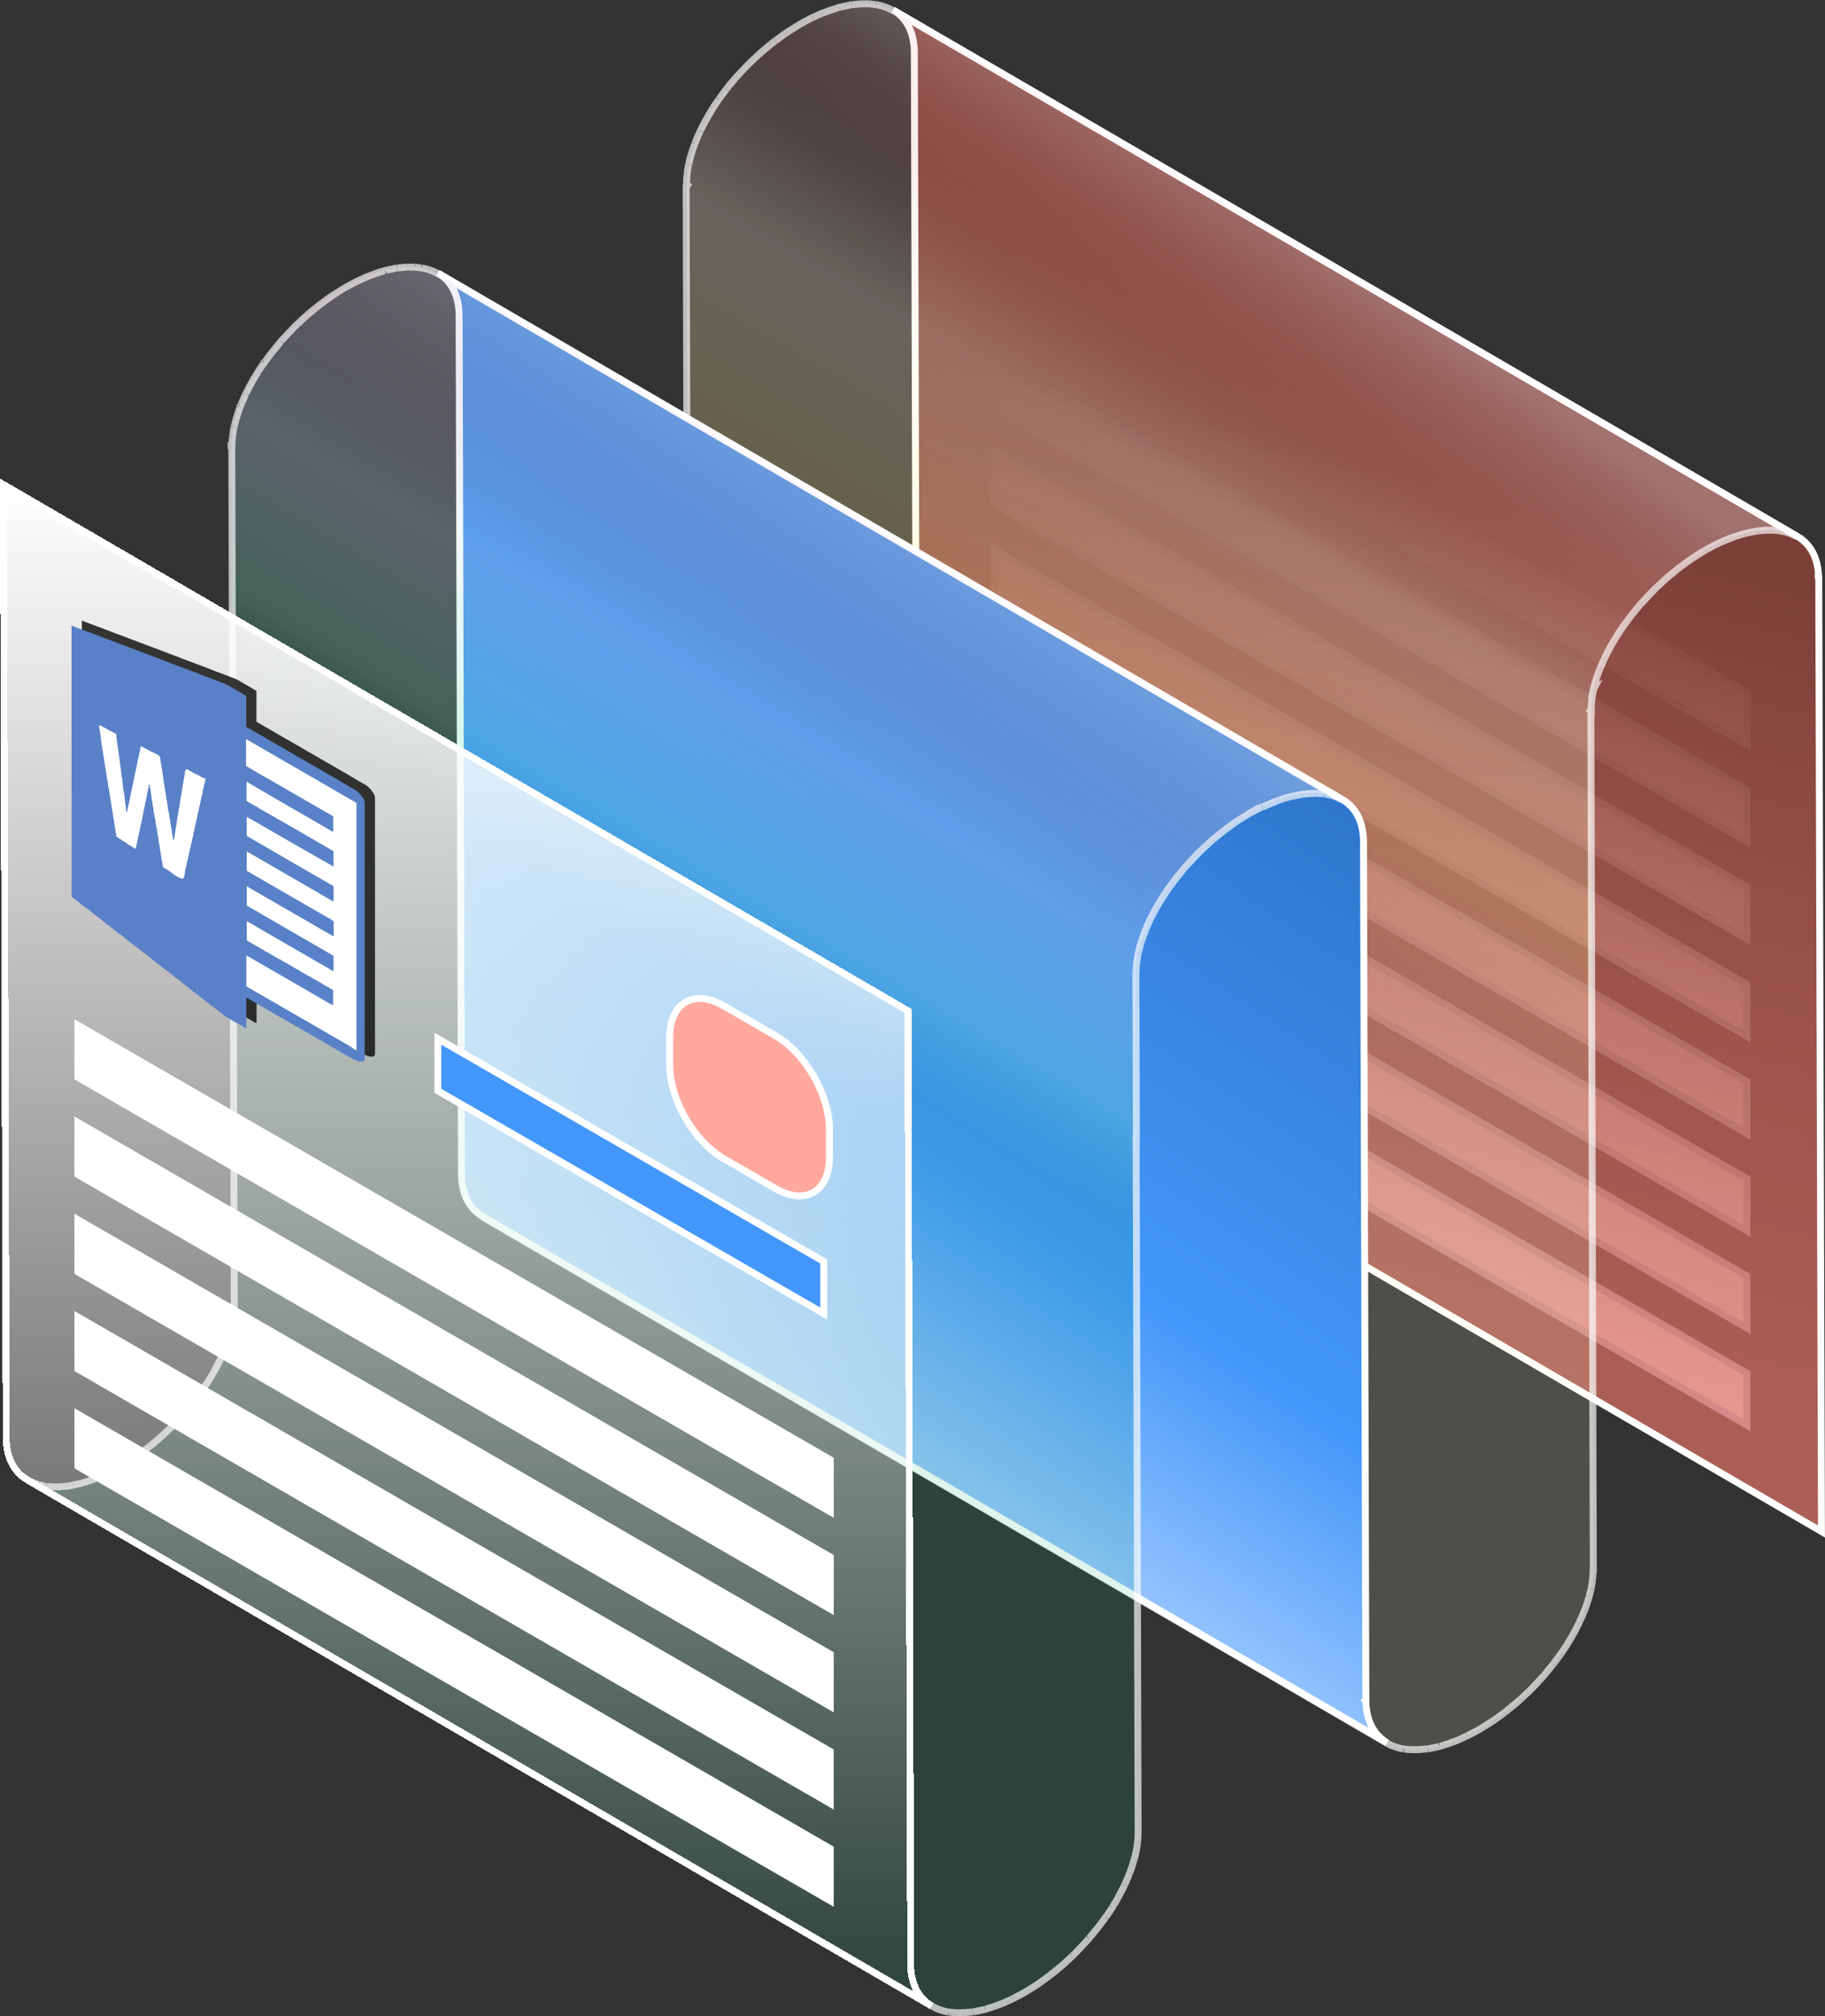
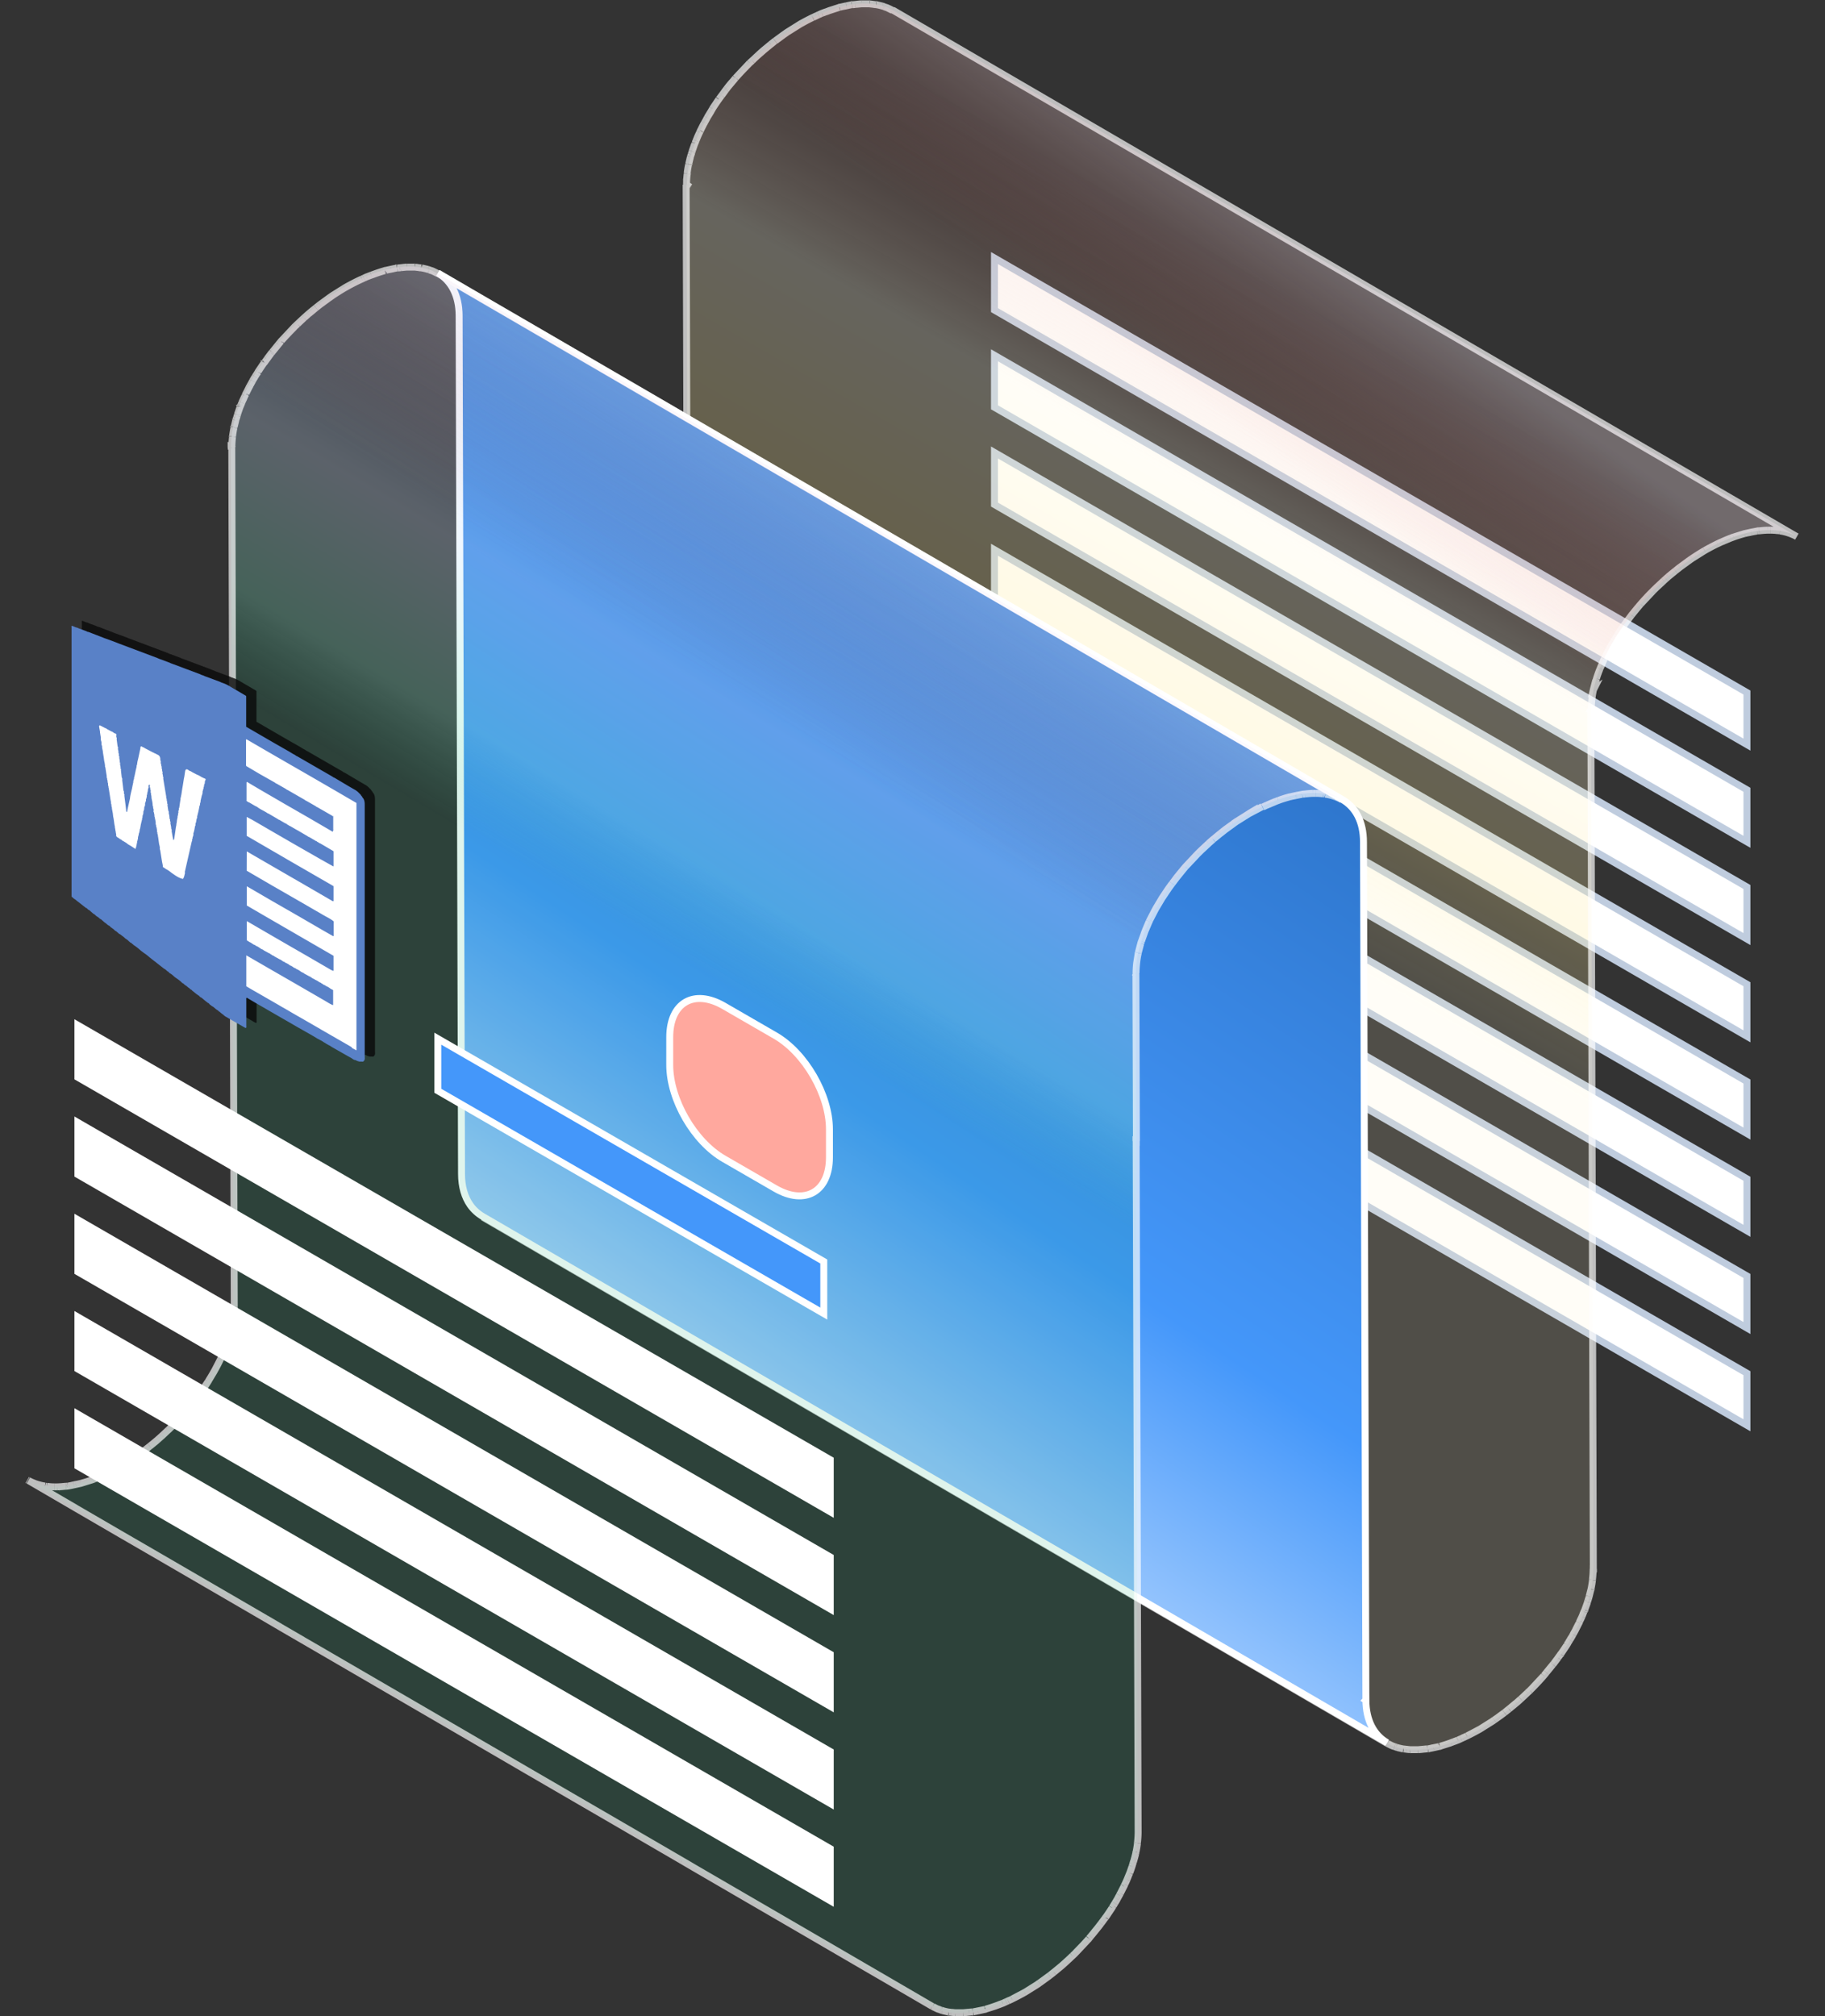
<svg xmlns="http://www.w3.org/2000/svg" xmlns:xlink="http://www.w3.org/1999/xlink" viewBox="0 0 289.42 319.66">
  <rect x="0" y="0" width="289.42" height="319.66" fill="#333333" stroke="none" />
  <style>.B{fill:none}.C{stroke-width:1.1}.D{fill:#fff}.E{stroke:#fff}.F{opacity:.18}.G{stroke:#bfccde}.H{opacity:.32}.I{opacity:.68}.J{fill-rule:evenodd}.K{opacity:.27}.L{shape-rendering:crispEdges}</style>
  <defs>
    <linearGradient id="A" x1="192.42" y1="215.35" x2="226.76" y2="75.25" xlink:href="#a">
      <stop offset="0" stop-color="#e17367" stop-opacity=".69" />
      <stop offset="1" stop-color="#7b3f38" />
    </linearGradient>
    <linearGradient id="B" x1="182.92" y1="135.28" x2="237.41" y2="40.54" xlink:href="#a">
      <stop offset="0" stop-color="#fff3c5" stop-opacity=".56" />
      <stop offset=".21" stop-color="#ffeb9a" />
      <stop offset=".49" stop-color="#fff8de" />
      <stop offset=".8" stop-color="#e17367" stop-opacity=".19" />
    </linearGradient>
    <linearGradient id="C" x1="95.37" y1="233.48" x2="198.97" y2="78.89" xlink:href="#a">
      <stop offset=".02" stop-color="#cae2ff" />
      <stop offset=".38" stop-color="#4497fa" />
      <stop offset="1" stop-color="#266abc" />
    </linearGradient>
    <linearGradient id="D" x1="120.95" y1="160" x2="178" y2="64.56" xlink:href="#a">
      <stop offset="0" stop-color="#00a268" stop-opacity=".47" />
      <stop offset=".13" stop-color="#78e0c1" />
      <stop offset=".35" stop-color="#cae2ff" />
      <stop offset=".88" stop-color="#4497fa" stop-opacity="0" />
    </linearGradient>
    <linearGradient id="E" x1="236.62" y1="58.11" x2="218.86" y2="83.83" xlink:href="#a">
      <stop offset="0" stop-color="#fff3ff" />
      <stop offset="1" stop-color="#e17367" stop-opacity="0" />
    </linearGradient>
    <linearGradient id="F" x1="162.01" y1="96.25" x2="143.02" y2="126.25" xlink:href="#E" />
    <linearGradient id="G" x1="74.18" y1="76.82" x2="74.18" y2="318.07" xlink:href="#a">
      <stop offset="0" stop-color="#fff" />
      <stop offset="1" stop-color="#fff" stop-opacity="0" />
    </linearGradient>
    <path id="H" d="M157.71 40.91l119.33 68.89v8.26L157.71 49.17v-8.26z" />
    <path id="I" d="M157.71 56.33l119.33 68.89v8.25L157.71 64.58v-8.25z" />
    <path id="J" d="M157.71 71.74l119.33 68.89v8.26L157.71 80v-8.26z" />
    <path id="K" d="M157.71 87.16l119.33 68.89v8.26L157.71 95.42v-8.26z" />
    <path id="L" d="M157.71 102.58l119.33 68.89v8.26l-119.33-68.89v-8.26z" />
    <path id="M" d="M157.71 118l119.33 68.89v8.26l-119.33-68.89V118z" />
-     <path id="N" d="M288.41 91.8c0-3.25-1.26-5.53-3.38-6.76l-7.6-4.43-7.1-4.13-4.88-2.84-13.35-7.77-4.82-2.8-2.25-1.32-6.19-3.6-12.46-7.25-5.71-3.33-39.06-22.72-2.25-1.32-11.27-6.56-5.86-3.41-7.26-4.22L149.22 6l-7.6-4.43c2.12 1.24 3.36 3.52 3.38 6.76l.43 151.06 143.43 83.43-.43-151.07h-.03z" />
    <path id="O" d="M253.06 107.91l-.38 1.45.04-.03s-.01.05-.01.08a13.16 13.16 0 0 0-.24 1.51c-.07.58-.11 1.16-.11 1.71l-.58-.28.53.31.31 109.55.08 26.53h-.03c0 .56-.04 1.13-.11 1.71v.1a14.56 14.56 0 0 1-.23 1.4h0s-.01.05-.01.08l-.27 1.09h0l-.11.38c-.02.05-.04.11-.05.17l-.05.17a1.21 1.21 0 0 0-.05.18 1.21 1.21 0 0 1-.05.18l-.38 1.05c-.01.03-.04.07-.04.1l-.08.19-.16.38-.16.38-.33.69-.11.23a.58.58 0 0 1-.05.14l-.56 1.1c-.05.11-.11.2-.16.3l-.2.37c-.1.16-.18.33-.27.49l-.25.41-.25.41a2.79 2.79 0 0 1-.19.33c-.01.04-.04.08-.07.12l-.92 1.37a.5.5 0 0 0-.07.08l-.19.26-.19.26-.23.31-.46.62c-.02.03-.04.05-.06.07s-.04.05-.06.08l-.79.96-.24.29-.12.15-.25.3c-.01.03-.03.04-.04.05l-1.97 2.1-.22.23-.41.37-1.06.99-.72.64-.76.63-.38.31-.36.29-.36.29-1.29.94-.32.22-.32.22-1.99 1.25-2.04 1.07-.41.19-.2.09-.31.15-.52.23-.43.17c-.07.03-.14.05-.22.08l-.43.16-1.68.54c-.03.03-.05.03-.1.03l-.78.17-.24.05a3.59 3.59 0 0 0-.35.08l-.5.1h-.1l-.45.04h-.06l-.93.1h-1.26c-.22-.01-.42-.04-.64-.07-.06 0-.13-.02-.2-.03-.03 0-.07 0-.1-.01-.05-.01-.1-.01-.15-.01-.33-.05-.65-.14-.95-.22l-.22-.08-.1-.03c-.04-.02-.08-.03-.13-.05-.02 0-.05-.02-.07-.02l-.31-.11c-.25-.11-.5-.23-.73-.37l-.08-.04-6.23-3.63-6.12-3.56-3.61-2.1-1.72-1.01-15.86-9.22-1.45-.84-3.41-1.99-3.99-2.32-2.1-1.22-2.25-1.31-10.51-6.11-3.2-1.86h-.02l-4.59-2.69-2.24-1.3-67.5-39.26-2.42-1.41-2.93-1.7-3.22-1.88c.35.2.72.36 1.11.5.07.03.15.05.23.08h0c.42.14.86.24 1.32.31.1.03.2.04.3.04.38.05.79.08 1.19.08h.45a11.04 11.04 0 0 0 1.26-.1h.15c.1 0 .2-.01.3-.03.24-.03.5-.09.74-.14l.21-.05.24-.05a12.2 12.2 0 0 0 .78-.17c.58-.15 1.17-.34 1.78-.56l.43-.16 1.48-.62.61-.29 2.03-1.07 1.99-1.25.32-.23.32-.22 1.29-.94.36-.29s.24-.19.36-.29a31.44 31.44 0 0 0 1.14-.94l.36-.32s.24-.21.36-.32l1.06-.99.62-.61h0l1.97-2.11.29-.35a1.74 1.74 0 0 1 .13-.15l1.03-1.25.6-.79.22-.29.19-.26.19-.26 1.06-1.57.1-.16s.06-.11.1-.16l.77-1.3.2-.37.79-1.52.06-.13c.01-.03.03-.07.05-.1h0a42.03 42.03 0 0 0 .62-1.45c.01-.03.03-.07.04-.1s.03-.06.04-.1l.53-1.49c.02-.05.04-.11.05-.17.02-.06.03-.11.06-.17a19.85 19.85 0 0 0 .38-1.47c.01-.03.01-.04.01-.07a13.16 13.16 0 0 0 .24-1.51c.07-.58.11-1.15.11-1.71l-.08-26.53-.31-109.55.63.37-.57-.39c0-.56.04-1.13.11-1.71v-.1c.05-.46.14-.92.23-1.4h0v-.05-.04l.23-.95.03-.13.06-.19s.04-.13.06-.19.04-.11.05-.17l.05-.17c.02-.06.04-.12.05-.18.02-.06.03-.12.05-.18l.37-1.05c0 0 0-.01.01-.02.01-.02.03-.05.03-.07.03-.05.06-.12.08-.19l.06-.16.24-.59c.06-.11.11-.23.16-.35s.11-.24.16-.35c.02-.04.04-.08.05-.12.02-.04.03-.07.05-.12h0s.03-.08.05-.12l.56-1.1h0s.05-.1.08-.15.05-.1.08-.15l.2-.37.14-.25a2.98 2.98 0 0 1 .14-.24l.5-.83.1-.16.1-.16.03-.06.03-.06.92-1.37h0s.05-.05.07-.08l.39-.53h0l.68-.92c.02-.03.04-.05.06-.07s.04-.05.06-.07l.83-1.03.2-.23.37-.45.05-.05 1.98-2.1.1-.1a1.54 1.54 0 0 0 .12-.13l.41-.37a25.24 25.24 0 0 1 1.06-.99l.23-.21a10.04 10.04 0 0 1 .49-.43l1.14-.94.36-.29s.24-.19.36-.29a23.58 23.58 0 0 1 1.29-.94l.32-.22.32-.22 1.99-1.25 2.04-1.07.41-.19.2-.09.31-.15.52-.23.43-.17c.07-.02.14-.05.22-.08.13-.06.29-.11.43-.16l1.67-.54c.04-.03.07-.03.11-.03a12.2 12.2 0 0 1 .78-.17c.08-.01.16-.03.24-.05a3.59 3.59 0 0 0 .35-.08 4.91 4.91 0 0 1 .5-.1h.1l.45-.04h0a19.54 19.54 0 0 1 .99-.1h1.26l.44.05c.07 0 .14.02.21.03l.3.04c.05.01.1.01.15.01.33.05.65.13.95.22l.22.08c.04.01.08.03.12.04s.07.03.12.04c.02 0 .05.02.07.02a3.83 3.83 0 0 1 .31.11l.73.37.08.04 143.38 83.43c-.35-.2-.73-.36-1.12-.5-.07-.03-.15-.05-.23-.08-.42-.14-.86-.24-1.32-.31-.1-.03-.2-.04-.3-.04-.38-.05-.79-.08-1.19-.08h-.45a11.04 11.04 0 0 0-1.26.1h-.15c-.1 0-.2.01-.3.03-.24.03-.5.09-.74.14-.07.01-.14.03-.21.05l-.24.05a12.2 12.2 0 0 0-.78.17c-.58.15-1.17.34-1.78.56l-.45.16-1.48.62-.61.28-2.04 1.07-1.99 1.25-.64.45-1.29.94-.36.29-.36.28a31.44 31.44 0 0 0-1.14.94l-.36.32s-.24.21-.36.32l-1.06.99-.62.61-1.98 2.1-.3.35-.13.15-1.03 1.26-.8 1.07a8.96 8.96 0 0 0-.39.53l-1.06 1.57-.1.16a3.72 3.72 0 0 1-.1.16l-.77 1.3-.2.37-.79 1.52-.11.23h0a42.03 42.03 0 0 0-.62 1.45c-.01.02-.02.05-.04.08-.01.03-.03.07-.04.11l-.53 1.49c-.02.05-.04.11-.05.17l-.05.17zM76.56 192.9a2.57 2.57 0 0 0 .08.05l-.08-.05z" />
    <path id="P" d="M216.61 269.6l-.19-68.04-.19-68.06c0-3.24-1.26-5.53-3.38-6.75l-7.6-4.43-7.1-4.13-4.88-2.84-13.35-7.77-4.82-2.8-2.25-1.32-6.19-3.6-12.46-7.25-5.71-3.33-39.06-22.72-2.25-1.32-11.28-6.56-5.86-3.41-7.26-4.22-5.75-3.34-7.6-4.43c2.12 1.24 3.36 3.52 3.38 6.75l.19 68.06.19 68.04c0 2.02.5 3.68 1.38 4.93.53.75 1.21 1.36 1.99 1.82l143.43 83.43c-2.12-1.23-3.36-3.52-3.38-6.76l-.03.03z" />
    <path id="Q" d="M200.17 127.9l-2.04 1.07v-.03l-1.97 1.25-.32.22-.32.22-.35.25-.94.69-.36.29-.36.29-.08.06-1.06.87-.49.43-.23.21h0l-1.06.99-.62.61-1.98 2.1-.29.35-.13.15-1.03 1.26-.68.9c-.05.06-.09.12-.14.19l-.07.1-.31.42-1.06 1.58-.1.16c-.03.05-.06.11-.1.16l-.77 1.3-.2.37-.79 1.52-.11.23c-.03.08-.07.15-.1.23l-.52 1.23c-.01.04-.03.07-.04.1s-.03.06-.04.09l-.53 1.49-.11.34-.38 1.45c0 .02 0 .04-.01.06v.02a13.16 13.16 0 0 0-.24 1.51c-.07.58-.11 1.15-.11 1.71l-.38-.17.35.2.08 26.53h-.04l.31 109.54c0 .56-.04 1.13-.11 1.71v.1c-.05.46-.14.92-.23 1.4h0s-.01.05-.01.08l-.22.9c-.02.06-.03.12-.05.19l-.12.38c-.02.05-.04.11-.05.17l-.05.17-.06.19s-.03.12-.05.17l-.37 1.05c-.01.03-.04.07-.04.1l-.08.19-.31.76-.33.71c-.02.04-.04.08-.05.12-.02.04-.03.07-.05.12a.58.58 0 0 1-.05.14l-.56 1.1-.16.3-.2.37-.14.24c-.04.08-.09.16-.14.24l-.25.41-.25.41c-.04.06-.08.12-.11.19-.02.04-.05.08-.07.13-.01.04-.04.08-.07.12l-.92 1.37c-.03.03-.05.06-.07.08l-.39.53-.32.42-.38.5-.12.15-.83 1.03-.2.23-.12.15-.25.3c0 .01-.01.03-.02.04l-.02.02a49.37 49.37 0 0 1-1.98 2.11l-.22.23-.39.37a19.99 19.99 0 0 1-1.06.99l-.72.64-1.14.94-.36.28-.36.29a23.58 23.58 0 0 1-1.29.94 6.1 6.1 0 0 1-.32.22 6.1 6.1 0 0 1-.32.22l-1.99 1.25-2.04 1.07c-.13.07-.26.12-.38.18l-.24.11-.31.15-.52.23-.43.17c-.07.02-.15.05-.22.08l-.45.16-1.68.54c-.03.03-.05.03-.1.03a12.2 12.2 0 0 1-.78.17 2.05 2.05 0 0 0-.24.05 3.59 3.59 0 0 0-.35.08 4.91 4.91 0 0 1-.5.1h-.1l-.45.04h-.06l-.93.09h-1.27c-.2-.01-.38-.03-.57-.06h-.07l-.15-.03c-.05 0-.1-.01-.15-.02s-.1-.01-.15-.01c-.32-.05-.65-.14-.95-.22l-.22-.08c-.04-.01-.08-.03-.12-.04s-.07-.03-.12-.04c-.12-.04-.26-.08-.38-.14l-.73-.37-.08-.04-7.6-4.43-2.74-1.59-4.36-2.54-4.88-2.84-7.95-4.62-2.12-1.23-8.1-4.71-.87-.51-1.39-.81-6.19-3.6-4.17-2.42-4.86-2.82-9.16-5.32-3.68-2.14-3.68-2.14-7.35-4.28-7.17-4.17-1.99-1.16-9.01-5.24-2.61-1.52-3.58-2.08-2.25-1.32-3.42-1.99-4.68-2.72-10.07-5.85-2.84-1.65-2.04-1.19-7.1-4.13-7.51-4.38c.34.2.72.36 1.11.49.07.03.15.06.23.08.42.14.85.24 1.32.31.1.03.2.04.3.04.38.05.79.08 1.19.08h.45a11.04 11.04 0 0 0 1.26-.1c.05 0 .1 0 .15-.01.1 0 .2-.01.3-.03.24-.03.5-.09.74-.14l.21-.05.24-.05a12.2 12.2 0 0 0 .78-.17c.58-.15 1.17-.34 1.78-.56l.45-.16 1.48-.62.62-.29 2.03-1.07L21 231.2l.62-.45 1.29-.94.36-.29s.24-.19.36-.29a31.44 31.44 0 0 0 1.14-.94l.25-.22.46-.41h0l1.06-.99.62-.61h0l1.98-2.1.29-.35.13-.15h0l1.03-1.26.81-1.09a8.96 8.96 0 0 0 .39-.53 39.59 39.59 0 0 0 1.06-1.58l.12-.19c.02-.04.05-.08.07-.12l.77-1.3.2-.37.79-1.52a.61.61 0 0 0 .05-.12c.02-.04.03-.08.05-.11l.64-1.45c.01-.03.03-.07.04-.1s.03-.06.04-.1a27.43 27.43 0 0 0 .53-1.51l.11-.34.38-1.45v-.04-.04a13.16 13.16 0 0 0 .24-1.51c.07-.58.11-1.15.11-1.71l-.31-109.55-.08-26.53.3.17-.28-.2c0-.56.04-1.13.11-1.71v-.1c.05-.46.14-.92.23-1.4h0v-.05-.04l.22-.95.03-.13.06-.19s.04-.13.06-.19c.02-.05.04-.11.05-.17l.05-.17a1.21 1.21 0 0 0 .05-.18c.02-.06.03-.12.05-.18l.37-1.04c0 0 0-.01.01-.02.01-.02.03-.05.03-.07.01-.03.03-.07.04-.1s.03-.06.04-.1l.16-.37a4.12 4.12 0 0 1 .16-.37l.16-.35.16-.35a.61.61 0 0 0 .05-.12c.02-.04.03-.07.05-.12a.58.58 0 0 1 .05-.14l.56-1.1c.03-.05.05-.1.08-.15s.05-.1.08-.15l.2-.37.14-.24c.04-.08.09-.16.14-.24l.25-.41s.17-.27.25-.41c.05-.1.12-.2.19-.31h0s.04-.08.07-.12l.92-1.37a.5.5 0 0 0 .07-.08l.07-.1.31-.42.23-.31.46-.62c.02-.03.04-.05.06-.07s.04-.05.06-.07l1.03-1.26h0l.37-.45s.03-.04.04-.05l1.98-2.1.1-.11.12-.12.39-.37h0a19.99 19.99 0 0 1 1.06-.99l.72-.64.76-.63.38-.31a22.64 22.64 0 0 1 .72-.57h0a23.58 23.58 0 0 1 1.29-.94l.32-.22s.21-.15.32-.22l1.99-1.25 2.04-1.07c.13-.07.26-.12.38-.18l.24-.11.31-.15.52-.23.44-.17.21-.08.45-.16 1.68-.54c.03-.03.05-.03.1-.03a12.2 12.2 0 0 1 .78-.17c.08-.01.16-.03.24-.05a3.59 3.59 0 0 0 .35-.08l.5-.1h.09l.45-.04.99-.1h1.28a7.42 7.42 0 0 0 .44.05c.07 0 .14.02.21.03l.3.04c.04.01.09.01.15.01l.95.22.22.08h0s.08.03.12.04.07.03.12.04c.02 0 .05.02.07.02a3.83 3.83 0 0 1 .31.11l.73.37.08.04 143.35 83.41c-.35-.2-.73-.36-1.12-.5-.07-.03-.15-.05-.23-.08-.42-.13-.85-.24-1.32-.31-.1-.03-.2-.04-.3-.04-.38-.05-.79-.08-1.19-.08h-.45a11.04 11.04 0 0 0-1.26.1c-.05 0-.1 0-.15.01-.1 0-.2.01-.3.03-.24.03-.5.09-.74.14l-.21.05-.24.05a12.2 12.2 0 0 0-.78.17c-.58.15-1.17.34-1.78.56l-.43.16h0l-1.48.62-.61.29zM4.34 234.64a1.13 1.13 0 0 0 .09.05c-.03-.02-.06-.03-.09-.05z" />
-     <path id="R" d="M144.42 311.32l-.43-151.06L.55 76.82.98 227.89c0 3.24 1.26 5.53 3.38 6.75l143.43 83.43c-2.12-1.24-3.37-3.52-3.38-6.75z" />
    <path id="S" d="m114.79,159.48l8.17,4.72c4.74,2.74,8.58,9.39,8.58,14.87v4.41c0,5.47-3.84,7.69-8.58,4.96l-8.17-4.72c-4.74-2.74-8.58-9.39-8.58-14.87v-4.41c0-5.47,3.84-7.69,8.58-4.96Z" />
    <path id="T" d="M69.43 164.68l61.21 35.33v8.26l-61.21-35.33v-8.26z" />
    <path id="U" d="M12.35 162.55l119.32 68.89v8.26L12.35 170.81v-8.26z" />
    <path id="V" d="M12.35 177.97l119.32 68.89v8.26L12.35 186.23v-8.26z" />
    <path id="W" d="M12.35 193.39l119.32 68.89v8.26L12.35 201.65v-8.26z" />
    <path id="X" d="M12.35 208.81l119.32 68.89v8.25L12.35 217.06v-8.25z" />
    <path id="Y" d="M12.35 224.22l119.32 68.89v8.26L12.35 232.48v-8.26z" />
    <path id="Z" d="M54.47 130.7v-1.92c0-.08.03-.18-.06-.24v2.4c.11-.05.07-.15.07-.23z" />
    <linearGradient id="a" gradientUnits="userSpaceOnUse" />
  </defs>
  <use xlink:href="#H" class="D F" />
  <use xlink:href="#H" class="B C G" />
  <use xlink:href="#I" class="D F" />
  <use xlink:href="#I" class="B C G" />
  <use xlink:href="#J" class="D F" />
  <use xlink:href="#J" class="B C G" />
  <use xlink:href="#K" class="D F" />
  <use xlink:href="#K" class="B C G" />
  <use xlink:href="#L" class="D F" />
  <use xlink:href="#L" class="B C G" />
  <use xlink:href="#M" class="D F" />
  <use xlink:href="#M" class="B C G" />
  <use xlink:href="#L" y="30.83" class="D F" />
  <use xlink:href="#L" y="30.83" class="B C G" />
  <use xlink:href="#L" y="46.25" class="D F" />
  <use xlink:href="#L" y="46.25" class="B C G" />
  <use xlink:href="#N" fill="url(#A)" opacity=".38" />
  <use xlink:href="#N" class="B C E I" />
  <g opacity=".25" class="J">
    <use xlink:href="#O" fill="url(#B)" />
  </g>
  <g class="I D">
    <path d="M252.68 109.36l-.54-.12-.31 1.35 1.15-.77-.31-.46zm.38-1.45l-.52-.19v.02l-.01.02.53.16zm-.34 1.43l.49.25.93-1.86-1.72 1.15.3.46zm-.01.08l.54.12v-.06l.01-.06h-.55zm-.24 1.51l.55.06h0l-.55-.06zm-.11 1.71l-.24.5.79.38v-.88h-.55zm-.58-.28l.24-.5-.51.97.28-.48zm.53.31h.55v-.32l-.27-.16-.28.48zm.31 109.55h-.55.55zm.08 26.53v.55h.55v-.55h-.55zm-.03 0v-.55h-.55v.55h.55zm-.11 1.71l-.55-.06v.03.03h.55zm0 .1l.55.06v-.03-.03h-.55zm-.23 1.4l-.54-.11v.05l-.01.05h.55zm0 .01l.49.25.06-.12v-.13h-.55zm-.01.07l.54.12v-.06l.01-.06h-.55zm-.27 1.09l-.53-.14h0l.53.14zm0 0l-.53-.13h0l.54.13zm-.11.38l.52.19h0v-.02l-.52-.17zm-.05.17l-.53-.15h0l.53.15zm-.05.17l-.52-.19h0v.02l.52.17zm-.05.18l-.53-.15h0l.53.15zm-.05.18l.52.18h0l-.52-.18zm-.38 1.05l.49.25v-.02l.02-.02-.51-.2zm-.04.1l.51.2.04-.1v-.11h-.55zm-.04.1l.5.22h0l-.5-.22zm-.04.1l.51.21h0l-.51-.21zm-.31.76l.5.23h0l-.51-.23zm-.33.69l.49.25h0l-.5-.25zm-.11.23l-.49-.25-.03.05v.06l.52.13zm-.05.14l-.46-.31-.02.03-.02.03.5.24zm-.56 1.1l-.49-.25h0l.49.25zm-.16.3l-.48-.27h0l.48.27zm-.2.37l.48.28h0l-.48-.28zm-.27.49l.47.28h0l-.48-.28zm-.25.41l.47.29h0l-.47-.29zm-.25.41l-.47-.28v.02l-.02.02.49.25zm-.19.33l-.47-.29-.04.05-.02.06.52.17zm-.07.12l-.46-.31h0l.46.31zm-.92 1.37l.39.39.03-.03.03-.04-.45-.32zm-.07.08l.45.31.02-.03.02-.04-.49-.25zm-.19.26l.44.33h0l-.44-.33zm-.19.26l.44.33h0l-.45-.32zm-.23.31l.45.32h0l-.45-.32zm-.46.62l-.43-.34h0l.44.34zm-.06.07l.42.36h0l-.42-.36zm-.06.08l.44.34h0l-.44-.34zm-.79.96l-.42-.36h0l.42.36zm-.24.29l-.42-.35h0l.43.35zm-.12.15l.43.34h0l-.43-.34zm-.25.3l-.41-.37-.05.06-.03.07.49.25zm-.04.05l-.39-.39h-.01l-.01.03.42.36zm-1.97 2.1l-.39-.39h0l.39.39zm-.22.23l.37.41h.01l-.39-.41zm-.41.37l-.37-.41h0l.38.41zm-1.06.99l-.37-.4h0l.38.4zm-.72.64l-.35-.42h0l.36.42zm-.76.63l-.35-.43h0l.35.43zm-.38.31l.34.43h0l-.35-.43zm-.36.29l-.34-.43h0l.34.43zm-.36.29l.34.43h0l-.34-.43zm-1.29.94l-.31-.45h0l.31.45zm-.32.22l.32.45h0l-.32-.45zm-.32.22l.31.46h0l-.31-.46zm-1.99 1.25l.27.48h0l-.28-.48zm-2.04 1.07l-.24-.49h0l.26.49zm-.41.19l-.22-.5h0l.22.5zm-.2.09l.23.5h0l-.23-.5zm-.31.15l.24.5h0l-.24-.5zm-.52.23l-.2-.51h0l.22.5zm-.43.17l-.18-.52h0l.18.52zm-.22.08l-.19-.52h-.01l.2.52zm-.43.16l.18.52h0l-.19-.52zm-1.68.54l-.15-.53-.14.04-.1.1.39.39zm-.1.03v-.55h-.07l-.07.02.14.53zm-.78.17l-.1-.54h0l.1.54zm-.24.05l.1.54h0l-.11-.54zm-.35.08l.12.54h0l-.12-.54zm-.5.1v.55h.08l-.08-.55zm-.1 0v-.55h-.05l.05.55zm-.45.04l-.05-.55h-.02l.07.55zm-.06 0l-.07-.55h0l.07.55zm-.93.09v.55h.02l-.02-.55zm-1.26 0l-.03.55h.02.02v-.55zm-.64-.07l-.08.54h0l.07-.54zm-.2-.03l.07-.55h0l-.07.55zm-.1-.01l-.13.53h.03l.03.01.08-.54zm-.15-.01l-.09.54h.04.05v-.55zm-.95-.22l-.17.52h.01l.16-.53zm-.22-.08l.2-.51h-.01l-.02-.01-.17.52zm-.1-.03l-.19.52h0l.19-.52zm-.13-.05l.17-.52h0l-.17.52zm-.07-.02l-.17.52h0l.17-.52zm-.31-.11l-.22.5h0l.22-.5zm-.73-.37l.28-.47h-.02l-.02-.02-.25.49zm-.08-.04l-.28.48h.01l.01.02.25-.49zm-6.23-3.63l-.28.48h0l.28-.48zm-6.12-3.56l-.28.48.28-.48zm-3.61-2.1l-.28.48h0l.28-.48zm-1.72-1.01l.28-.48h0l-.28.48zm-15.86-9.22l.28-.48h0l-.28.48zm-1.45-.84l-.28.48h0l.28-.48zm-3.4-1.98l.28-.48-.28.48zm-3.99-2.32l-.28.48h0l.28-.48zm-2.1-1.22l-.28.48h0l.28-.48zm-2.26-1.32l-.28.48.28-.48zm-10.51-6.11l-.28.48h0l.28-.48zm-3.2-1.86l-.28.48h0l.28-.48zm-4.61-2.69l-.28.48h0l.28-.48zm-2.24-1.3l.28-.48h0l-.28.48zm-67.5-39.26l-.28.48h0l.28-.48zm-2.42-1.41l.28-.48h0l-.28.48zm-2.92-1.7l-.28.48h0l.28-.48zm-2.12-1.39l.2-.51h-.01l-.18.52zm.23.08l-.17.52h0l.17-.52zm1.32.31l.15-.53h-.04l-.04-.02-.08.55zm.3.04l.08-.54h-.04-.04v.55zm1.64.08v.55h.02l-.02-.55zm1.26-.1l-.05-.55h0l.07.55zm.15 0l-.03-.55h0l.03.55zm.3-.03l-.07-.55h-.01l.09.54zm.74-.15l.12.54h0l-.12-.54zm.21-.04l-.11-.54h0l.12.54zm.24-.05l-.1-.54h0l.1.54zm.78-.17l-.14-.53h0l.14.53zm1.78-.56l.18.52h.01l-.19-.51zm.43-.16l.19.52h0l-.19-.52zm0 0l.19.52h0l-.2-.52zm1.48-.62l.23.5h0l-.23-.5zm.61-.29l.23.5h0l-.24-.5zm2.03-1.07l.27.48h0l-.28-.48zm1.99-1.25l.31.46h0l-.31-.46zm.32-.22l-.32-.45h0l.32.45zm.32-.22l-.31-.45h0l.31.45zm1.29-.94l.34.43h0l-.34-.43zm.72-.57l.34.43h0l-.34-.43zm1.14-.94l.36.42h0l-.37-.42zm.36-.32l-.36-.41h0l.36.41zm.36-.32l.37.41h0l-.37-.41zm0 0l.37.41h0l-.37-.41zm1.06-.99l-.38-.4h0l.38.4zm.62-.61l.39.39h0l-.39-.39zm1.97-2.11l-.41-.37h0l.42.37zm.29-.35l.43.35h0l-.43-.35zm.13-.15l-.42-.36h0l.42.36zm1.03-1.25l-.43-.35h0l.43.35zm.6-.79l.44.33h0l-.44-.33zm.22-.29l.44.33h0l-.45-.32zm.19-.26l.44.33h0l-.44-.33zm.19-.26l-.45-.32h0l.45.32zm1.06-1.57l.46.3h0l-.47-.3zm.1-.16l-.48-.27h0l.48.27zm.1-.16l.47.29h0l-.47-.29zm.77-1.3l.48.27h0l-.48-.27zm.2-.37l-.48-.27h0l.48.27zm.79-1.52l-.47-.28v.02l-.02.02.5.24zm.06-.13l.51.22h0l-.51-.22zm.05-.1l.49.25h0v-.02l-.5-.22zm.62-1.45l.51.2h0l-.51-.2zm.04-.1l-.5-.22h0l.5.22zm.04-.1l-.51-.21h0l.51.21zm.53-1.49l-.52-.19h0v.02l.52.17zm.05-.17l.53.15h0l-.53-.15zm.06-.17l.51.19v-.02l.01-.02-.53-.16zm.38-1.47l-.49-.25-.03.06v.07l.52.12zm.01-.07l-.54-.12v.06l-.01.06h.55zm.24-1.51l-.55-.06h0l.55.06zm.11-1.71h.55-.55zm-.08-26.53h-.55.55zm-.31-109.55l.28-.48-.83-.48v.96h.55zm.63.37l-.28.48.59-.93-.31.45zm-.57-.39h-.55v.29l.24.16.31-.45zm.11-1.71l.55.06v-.03-.03h-.55zm0-.1l-.55-.06v.03.03h.55zm.23-1.4l.54.11v-.05l.01-.05h-.55zm.01-.1l-.54-.1v.05.05h.55zm.23-.95l-.53-.14h0l.53.14zm.03-.13l-.52-.17v.02l-.01.02.53.14zm.06-.19l.53.17h0l-.53-.17zm.06-.19l-.51-.19h0l.52.19zm.05-.17l.53.16h0l-.53-.16zm.05-.17l.52.19h0l-.52-.19zm.05-.18l-.53-.15h0l.53.15zm.05-.18l.52.17h0l-.53-.17zm.37-1.05l-.49-.25v.02l-.02.02.51.2zm.01-.02l-.48-.27h0l.48.27zm.03-.07l-.49-.25-.06.12v.13h.55zm.08-.19l.51.2h0l-.51-.2zm.06-.16l.51.2h0l-.51-.2zm.24-.59l-.5-.23h0l.5.23zm.16-.35l.5.23h0l-.5-.23zm.16-.35l-.49-.25h0l.5.25zm.05-.12l-.5-.23h0l.5.23zm.05-.12l.49.25.02-.04v-.04l-.51-.17zm0 0l.52.17h0l-.52-.17zm.05-.12l.46.3.02-.03.02-.03-.5-.24zm.56-1.1l.49.25h0l-.49-.25zm0 0l-.48-.27h0v.03l.49.25zm.08-.15l.49.26h0l-.49-.26zm.08-.15l.48.27h0l-.48-.27zm.2-.37l-.48-.28h0l.48.28zm.14-.25l-.48-.26h0l.48.26zm.14-.24l.48.28h0l-.48-.28zm.5-.83l.46.3h0l-.47-.3zm.1-.16l-.47-.28h0l.47.28zm.1-.16l-.46-.3h0l.47.3zm.03-.06l-.49-.25h0l.49.25zm.03-.06l.46.3h0l-.46-.3zm.92-1.37l-.39-.39-.03.03-.03.04.45.32zm0 0l.39.39h0l-.39-.39zm.07-.08l-.45-.31-.02.03-.02.04.49.25zm.39-.53l.44.34h0l-.45-.34zm.68-.92l.44.34h0l-.44-.34zm.12-.15l.44.33h0l-.44-.33zm.83-1.03l.42.35h0l-.42-.35zm.2-.23l.42.35h0l-.43-.35zm.37-.45l-.39-.39-.02.02-.02.02.43.35zm.05-.05l.39.39h.01l.01-.02-.41-.37zm1.98-2.1l.39.39h0l-.39-.39zm.1-.1l-.41-.37h0l.41.37zm.12-.13l-.37-.41h-.01l.39.41zm.41-.37l.37.41h.01l-.39-.41zm1.06-.99l-.37-.41h0l.37.41zm.23-.21l-.37-.41h0l.37.41zm.49-.43l-.35-.43h0l.35.43zm1.14-.94l-.34-.43h0l.35.43zm.72-.57l-.34-.44h0l.34.44zm1.29-.94l.31.45h0l-.31-.45zm.64-.45l-.31-.46h0l.31.46zm1.99-1.25l-.27-.48h0l.28.48zm2.04-1.07l.24.49h0l-.26-.49zm.41-.19l.22.5h0l-.22-.5zm.2-.09l-.23-.5h0l.23.5zm.31-.15l-.24-.5h0l.24.5zm.52-.23l.21.51h0l-.22-.51zm.43-.17l-.18-.52h0l.18.52zm.22-.08l.19.51h.01l-.2-.51zm.43-.16l-.19-.52h0l.19.52zm1.67-.54l.15.53.09-.02.07-.05-.3-.46zm.11-.03v.55h.07l.07-.02-.14-.53zm.78-.17l-.1-.54h0l.1.54zm.24-.05l-.1-.54h0l.11.54zm.35-.08l.12.54-.12-.54zm.5-.1V.14h-.08l.08.55zm.1 0v.55h.05l-.05-.55zm.45-.04l.05.55h.01l-.06-.55zm0 0l-.07-.55h0l.07.55zm.99-.1V.02h-.02l.02.55zm1.26 0l.07-.55h-.03-.03v.55zm.44.05l-.07.55h0l.07-.55zm.21.03l.07-.55h0l-.07.55zm.3.04l.13-.53h-.03l-.03-.01-.08.54zm.15.01l.09-.54h-.04-.05v.55zm.95.22l.17-.52h-.01l-.15.53zm.22.08l-.21.51h.01l.02.01.17-.52zm.23.08l-.18.52h0l.18-.52zm.07.02l-.17.52h0l.17-.52zm.31.11l-.22.5h0l.22-.5zm.73.37l-.28.48h.02l.02.02.25-.49zm.08.04l.28-.48h-.01l-.01-.02-.25.49zm143.38 83.43l-.27.48.55-.95-.28.48zm-1.12-.5l-.2.51h.01l.18-.52zm-.23-.08l.17-.52h0l-.17.52zm-1.32-.31l-.15.53h.03l.04.02.08-.55zm-.3-.04l-.08.55h.04.04v-.55zm-1.64-.08v-.55h-.02l.02.55zm-1.26.1l.05.55h0l-.07-.55zm-.15 0l.03.55h0l-.03-.55zm-.3.03l.07.55h.01l-.09-.54zm-.74.14l-.12-.54h0l.12.54zm-.21.05l.11.54h0l-.12-.54zm-.24.05l.1.54h0l-.1-.54zm-.78.17l.14.53h0l-.14-.53zm-1.78.56l-.18-.52h0l.19.52zm-.45.16l-.19-.52h-.01l.2.52zm-1.48.62l-.23-.5h0l.23.5zm-.61.28l-.23-.5h0l.24.5zm-2.04 1.07l-.27-.48h0l.28.48zm-1.99 1.25l-.31-.46h0l.31.46zm-.32.22l-.32-.45h0l.32.45zm-.32.22l.31.45h0l-.31-.45zm-1.29.94l-.34-.44h0l.34.44zm-.36.29l-.34-.43h0l.34.43zm-.36.28l-.34-.43h0l.34.43zm-1.14.94l-.36-.42h0l.37.42zm-.37.33l.37.41h0l-.37-.41zm-.35.31l-.37-.41h0l.37.41zm-1.06.99l.38.4h0l-.38-.4zm-.62.61l.39.39h0l-.39-.39zm-1.98 2.1l.41.37h0l-.42-.37zm-.3.35l.43.35h0l-.43-.35zm-.13.15l-.42-.35h0l.44.36zm0 0l.42.35h0l-.44-.35zm-1.03 1.26l-.44-.34h0l.44.34zm-.8 1.07l.44.34h0l-.44-.34zm-.39.53l.45.32h0l-.45-.32zm-1.06 1.57l-.46-.3h0l.47.3zm-.13.22l-.47-.28.47.28zm-.06.1l-.47-.29h0l.47.29zm-.77 1.3l-.48-.27h0l.48.27zm-.2.37l.48.27h0l-.48-.27zm-.79 1.52l.49.25h0l-.49-.25zm-.11.23l-.49-.25h0l.5.24zm0 0l-.5-.22h0l.5.22zm-.62 1.45l.49.25v-.02l.02-.02-.51-.2zm-.03.06l-.5-.22h0l.5.22zm-.05.13l.51.21h0l-.51-.21zm-.53 1.49l.52.19v-.02l.01-.02-.53-.16zm-.05.17l.53.15h0l-.53-.15zM76.56 192.88l.28-.48-.56.95.28-.47zm176.65-83.41l.37-1.42-1.05-.32-.39 1.49 1.07.25zm-.8-.61l-.04.03.61.92.04-.03-.61-.92zm.84.54v.03c0 .03-.01.08-.04.14l-.99-.49c-.08.16-.07.31-.07.33h1.1zm-.25 1.57a14.56 14.56 0 0 1 .23-1.45l-1.08-.23-.25 1.56 1.1.12zm-.11 1.65c0-.53.04-1.08.1-1.65l-1.09-.13c-.07.6-.11 1.19-.11 1.77h1.1zm-1.37.22l.58.28.48-.99-.58-.28-.48.99zm1.04-.67l-.53-.31-.55.95.53.31.55-.95zm.59 110.03l-.31-109.55h-1.1l.31 109.56h1.1zm.08 26.53l-.08-26.53h-1.1l.08 26.54h1.1zm-.58.55h.03v-1.1h-.03v1.1zm.44 1.22c.07-.6.11-1.19.11-1.77h-1.1c0 .53-.04 1.08-.11 1.65l1.09.13zm0 .03v-.1h-1.1v.1h1.1zm-.24 1.51a18.01 18.01 0 0 0 .24-1.44l-1.09-.13a17.2 17.2 0 0 1-.22 1.35l1.08.21zm.01-.09h0l-1.1-.01h0l1.1.01zm-.01.07v.05c0 .06-.03.1-.04.12l-.98-.49c-.02.05-.05.11-.06.19-.01.06 0 .12 0 .12h1.1zm-.29 1.22l.27-1.1-1.07-.25-.27 1.07 1.07.28zm0 0h0l-1.07-.27h0l1.07.27zm-.12.42l.12-.43-1.07-.24c-.02.1-.06.21-.09.33l1.05.35zm-.05.15l.04-.13-1.03-.39-.07.21 1.06.31zm-.07.21l.07-.21-1.06-.31-.04.13 1.03.39zm-.04.14l.05-.16-1.05-.35-.06.21 1.06.29zm-.06.21l.06-.21-1.06-.29-.05.16 1.05.35zm-.39 1.07l.39-1.06-1.04-.36-.37 1.03 1.03.39zm0-.1v.1c0 .02-.01.04-.02.06 0 .02-.02.04-.02.04l.02-.04-.98-.49s-.01.02-.02.05c-.01.02-.03.05-.04.09s-.03.11-.03.2h1.1zm-.09.32s.03-.07.05-.11l-1.02-.41s-.02.04-.03.08l1.01.45zm-.03.08s.02-.04.03-.08l-1.01-.45s-.03.07-.05.11l1.02.41zm-.16.38a14.14 14.14 0 0 1 .15-.37l-1.02-.43-.16.39 1.02.41zm-.16.39l.16-.39-1.02-.41a14.14 14.14 0 0 1-.15.37l1.01.43zm-.33.71l.33-.69-1-.47-.33.69 1 .47zm-.11.24c.03-.05.05-.1.06-.13a.69.69 0 0 0 .04-.1l-.98-.49c-.03.05-.05.1-.06.13-.02.04-.03.07-.05.1l.99.49zm-.09.2c.08-.12.11-.23.13-.31l-1.07-.27c0-.02 0-.04.01-.04l.92.61zm-.53 1.05l.56-1.11-.99-.48-.55 1.08.98.51zm-.17.32l.18-.33-.98-.49-.15.27.96.55zm-.2.36l.2-.37-.96-.54-.2.37.96.53zm-.28.5l.15-.26c.04-.08.08-.16.13-.23l-.95-.55-.14.26a1.71 1.71 0 0 1-.13.23l.95.55zm-.26.42l.26-.42-.95-.57-.24.4.93.58zm-.25.4l.25-.4-.93-.58-.26.42.94.57zm-.19.33a2.12 2.12 0 0 0 .21-.37l-.99-.49a3.08 3.08 0 0 1-.16.28l.93.58zm-.08.14s.09-.13.13-.25l-1.05-.35.01-.03c0 .01 0 .02-.02.03l.92.61zm-.93 1.38l.94-1.39-.92-.6a39.85 39.85 0 0 1-.91 1.35l.9.64zm-.02 0l-.03.06c0 .01-.01.02-.02.02l.01-.02-.78-.78s-.11.1-.17.23l.98.49zm-.24.35l.2-.28-.9-.63c-.05.08-.11.15-.18.24l.88.67zm-.18.24c.05-.08.11-.15.18-.24l-.88-.67-.2.28.91.63zm-.23.32l.23-.31-.89-.65-.23.32.89.65zm-.48.64l.48-.64-.89-.65-.45.61.87.68zm-.08.09s.05-.06.08-.1l-.88-.66s-.02.02-.04.05l.84.72zm-.04.05s.02-.02.04-.05l-.84-.72s-.05.06-.08.1l.88.66zm-.81.99l.8-.98-.87-.67-.77.94.84.71zm-.24.29l.24-.29-.84-.71-.24.29.85.71zm-.11.14l.11-.14-.85-.7-.12.16.86.68zm-.27.33a3.3 3.3 0 0 0 .27-.33l-.86-.68-.22.27.82.74zm-.06.07s.09-.09.14-.2l-.98-.49s.02-.04.04-.07l.02-.02.78.78zm-1.97 2.11a39.82 39.82 0 0 0 1.99-2.13l-.83-.72-1.94 2.08.78.78zm-.22.23l.13-.14c.04-.04.06-.07.09-.09l-.78-.78s-.09.09-.12.13l-.1.1.78.78zm-.43.39l.41-.37-.74-.82-.41.37.74.82zm-1.05.99l1.07-1-.76-.79-1.05.98.75.81zm-.74.66a15.78 15.78 0 0 0 .74-.66l-.76-.8-.69.62.71.85zm-.77.63a20.03 20.03 0 0 0 .77-.64l-.72-.84-.75.62.69.86zm-.38.31l.38-.31-.69-.86-.38.31.7.85zm-.36.29l.35-.28-.68-.87-.37.29.69.86zm-.37.29l.37-.29-.69-.86-.35.28.68.87zm-1.32.96a28.95 28.95 0 0 0 1.31-.95l-.67-.87-1.26.92.62.91zm-.31.22c.11-.07.21-.15.31-.22l-.62-.91-.32.23.64.9zm-.33.23l.33-.23-.64-.9c-.11.07-.21.15-.31.22l.62.91zm-2.03 1.27l2.03-1.27-.62-.91-1.96 1.23.55.95zm-2.07 1.09a42.12 42.12 0 0 0 2.07-1.09l-.54-.96-2.01 1.06.48.99zm-.43.2l.44-.21-.52-.97-.37.18.45 1.01zm-.19.09l.19-.09-.45-1.01a2 2 0 0 0-.21.1l.47 1zm-.31.14l.3-.14-.45-1-.32.15.48.99zm-.55.25l.55-.25-.48-.99-.48.22.41 1.02zm-.46.17l.47-.18-.44-1.01-.4.15.37 1.04zm-.21.07l.21-.07-.37-1.04c-.07.03-.15.05-.23.08l.39 1.03zm-.44.17l.45-.17-.41-1.02-.42.16.38 1.04zm-1.72.56l1.72-.55-.37-1.04a22.1 22.1 0 0 1-1.64.53l.29 1.06zm-.24.05s.28.02.49-.19l-.78-.78s.06-.05.1-.08a1.04 1.04 0 0 1 .12-.05c.03 0 .06 0 .07-.01v1.1zm-.68.16l.82-.18-.29-1.06c-.25.07-.48.11-.74.16l.21 1.08zm-.23.05l.23-.05-.21-1.08-.24.05.22 1.08zm-.34.07l.34-.07-.21-1.08a3.41 3.41 0 0 0-.37.08l.24 1.07zm-.54.11l.54-.11-.24-1.07-.46.09.16 1.09zm-.18 0h.1v-1.1h-.1v1.1zm-.4.04l.45-.04-.1-1.1-.45.04.1 1.1zm-.04 0h.06l-.13-1.1h-.06l.13 1.1zm-.98.09a10.49 10.49 0 0 0 .98-.09l-.13-1.09-.89.08.05 1.1zm-.29 0h.27v-1.1h-.27v1.1zm-.45 0h.45v-1.1h-.45v1.1zm-.54 0h.54v-1.1h-.54v1.1zm-.71-.07l.67.07.07-1.1c-.2-.01-.38-.04-.6-.07l-.14 1.09zm-.21-.03c.07 0 .14.02.2.03l.16-1.09c-.07 0-.14-.02-.21-.03l-.15 1.09zm-.1-.01a.46.46 0 0 0 .1.01l.15-1.09s-.06 0-.09-.01l-.16 1.09zm-.07 0h.03l.27-1.07c-.13-.03-.23-.03-.28-.03v1.1zm-1.1-.24l1 .23.18-1.09c-.3-.05-.6-.13-.9-.2l-.29 1.06zm-.28-.1c.07.03.15.06.25.09l.35-1.04a1.46 1.46 0 0 1-.19-.07l-.41 1.02zm-.08-.03s.07.03.11.04l.35-1.04s-.05-.02-.09-.03l-.38 1.03zm-.12-.04s.07.02.12.04l.38-1.03s-.09-.03-.14-.05l-.35 1.04zm-.07-.02a.31.31 0 0 0 .07.02l.35-1.04s-.05-.02-.08-.03l-.34 1.05zm-.36-.13c.13.06.26.1.36.13l.34-1.05a1.37 1.37 0 0 1-.25-.09l-.45 1.01zm-.79-.39a8.23 8.23 0 0 0 .79.39l.45-1.01-.68-.34-.56.95zm-.05-.02l.08.04.49-.99-.08-.04-.49.98zm-6.26-3.64l6.23 3.63.55-.95-6.23-3.63-.55.95zm-6.12-3.56l6.12 3.56.56-.95-6.12-3.57-.55.95zm-3.61-2.1l3.61 2.1.55-.95-3.61-2.1-.56.95zm-1.72-1.01l1.72 1 .56-.95-1.72-1-.55.95zm-15.86-9.22l15.86 9.22.55-.95-15.86-9.22-.55.95zm-1.45-.84l1.45.84.55-.95-1.45-.84-.55.95zm-3.41-1.98l3.4 1.98.55-.95-3.4-1.98-.56.95zm-3.99-2.32l3.99 2.32.56-.95-3.99-2.32-.55.95zm-2.1-1.22l2.1 1.22.55-.95-2.1-1.22-.55.95zm-2.26-1.32l2.26 1.32.55-.95-2.26-1.32-.55.95zm-10.51-6.11l10.51 6.11.55-.95-10.51-6.11-.55.95zm-3.2-1.86l3.2 1.86.55-.95-3.2-1.86-.55.95zm-4.61-2.69l4.61 2.69.56-.95-4.61-2.69-.55.95zm-2.24-1.3l2.24 1.3.55-.95-2.24-1.3-.55.95zm-67.5-39.26l67.5 39.26.55-.95-67.5-39.26-.55.95zm-2.42-1.41l2.42 1.41.56-.95-2.42-1.41-.56.95zm-2.92-1.7l2.92 1.7.55-.95-2.92-1.7-.55.95zm-3.23-1.88l3.23 1.88.55-.95-3.23-1.88-.55.95zm1.58-.5a6.06 6.06 0 0 1-1.03-.46l-.54.96c.38.22.79.39 1.2.54l.37-1.04zm.22.08l-.2-.07-.41 1.02.26.09.35-1.04zm1.22.29a7.11 7.11 0 0 1-1.23-.29l-.34 1.05c.44.14.91.26 1.4.33l.16-1.09zm.22.04s-.11 0-.15-.02l-.3 1.06a1.8 1.8 0 0 0 .45.06v-1.1zm1.19.08a8.2 8.2 0 0 1-1.12-.08l-.16 1.09a8.83 8.83 0 0 0 1.27.09v-1.1zm.45 0h-.45v1.1h.45v-1.1zm1.19-.09a12.78 12.78 0 0 1-1.21.09l.04 1.1a12.1 12.1 0 0 0 1.31-.1l-.14-1.09zm.18-.01s-.11 0-.17.01l.1 1.1s.08 0 .13-.01l-.07-1.1zm.23-.02c-.06.01-.13.02-.23.02l.07 1.1c.09 0 .23-.01.36-.04l-.2-1.08zm.72-.14a7.69 7.69 0 0 1-.69.14l.14 1.09.79-.15-.24-1.07zm.21-.05l-.21.05.24 1.07c.07-.02.14-.03.2-.04l-.23-1.08zm.25-.05l-.24.05.22 1.08.23-.05-.21-1.08zm.74-.16c-.25.07-.48.11-.74.16l.21 1.08.82-.18-.29-1.06zm1.74-.54a19.94 19.94 0 0 1-1.73.54l.27 1.07c.61-.15 1.21-.35 1.82-.57l-.37-1.04zm.43-.16l-.45.17.41 1.02.42-.16-.38-1.03zm0 0h0l.39 1.03h0l-.39-1.03zm1.44-.61l-1.45.61.4 1.03 1.51-.64-.46-1zm.61-.28l-.61.29.47 1 .61-.29-.47-1zm2-1.05a32.73 32.73 0 0 1-2.01 1.06l.48.99a42.12 42.12 0 0 0 2.07-1.09l-.54-.96zm1.96-1.23a36.1 36.1 0 0 1-1.97 1.23l.55.95a34.42 34.42 0 0 0 2.02-1.27l-.61-.92zm.31-.21l-.31.22.62.91.33-.23-.64-.9zm.33-.23l-.33.23.64.9.31-.22-.62-.91zm1.26-.92l-1.26.92.62.91 1.31-.96-.67-.87zm.35-.28l-.35.28.68.87.37-.29-.69-.86zm.37-.29l-.37.29.69.86.35-.28-.68-.87zm1.12-.92a30.21 30.21 0 0 1-1.12.92l.68.86 1.16-.95-.72-.83zm.35-.32l-.36.32.73.82.36-.32-.73-.82zm.36-.32l-.36.32.73.82.36-.32-.73-.82zm0 0h0l.75.81h0l-.75-.81zm1.05-.98l-1.05.98.75.81 1.07-1-.76-.79zm.62-.6l-.61.6.75.8.64-.62-.78-.78zm1.94-2.08l-1.94 2.08.79.77a50.11 50.11 0 0 0 1.99-2.13l-.83-.72zm.28-.34l-.27.32.81.74.32-.37-.86-.69zm.13-.16l-.13.16.86.69.12-.15-.85-.7zm1.02-1.23l-1.01 1.22.83.72 1.05-1.27-.87-.67zm.59-.78l-.58.77.86.69.61-.81-.89-.65zm.22-.3l-.22.3.89.65.21-.29-.89-.65zm.2-.26l-.21.28.91.63c.05-.08.11-.15.18-.24l-.88-.67zm.17-.24c-.05.08-.11.15-.17.24l.88.67.2-.28-.91-.63zm1.05-1.56l-1.04 1.55.9.64a34.26 34.26 0 0 0 1.07-1.6l-.93-.59zm.08-.14c-.03.06-.06.1-.08.14l.93.58.11-.18-.96-.54zm.11-.18l-.11.18.96.54c.03-.06.06-.1.08-.14l-.93-.58zm.76-1.28a28.64 28.64 0 0 1-.76 1.28l.93.58a25.82 25.82 0 0 0 .79-1.33l-.96-.54zm.2-.36l-.2.37.96.53.2-.37-.96-.53zm.77-1.49l-.77 1.49.96.54a28.76 28.76 0 0 0 .8-1.55l-.99-.48zm.05-.11s-.02.04-.02.05l.94.58c.05-.08.08-.16.1-.2l-1.01-.44zm.06-.13c-.03.05-.04.1-.06.13l1.01.44s.02-.05.03-.07l-.99-.49zm.6-1.41l-.62 1.43 1.01.45.63-1.47-1.02-.41zm.05-.11s-.03.07-.05.11l1.02.41s.02-.05.03-.08l-1.01-.45zm.03-.08s-.02.04-.03.08l1.01.45s.03-.07.05-.11l-1.02-.41zm.52-1.46a25.22 25.22 0 0 1-.51 1.46l1.02.41.54-1.53-1.05-.34zm.05-.15l-.04.13 1.03.39.07-.21-1.06-.31zm.07-.21l-.07.21 1.06.31.04-.13-1.03-.39zm.36-1.39l-.37 1.42 1.05.32.39-1.51-1.07-.24zm0 .05v-.05c.01-.06.03-.1.04-.12l.99.49c.03-.05.05-.11.06-.19.01-.06 0-.12 0-.12h-1.1zm.25-1.57c-.05.48-.13.97-.24 1.45l1.08.23.25-1.56-1.1-.12zm.1-1.65c0 .53-.04 1.08-.1 1.65l1.09.13c.07-.6.11-1.19.11-1.77h-1.1zm-.08-26.53l.08 26.53h1.1l-.08-26.54h-1.1zm-.31-109.55l.31 109.55h1.1l-.31-109.56h-1.1zm1.46-.11l-.63-.37-.55.95.63.37.55-.95zm-1.16.54l.58.4.62-.91-.58-.4-.62.91zm-.13-2.23c-.07.6-.11 1.19-.11 1.77h1.1c0-.53.04-1.08.11-1.65l-1.09-.13zm0-.03v.1h1.1v-.1h-1.1zm.24-1.51a18.01 18.01 0 0 0-.24 1.44l1.09.13a17.2 17.2 0 0 1 .22-1.35l-1.08-.22zm-.01.09h0l1.1.01h0l-1.1-.01zm.02-.17s-.02.08-.02.17h1.1v.08l-1.07-.26zm0 .09v-.08l1.07.26s.02-.08.02-.17h-1.1zm.24-1.09l-.23.98 1.08.21.22-.91-1.07-.28zm.03-.12l-.03.12 1.07.28s.02-.08.03-.13l-1.07-.28zm.07-.22a1.89 1.89 0 0 1-.06.18l1.04.35.06-.2-1.05-.33zm.06-.2l-.06.2 1.05.33.06-.18-1.04-.35zm.05-.15l-.04.13 1.03.39.07-.21-1.06-.31zm.07-.21l-.07.21 1.06.31.04-.13-1.03-.39zm.04-.14l-.05.16 1.04.35a1.15 1.15 0 0 0 .06-.21l-1.06-.29zm.06-.21a1.15 1.15 0 0 0-.06.21l1.06.29.05-.16-1.04-.35zm.38-1.07l-.38 1.08 1.05.32.35-1.01-1.03-.4zm.04-.09l-.02.04.99.49h0l-.96-.53zm-.04.19c0-.06.01-.11.02-.13 0-.03.01-.04.02-.05 0-.01.01-.02 0 0l.96.53.04-.08c.01-.03.06-.13.06-.26h-1.1zm.12-.4l-.06.15.99.49a2.01 2.01 0 0 0 .1-.23l-1.02-.41zm.06-.15l-.06.16 1.03.4.06-.16-1.03-.39zm.25-.61l-.25.61 1.03.39.23-.56-1.01-.45zm.16-.36l-.16.35 1 .47.16-.36-1-.46zm.17-.36l-.17.36 1 .46.16-.35-1-.47zm.05-.11s-.03.07-.05.1l.99.49c.03-.05.05-.1.06-.13l-1-.46zm.06-.13c-.03.05-.05.1-.06.13l1 .46s.03-.07.04-.1l-.99-.49zm-.03.07h0l1.04.35h0l-1.04-.35zm.12-.25a1.23 1.23 0 0 0-.12.25l1.04.35s0 .01-.01.02l-.92-.61zm.53-1.05a38.36 38.36 0 0 0-.56 1.11l.99.48.55-1.09-.98-.51zm0 0h0l.99.49h0l-.99-.49zm.09-.16c-.03.05-.05.1-.07.14l.96.55a2.29 2.29 0 0 1 .09-.16l-.97-.52zm.09-.16l-.09.16.97.52c.03-.05.05-.1.07-.14l-.96-.55zm.2-.36l-.2.37.96.53.2-.37-.96-.54zm.13-.24c-.04.08-.09.16-.13.23l.95.55.14-.26-.97-.52zm.14-.26l-.14.26.97.52c.04-.08.08-.16.13-.23l-.95-.55zm.52-.85l-.52.85.96.55.49-.8-.92-.6zm.08-.14l-.09.15.93.58c.04-.06.07-.11.1-.17l-.94-.57zm.1-.17c-.04.06-.07.12-.1.17l.94.57.09-.15-.93-.58zm0-.01l.92.61.07-.12-.99-.49zm.07-.12c-.04.05-.06.1-.07.12l.99.49-.92-.61zm.93-1.38l-.94 1.39.93.6a39.85 39.85 0 0 1 .91-1.35l-.9-.64zm.06-.07h0l.78.78h0l-.78-.78zm-.04.06l.03-.06c0-.01.01-.02.02-.02l.77.79s.11-.1.17-.22l-.99-.49zm.45-.62l-.41.55.91.63a11.12 11.12 0 0 1 .38-.51l-.87-.67zm.68-.92l-.69.94.9.63.66-.9-.87-.67zm.08-.1s-.05.06-.08.1l.88.66s.02-.02.04-.05l-.84-.72zm.04-.05s-.02.02-.04.05l.84.72s.05-.06.08-.1l-.88-.66zm.85-1.05a17.68 17.68 0 0 0-.85 1.05l.88.66c.25-.34.53-.66.82-1l-.84-.71zm.2-.23l-.2.23.84.71.2-.24-.84-.71zm.36-.44l-.37.45.85.7.37-.45-.85-.7zm.09-.1l-.05.06.78.78.05-.05-.78-.78zm1.98-2.1l-2 2.13.82.73a48.16 48.16 0 0 1 1.96-2.08l-.78-.78zm.08-.09s-.06.07-.08.09l.78.78s.08-.09.12-.12l-.81-.74zm.14-.14l-.14.14.81.74s.07-.08.1-.11l-.78-.78zm.43-.39l-.41.37.74.82.41-.37-.74-.82zm1.06-.99l-1.08 1.01.78.78a19.49 19.49 0 0 1 1.04-.97l-.73-.82zm.23-.21l-.23.21.73.82.24-.21-.74-.82zm.5-.44l-.5.44.74.82.47-.41-.71-.85zm1.14-.94l-1.14.94.7.85 1.14-.94-.7-.85zm.36-.29l-.35.28.68.87.37-.29-.69-.86zm.37-.29a9.36 9.36 0 0 1-.37.29l.69.86.35-.28-.68-.87zm1.32-.96l-1.31.96.68.87 1.26-.92-.62-.91zm.31-.22c-.1.08-.21.15-.31.22l.62.91.33-.23-.64-.9zm.33-.23l-.33.23.64.9c.11-.07.21-.15.31-.22l-.62-.91zm2.03-1.27l-2.03 1.27.62.91 1.96-1.23-.55-.95zm2.07-1.09a42.12 42.12 0 0 0-2.07 1.09l.54.96a32.73 32.73 0 0 1 2.01-1.06l-.49-.99zm.43-.2l-.44.21.52.97.37-.17-.45-1.01zm.19-.09l-.19.09.45 1.01.21-.1-.47-1zm.31-.14l-.3.14.45 1 .32-.15-.48-.99zm.55-.25l-.55.25.48.99.48-.22-.41-1.02zm.46-.17l-.47.18.44 1.01.4-.15-.37-1.04zm.21-.07l-.21.07.37 1.04c.07-.03.15-.05.23-.08l-.39-1.03zm.44-.16l-.45.17.41 1.02.42-.16-.38-1.03zm1.71-.56l-1.71.55.37 1.04 1.63-.53-.29-1.06zm.26-.05s-.08 0-.16.01c-.1.02-.18.06-.25.11l.61.92s-.03.02-.06.03-.05.02-.08.03h-.06V.53zm.68-.16l-.82.18.29 1.06c.25-.07.48-.11.74-.16l-.21-1.08zm.24-.05l-.24.05.21 1.08c.08-.01.16-.03.24-.05l-.22-1.08zm.34-.07l-.34.07.21 1.08a3.41 3.41 0 0 0 .37-.08l-.24-1.07zM135 .2l-.54.11.24 1.07a5.27 5.27 0 0 1 .46-.09L135 .2zm.18 0h-.1v1.1h.1V.14zm.4-.04l-.45.04.1 1.1.45-.04-.1-1.1zm-.02 0h0l.15 1.09h0l-.15-1.09zm1.04-.1c-.34.01-.7.06-1.03.1l.13 1.09.95-.09-.05-1.1zm.29 0h-.27v1.1h.27V0zm.45 0h-.45v1.1h.45V0zm.54 0h-.54v1.1h.54V0zm.51.06a5.91 5.91 0 0 0-.44-.05l-.13 1.09.43.05.14-1.09zm.21.03c-.07 0-.14-.02-.21-.03l-.14 1.09c.07 0 .14.02.21.03l.14-1.09zm.31.04l-.31-.04-.14 1.09.29.04.16-1.09zm.07 0h-.03l-.26 1.07c.13.03.23.03.28.03V.14zm1.1.24l-1-.23-.18 1.09c.3.05.6.12.9.21l.29-1.06zm.28.1c-.07-.03-.15-.06-.25-.09l-.35 1.04.19.07.41-1.02zm.1.04l-.13-.05-.35 1.04a.94.94 0 0 0 .1.04l.38-1.04zm.1.04s-.06-.02-.1-.04l-.38 1.04s.08.03.13.04l.35-1.04zm.07.02s-.05-.02-.07-.02l-.35 1.04a1.92 1.92 0 0 0 .08.03l.34-1.05zm.36.13c-.13-.06-.26-.1-.36-.13l-.34 1.05a1.37 1.37 0 0 1 .25.09l.45-1.01zm.79.39a8.23 8.23 0 0 0-.79-.39l-.45 1.01.68.34.56-.95zm.05.02l-.08-.04-.49.99.08.04.49-.98zm143.4 83.44L141.87 1.13l-.55.95 143.37 83.43.55-.95zm-1.58.49a6.06 6.06 0 0 1 1.03.46l.55-.96a6.88 6.88 0 0 0-1.21-.54l-.37 1.04zm-.22-.08l.2.07.41-1.02c-.09-.04-.18-.07-.26-.09l-.35 1.04zm-1.22-.29a7.11 7.11 0 0 1 1.23.29l.34-1.05c-.45-.14-.91-.26-1.4-.33l-.16 1.09zm-.22-.04s.11 0 .15.02l.3-1.06a1.8 1.8 0 0 0-.45-.06v1.1zm-1.19-.08a8.2 8.2 0 0 1 1.12.08l.16-1.09a8.83 8.83 0 0 0-1.27-.09v1.1zm-.45 0h.45v-1.1h-.45v1.1zm-1.19.09a12.78 12.78 0 0 1 1.21-.09l-.04-1.1a12.1 12.1 0 0 0-1.31.1l.14 1.09zm-.18.01s.11 0 .17-.01l-.1-1.1h-.13l.07 1.1zm-.23.02c.06-.01.13-.02.23-.02l-.07-1.1c-.09 0-.23.01-.36.04l.2 1.08zm-.72.14l.69-.13-.14-1.09-.79.15.24 1.07zm-.21.05l.21-.05-.24-1.07c-.07.01-.14.03-.2.04l.23 1.08zm-.25.05c.08-.01.16-.03.24-.05l-.22-1.08c-.08.01-.15.03-.23.05l.21 1.08zm-.74.16c.25-.07.48-.11.74-.16l-.21-1.08-.82.18.29 1.06zm-1.74.54a19.94 19.94 0 0 1 1.73-.54l-.27-1.07-1.82.57.37 1.04zm-.44.16l.45-.16-.38-1.04-.45.16.38 1.04zm-1.44.61l1.45-.61-.4-1.03a23.45 23.45 0 0 0-1.51.64l.46 1zm-.61.28l.61-.29-.47-1-.61.29.47 1zm-2 1.05a32.73 32.73 0 0 1 2.01-1.06l-.48-.99a42.12 42.12 0 0 0-2.07 1.09l.54.96zM268.64 89l1.96-1.23-.55-.95a34.42 34.42 0 0 0-2.02 1.27l.61.92zm-.31.22l.31-.22-.62-.91-.33.23.64.9zm-.32.23l.32-.23-.64-.9-.31.22.62.91zm-1.26.92l1.26-.92-.62-.91-1.31.96.67.87zm-.35.28l.35-.28-.68-.87-.37.29.69.86zm-.37.29a9.36 9.36 0 0 1 .37-.29l-.69-.86-.35.28.68.87zm-1.12.92l1.12-.92-.68-.87-1.16.95.72.84zm-.36.32l.37-.33-.73-.82-.37.32.73.82zm-.35.31l.35-.31-.73-.82-.35.31.73.82zm-1.04.98l1.05-.98-.75-.81-1.07 1 .76.79zm-.62.6l.61-.6-.75-.8-.64.62.78.78zm-1.95 2.08l1.95-2.07-.77-.79a36.66 36.66 0 0 0-2.01 2.14l.83.72zm-.28.33l.27-.32-.81-.74-.32.37.85.69zm-.13.16l.13-.16-.85-.69-.12.15.85.71zm.01-.02h0l-.87-.67h0l.87.67zm-1.03 1.26l1.02-1.25-.84-.71-1.05 1.28.87.67zm-.79 1.06l.79-1.06-.87-.67-.81 1.08.89.65zm-.38.52a11.12 11.12 0 0 1 .38-.51l-.87-.67-.41.55.91.63zm-1.05 1.56l1.04-1.55-.9-.64a34.26 34.26 0 0 0-1.07 1.6l.93.59zm-.12.2l.13-.21-.93-.58-.14.23.94.57zm-.06.1s.04-.07.06-.1l-.94-.57s-.03.06-.05.09l.93.58zm-.76 1.28a28.64 28.64 0 0 1 .76-1.28l-.93-.58a25.82 25.82 0 0 0-.79 1.33l.96.54zm-.2.36l.2-.37-.96-.54-.2.37.96.53zm-.77 1.49l.77-1.49-.96-.54a28.76 28.76 0 0 0-.8 1.55l.99.48zm-.11.24c.03-.05.05-.1.06-.13.02-.04.03-.07.05-.1l-.98-.49c-.03.05-.05.1-.06.13-.02.04-.03.07-.05.1l.99.49zm0-.02h0l-1.01-.45h0l1.01.45zm-.61 1.43l.61-1.43-1.01-.45-.63 1.47 1.02.41zm-.04.08s.01-.03.02-.04l-.98-.49s-.03.06-.04.09l1.01.44zm-.05.11s.03-.08.05-.11l-1.01-.44s-.04.1-.06.14l1.02.41zm-.51 1.45c.14-.48.31-.95.51-1.44l-1.02-.41a18.94 18.94 0 0 0-.55 1.54l1.06.31zm-.05.17l.04-.13-1.03-.39-.07.21 1.06.31zm-.07.21l.07-.21-1.06-.31-.04.13 1.03.39zM76.3 193.39a2.57 2.57 0 0 0 .08.05l.55-.95s-.05-.03-.08-.05l-.55.95zm.63-.91s-.05-.03-.07-.04l-.56.95a1.13 1.13 0 0 0 .09.05l.54-.96z" />
  </g>
  <use xlink:href="#P" fill="url(#C)" class="K" />
  <use xlink:href="#P" class="B C E I" />
  <g class="K J">
    <use xlink:href="#Q" fill="url(#D)" />
  </g>
  <g class="I D">
-     <path d="M198.13 128.97l-.49-.25-.81 1.62 1.57-.9-.27-.48zm2.04-1.07l-.23-.5h0l.24.5zm-2.02 1.04l.49.25.83-1.67-1.61.95.28.47zm-1.98 1.25l-.31-.46h0l.31.46zm-.64.45l-.31-.45h0l.32.45zm-.35.25l-.32-.45h0l.32.45zm-.94.69l-.34-.43h0l.34.43zm-.36.29l.35.43h0l-.35-.43zm-.36.29l-.34-.43h0l.34.43zm-.08.06l.34.43h0l-.34-.43zm-1.06.87l.35.42h0l-.37-.42zm-.49.43l-.37-.41h0l.37.41zm-.23.21l-.37-.41h0l.37.41zm-1.06.99l.38.4h0l-.38-.4zm-.62.61l.38.4h0l-.39-.4zm0 0l-.38-.4h0l.39.4zm-1.98 2.1l.41.37h0l-.42-.37zm-.29.35l.43.35-.43-.35zm-.13.15l.42.35h0l-.42-.35zm-1.03 1.26l-.43-.35h0l.43.35zm-.68.9l.44.33h0l-.44-.33zm-.14.19l.44.33h0l-.44-.33zm-.07.1l.44.33h0l-.44-.33zm-.31.42l.45.32h0l-.45-.32zm-1.06 1.58l-.46-.3h0l.47.3zm-.1.16l.48.27h0l-.48-.27zm-.1.16l-.47-.29h0l.47.29zm-.77 1.3l-.48-.27h0l.48.27zm-.2.37l.48.27h0l-.48-.27zm-.79 1.52l.49.25h0l-.49-.25zm-.11.23l-.49-.25h0v.02l.5.22zm-.1.23l-.5-.22h0l.5.22zm-.52 1.23l.51.21h0l-.51-.21zm-.08.19l.51.21h0l-.51-.21zm-.53 1.49l.52.19h0v-.02l-.52-.17zm-.11.34l.53.16h0v-.03l-.53-.13zm-.38 1.45l-.54-.12v.06l-.01.06h.55zm-.01.08l.54.12v-.06l.01-.06h-.55zm-.24 1.51l.55.06h0l-.55-.06zm-.11 1.71l-.23.5.78.37v-.86h-.55zm-.38-.17l.23-.5-.51.97.28-.48zm.35.2h.55v-.32l-.27-.16-.28.48zm.08 26.53l-.17.52.73.24v-.77h-.55zm-.04-.01l.18-.52-.73-.24v.77h.55zm.31 109.55h.55-.55zm-.11 1.71l-.55-.06v.03.03h.55zm0 .1l.55.06v-.03-.03h-.55zm-.23 1.4l-.54-.11v.05.05h.55zm0 .01l.39.39.16-.16v-.23h-.55zm-.01.07l.54.12v-.06l.01-.06h-.55zm-.22.9l.53.14h0l-.53-.14zm-.05.19l.52.17v-.02l.01-.02-.53-.14zm-.12.38l.52.19h0l-.52-.19zm-.11.34l-.52-.19h0l.52.19zm-.05.17l-.53-.15h0l.53.15zm-.06.2l-.52-.17h0l.53.17zm-.37 1.05l.49.25v-.02l.02-.02-.51-.2zm-.01.02l.48.27h0l-.48-.27zm-.03.07l.51.2.04-.1v-.11h-.55zm-.05.13l-.5-.22h0l.5.22zm-.03.06l.51.21h0l-.51-.21zm-.31.76l.5.23h0l-.51-.23zm-.33.71l.49.25h0l-.5-.25zm-.05.12l.5.23h0l-.5-.23zm-.05.12l-.49-.25-.03.05v.06l.52.13zm-.05.14l-.46-.31-.02.03-.02.04.5.24zm-.56 1.1l.48.27h0l-.49-.27zm-.16.3l-.48-.27h0l.48.27zm-.2.37l.48.28h0l-.48-.28zm-.27.49l.47.28h0l-.48-.28zm-.25.41l-.47-.29h0l.47.29zm-.25.41l.45.32v-.02l.02-.02-.47-.28zm-.11.19l.48.27h0l-.48-.27zm-.07.13l-.47-.29-.03.05-.02.06.52.17zm-.07.12l-.46-.31h0l.46.31zm-.92 1.37l.39.39.03-.03.03-.04-.45-.32zm-.07.08l.44.34.03-.04.02-.05-.49-.25zm-.39.53l.44.34h0l-.44-.34zm-.32.42l.44.33h0l-.44-.33zm-.38.5l-.43-.34h0l.44.34zm-.12.15l.44.33h0l-.44-.33zm-.83 1.03l.42.35-.42-.35zm-.2.23l-.42-.35h0l.43.35zm-.12.15l-.43-.34h0l.43.34zm-.25.3l-.41-.37-.05.06-.03.07.49.25zm-.02.04l.42.35h0l-.42-.35zm-.02.02l-.39-.39h-.01l-.01.02.41.36zm-1.98 2.11l-.39-.39h0l.39.39zm-.22.23l-.39-.39h0l.39.39zm-.39.37l-.37-.41h-.01l.39.41zm-1.06.99l.37.41-.37-.41zm-.72.64l.35.43h0l-.35-.43zm-1.14.94l.34.43h0l-.35-.42zm-.36.28l-.34-.43h0l.34.43zm-.36.29l.34.43h0l-.34-.43zm-1.29.94l-.31-.45h0l.31.45zm-.32.22l-.32-.45h0l.32.45zm-.32.22l.31.46h0l-.31-.46zm-1.99 1.25l.27.48h0l-.28-.48zm-2.04 1.07l-.24-.49h0l.25.49zm-.38.18l-.22-.5h0l.22.5zm-.24.11l.23.5h0l-.23-.5zm-.31.15l.24.5h0l-.24-.5zm-.52.23l-.2-.51h0l.22.51zm-.43.17l.18.52h0l-.18-.52zm-.22.08l.19.52h0l-.19-.52zm-.45.16l.19.52h0l-.19-.52zm-1.68.54l-.15-.53-.14.04-.1.1.39.39zm-.1.03v-.55h-.07l-.07.02.14.53zm-.78.17l-.1-.54h0l.1.54zm-.24.05l.1.54h0l-.11-.54zm-.35.08l.12.54h0l-.12-.54zm-.5.1v.55h.08l-.08-.55zm-.1 0v-.55h-.05l.05.55zm-.45.04l-.05-.55h0l.07.55zm-.06 0l.07.55h0l-.07-.55zm-.93.09v.55h.02l-.02-.55zm-1.27 0l-.04.55h.02.02v-.55zm-.57-.06l.07-.55h0l-.07.55zm-.07 0l-.08.55h0l.07-.55zm-.15-.02l.07-.55h0l-.07.55zm-.15-.02l-.13.53h.03l.03.01.08-.54zm-.15-.01l-.09.54h.04.04v-.55zm-.95-.22l-.18.52h.01l.16-.53zm-.22-.08l.2-.51h-.01l-.18.51zm-.23-.08l.17-.52h0l-.17.52zm-.38-.14l-.22.5h0l.22-.5zm-.73-.37l.28-.47h-.02l-.02-.02-.25.49zm-.08-.04l-.28.48h.01l.02.02.25-.49zm-7.6-4.43l.28-.48h0l-.28.48zm-2.74-1.59l-.28.48.28-.48zm-4.36-2.54l.28-.48h0l-.28.48zm-4.88-2.84l.28-.48h0l-.27.48zm-7.95-4.62l-.28.48.28-.48zm-2.12-1.23l.28-.48h0l-.28.48zm-8.1-4.71l-.28.48h0l.28-.48zm-.86-.51l.28-.47-.28.47zm-1.39-.81l-.28.48h0l.27-.48zm-6.19-3.6l.28-.48h0l-.28.48zm-4.16-2.42l.28-.48-.28.48zm-4.86-2.82l-.28.48h0l.28-.48zm-9.16-5.32l.28-.48h0l-.28.48zm-3.67-2.14l-.28.48.28-.48zm-3.68-2.14l-.28.48h0l.28-.48zm-7.35-4.28l-.28.48h0l.28-.48zm-7.17-4.17l.28-.48h0l-.28.48zm-1.98-1.15l-.28.48h0l.28-.48zm-9.01-5.24l-.28.48h0l.28-.48zm-2.61-1.52l.28-.48h0l-.28.48zm-3.58-2.08l-.28.48h0l.28-.48zm-2.25-1.32l.28-.47h0l-.28.47zm-3.42-1.99l-.28.48h0l.28-.48zm-4.68-2.72l.28-.48h0l-.28.48zm-10.07-5.85l.28-.48h0l-.28.48zm-2.85-1.65l-.28.48h0l.28-.48zm-2.04-1.18l-.28.48h0l.28-.48zm-7.1-4.13l-.28.48h0l.28-.48zm-6.4-3.88l.2-.51h-.01l-.19.52zm.23.08l.17-.52h0l-.17.52zm0 0l-.17.52h0l.17-.52zm1.32.31l.15-.53h-.04l-.04-.02-.08.55zm.3.04l.08-.55h-.04-.04v.55zm1.64.08v.55h.02l-.02-.55zm1.26-.1l-.05-.55h0l.07.55zm.15-.01l-.03-.55h0l.03.55zm.3-.03l-.07-.55h-.01l.09.54zm.74-.14l-.12-.54h0l.12.54zm.21-.05l-.11-.54h0l.12.54zm.24-.05l-.1-.54h0l.1.54zm.78-.17l-.14-.53h0l.14.53zm1.78-.56l.18.52h0l-.19-.52zm.45-.16l.19.52h.01l-.2-.52zm1.48-.62l-.22-.51h0l.23.51zm.62-.29l.23.5h0l-.24-.5zm2.03-1.07l.27.48h0l-.28-.48zm1.99-1.25l.31.46h.01l-.33-.45zm.62-.45l.31.45h0l-.31-.45zm1.29-.94l.34.43h0l-.34-.43zm.36-.29l.34.43h0l-.34-.43zm.36-.29l.34.43h0l-.34-.43zm1.14-.94l.36.42h0l-.37-.42zm.25-.22l.36.42h0l-.36-.42zm.46-.41l-.37-.41h0l.38.41zm0 0l.37.41h0l-.37-.41zm1.06-.99l-.38-.4h0l.38.4zm.62-.61l-.39-.39h0l.39.39zm1.98-2.1l-.41-.37h0l.42.37zm.29-.35l.43.35h0l-.43-.35zm.13-.15l-.42-.35h0l.42.35zm0 0l-.42-.35h0l.42.35zm1.03-1.26l-.43-.34h0l.44.34zm.81-1.09l-.44-.34h0v.02l.45.32zm.39-.53l-.45-.32h0l.45.32zm1.06-1.58l-.45-.32h0v.02l.46.3zm.12-.19l-.48-.27h0l.48.27zm.07-.12l-.47-.29h0l.47.29zm.77-1.3l.48.27h0l-.48-.27zm.2-.37l-.48-.27h0l.48.27zm.79-1.52l-.49-.25h0l.5.25zm.05-.12l.5.23h0l-.5-.23zm.05-.11l.49.25h0l-.5-.25zm.64-1.45l-.51-.21h0l.51.21zm.04-.1l-.5-.22h0l.5.22zm.04-.1l.51.2h0l-.51-.2zm.53-1.51l-.52-.19h0v.02l.52.17zm.11-.34l-.53-.16h0v.03l.53.13zm.38-1.45l.54.12v-.06l.01-.06h-.55zm0-.04l-.53-.13h0l.53.13zm0-.04l-.54-.12v.06l-.01.06h.55zm.24-1.51l-.55-.06h0l.55.06zm.11-1.71h.55-.55zm-.31-109.55h.55-.55zM36.65 71l.28-.48-.83-.48V71h.55zm.3.17l-.28.48.6-.93-.32.45zm-.28-.2h-.55v.28l.23.17.32-.45zm.11-1.71l.55.06v-.03-.03h-.55zm0-.1l-.55-.06v.03.03h.55zm.23-1.4l.54.11v-.05l.01-.06h-.55zm.01-.1l-.54-.1v.05.05h.55zm.22-.95l-.53-.14h0l.53.14zm.03-.13l-.52-.17v.02l-.01.02.53.14zm.06-.19l-.53-.16h0l.53.16zm.06-.19l-.52-.19h0l.52.19zm.11-.34l.52.19h0l-.52-.19zm.05-.18l.53.15h0l-.53-.15zm.05-.18l.52.17h0l-.53-.17zm.37-1.04l-.49-.25v.02l-.02.03.51.2zm.01-.02l-.48-.27h0l.48.27zm.03-.07l-.51-.21-.04.1v.11h.55zm.08-.19l-.5-.22h0v.02l.51.2zm.16-.37l.51.21h0l-.51-.21zm.16-.37l-.5-.24h0l.5.24zm.16-.35l-.5-.23h0l.5.23zm.16-.35l-.49-.25h0l.5.25zm.05-.12l.5.23h0l-.5-.23zm.05-.12l.49.25.03-.05v-.06l-.52-.13zm.05-.14l.46.3.02-.03.02-.03-.5-.24zm.56-1.1l-.48-.27h0v.02l.49.25zm.08-.15l-.49-.26h0l.49.26zm.08-.15l.48.27h0l-.48-.27zm.2-.37l-.48-.28h0l.48.28zm.14-.24l-.48-.26h0l.48.26zm.14-.24l-.47-.28h0l.48.28zm.25-.41l.47.29h0l-.47-.29zm.25-.41l.47.28h0l-.48-.28zm.19-.31l.47.29h0l-.47-.29zm0 0l.47.29.03-.05.02-.06-.52-.17zm.07-.12l.46.3h0l-.46-.3zm.92-1.37l-.39-.39-.03.03-.03.04.45.32zm.07-.08l-.44-.33-.03.04-.02.04.49.25zm.07-.1l-.44-.33h0l.44.33zm.31-.42l-.44-.33h0l.45.32zm.23-.31l.45.32h0l-.45-.32zm.46-.62l.43.34h0l-.44-.34zm.06-.07l.42.36h0l-.42-.36zm.06-.07l-.44-.34h0l.44.34zm1.03-1.26l-.41-.37h0l.42.36zm0 0l.41.37h0v-.02l-.43-.35zm.37-.45l.43.35.04-.05.03-.05-.49-.25zm.04-.05l.39.39h.01l.01-.02-.41-.36zm1.98-2.1l-.39-.39.39.39zm.1-.11l.41.37h0l-.41-.37zm.12-.12l.39.39h0l-.39-.39zm.39-.37l-.37-.41h0l.37.41zm0 0l.37.41h.01l.01-.02-.39-.39zm1.06-.99l.37.41h0l-.38-.41zm.72-.64l.35.42h0l-.36-.42zm.76-.63l.35.43h0l-.35-.43zm.38-.31l.35.43h0l-.35-.43zm.72-.57l-.33-.44h0l.34.44zm0 0l.33.44h0l-.34-.44zm1.29-.94l.31.45h0l-.31-.45zm.64-.45l-.31-.46h0l.31.46zm1.99-1.25l-.27-.48h0l.28.48zm2.04-1.07l.24.5h0l-.25-.5zm.38-.18l.22.5h0l-.22-.5zm.24-.11l-.23-.5h0l.23.5zm.31-.15l.24.5h0l-.24-.5zm.52-.23l.2.51h0l-.21-.51zm.44-.17l-.19-.52h0l.19.52zm.21-.08l-.19-.52h0l.19.52zm.45-.16l-.19-.52h0l.19.52zm1.68-.54l.15.53.14-.04.1-.1-.39-.39zm.1-.03v.55h.07l.07-.02-.14-.53zm.78-.17l.1.54h0l-.1-.54zm.24-.05l-.1-.54h0l.11.54zm.35-.08l.12.54h0l-.12-.54zm.5-.1v-.55h-.08l.08.55zm.09 0v.55h.05l-.05-.55zm.45-.04l.05.55h0l-.07-.55zm.99-.1v-.55h-.02l.02.55zm1.28 0l.06-.55h-.03-.03v.55zm.44.05l-.07.55h0l.07-.55zm.21.03l-.07.55h0l.07-.55zm.3.04l.17-.52h-.05l-.05-.02-.08.54zm.15.01l.09-.54h-.04-.05v.55zm.95.22l.17-.52h-.01l-.16.53zm.22.08l.21-.51h0l-.2.51zm0 0l-.21.51h.02l.02.01.17-.52zm.12.04l-.19.52h0l.19-.52zm.12.04l.17-.52h0l-.17.52zm.07.02l-.17.52h0l.17-.52zm.31.11l-.22.5h0l.22-.5zm.73.37l-.28.47h.02l.02.02.25-.49zm.08.04l.28-.48h-.01l-.02-.02-.25.49zm143.35 83.41l-.27.48.55-.95-.28.48zm-1.12-.5l-.21.51h.01l.19-.52zm-.23-.08l.17-.52h0l-.17.52zm-1.32-.31l-.15.53h.04l.04.01.08-.54zm-.3-.04l-.08.55h.04.04v-.55zm-1.64-.08v-.55h-.02l.02.55zm-1.26.1l.05.55h.02l-.07-.55zm-.45.04l.07.55h.01l-.09-.54zm-.74.14l.12.54h0l-.12-.54zm-.21.05l.11.54h0l-.12-.54zm-.24.05l.1.54-.1-.54zm-.78.17l.14.53h0l-.14-.53zm-1.78.56l-.18-.52h-.01l.21.51zm-.43.16l-.19-.52h-.01l.2.52zm-1.48.62l-.23-.5h0l.23.5zM4.34 234.64l.28-.48-.56.95.28-.47zm194.07-105.19l2.01-1.06-.49-.99-2.07 1.09.54.96zm-.75-.75v.03l.97.49v-.03l-.97-.49zm-1.18 1.95l1.96-1.23-.56-.95-2.01 1.27.61.92zm-.31.21c.11-.07.21-.15.31-.22l-.62-.91-.33.23.64.9zm-.32.23l.32-.23-.64-.9c-.11.07-.21.15-.31.22l.62.91zm-.34.25l.35-.25-.64-.89-.35.25.64.9zm-.92.67l.92-.67-.64-.9-.96.7.68.87zm-.35.28l.35-.28-.68-.87-.37.29.69.86zm-.37.29l.37-.29-.69-.86-.35.28.68.87zm-.08.06l.08-.07-.68-.86-.08.07.68.86zm-1.04.85l1.04-.85-.68-.86-1.08.89.73.82zm-.48.43l.47-.41-.71-.85-.5.44.74.82zm-.24.21l.24-.21-.74-.82-.23.21.73.82zm-1.04.98l1.05-.98-.75-.81-1.07 1 .76.79zm-.62.6l.61-.6-.75-.8-.64.62.78.78zm-.01.01h0l-.75-.8h0l.75.8zm-1.94 2.06l1.95-2.07-.77-.79-2.01 2.14.83.72zm-.28.33l.27-.32-.81-.74-.32.37.86.69zm-.13.16l.13-.16-.86-.69-.12.15.85.7zm-1.02 1.26l1.02-1.26-.84-.71-1.04 1.27.86.69zm-.66.88l.67-.89-.87-.68-.68.91.89.65zm-.14.19c.05-.06.09-.13.14-.19l-.89-.65c-.05.06-.09.12-.14.19l.89.65zm-.08.1l.07-.1-.88-.66s-.05.06-.07.1l.88.66zm-.29.4l.29-.4-.88-.66-.32.44.91.63zm-1.05 1.56l1.04-1.55-.9-.64-1.07 1.6.93.59zm-.08.13c.03-.06.06-.1.08-.14l-.93-.58-.11.18.96.54zm-.11.18l.11-.18-.96-.54c-.03.06-.06.1-.08.14l.93.58zm-.76 1.28l.76-1.28-.93-.58-.79 1.32.96.54zm-.2.36l.2-.37-.96-.53-.2.37.96.54zm-.77 1.49l.77-1.49-.96-.54-.8 1.55.99.48zm-.11.24c.03-.05.05-.1.06-.13.02-.04.03-.07.05-.1l-.99-.49c-.03.05-.05.1-.06.13-.02.04-.03.07-.05.1l.99.49zm-.09.21c.03-.08.07-.15.1-.23l-1.01-.45c-.03.08-.07.15-.1.23l1.01.45zm-.51 1.2l.51-1.2-1.01-.45-.53 1.25 1.03.4zm-.08.2l.03-.08c.01-.03.03-.07.05-.11l-1.02-.41s-.02.04-.03.08c-.01.03-.03.07-.05.11l1.02.41zm-.52 1.46l.52-1.46-1.02-.41-.54 1.53 1.05.34zm-.1.3c.02-.08.05-.18.09-.28l-1.03-.39-.13.4 1.07.27zm-.38 1.44l.37-1.41-1.05-.32-.39 1.49 1.07.24zm0 .05s.02-.08.02-.17h-1.1v-.08-.01l1.07.27zm0-.09v.08.01l-1.07-.27s-.02.08-.02.17h1.1zm-.25 1.57c.05-.48.13-.97.24-1.45l-1.08-.23-.25 1.56 1.1.12zm-.1 1.65c0-.53.04-1.08.1-1.65l-1.09-.13c-.07.6-.11 1.19-.11 1.77h1.1zm-1.16.32l.38.17.46-1-.38-.17-.46 1zm.86-.77l-.35-.2-.55.95.35.2.55-.95zm.36 27.01l-.08-26.53h-1.1l.08 26.54h1.1zm-.77.51h.04l.35-1.03h-.04l-.35 1.03zm1.04 109.03l-.31-109.55h-1.1l.31 109.56h1.1zm-.11 1.78c.07-.6.11-1.19.11-1.77h-1.1c0 .53-.04 1.08-.1 1.65l1.09.13zm0 .03v-.1h-1.1v.1h1.1zm-.24 1.51a18.01 18.01 0 0 0 .24-1.44l-1.09-.13a17.2 17.2 0 0 1-.22 1.35l1.08.21zm.01-.09h0l-1.1-.01h0l1.1.01zm-.01.07v.04c0 .02 0 .06-.03.11-.02.05-.05.11-.12.18l-.78-.78c-.13.13-.16.29-.17.34v.12h1.1zm-.24 1.04a20.6 20.6 0 0 0 .23-.92l-1.07-.24-.22.88 1.07.28zm-.05.19c.02-.06.03-.12.05-.19l-1.07-.28c-.02.06-.03.12-.05.19l1.07.28zm-.07.22l.06-.18-1.04-.35-.06.2 1.05.33zm-.06.2l.06-.2-1.05-.33-.06.18 1.04.35zm-.12.36l.07-.21s.03-.1.04-.13l-1.03-.39-.07.21s-.03.1-.04.13l1.03.39zm-.03.12c.01-.05.03-.1.04-.14l-1.04-.35-.06.19 1.06.3zm-.07.23c.03-.08.05-.17.07-.23l-1.06-.3-.05.18 1.04.35zm-.38 1.07a19.7 19.7 0 0 0 .38-1.08l-1.05-.32-.35 1.01 1.03.39zm-.04.09l.02-.04-.99-.49.97.53zm.04-.19c0 .06-.01.11-.02.13 0 .03-.02.04-.02.05s-.01.02 0 0l-.96-.53-.04.08c-.01.03-.06.13-.06.26h1.1zm-.1.35l.06-.14-1.02-.41s-.02.06-.05.11l1.01.44zm-.02.05s.01-.03.02-.05l-1.01-.44s-.02.05-.03.08l1.02.41zm-.32.77l.16-.39a14.14 14.14 0 0 1 .15-.37l-1.01-.43-.16.39a14.14 14.14 0 0 1-.15.37l1.01.43zm-.33.73l.17-.36.16-.35-1-.47-.16.36s-.11.24-.16.35l1 .47zm-.05.11s.03-.07.05-.1l-.99-.49c-.03.05-.05.1-.06.13l1 .46zm-.06.13c.03-.05.05-.1.06-.13l-1-.46s-.03.07-.05.1l.99.49zm-.09.19c.08-.12.11-.23.13-.31l-1.07-.27c0-.02 0-.04.01-.04l.92.61zm-.53 1.05l.56-1.11-.99-.48-.55 1.08.98.51zm-.17.32l.09-.16s.05-.1.07-.14l-.96-.55-.09.16s-.05.1-.07.13l.96.55zm-.2.36l.2-.37-.96-.53-.2.37.96.53zm-.13.24a1.71 1.71 0 0 1 .13-.23l-.95-.55-.14.26.97.52zm-.14.26l.14-.26-.97-.52c-.04.08-.09.16-.13.23l.95.55zm-.26.42a15.45 15.45 0 0 0 .26-.42l-.94-.57-.25.4.93.58zm-.24.4l.24-.4-.93-.58-.26.42.95.57zm-.11.18c.04-.07.06-.11.09-.14l-.9-.64c-.06.08-.11.17-.14.23l.95.55zm-.09.14l.09-.14-.95-.55s-.04.08-.07.11l.93.58zm-.08.14s.09-.13.13-.25l-1.04-.35s0-.03.01-.03c0 0 0 .01-.02.02l.92.61zm-.93 1.38l.93-1.39-.92-.6a39.85 39.85 0 0 1-.91 1.35l.9.64zm-.02 0s-.03.04-.03.06c0 .01-.01.02-.02.02q0 0 0 0l.01-.02-.78-.78s-.11.1-.17.22l.99.49zm-.45.62l.2-.28.19-.25-.87-.67-.21.28-.19.25.87.67zm-.31.41l.31-.41-.87-.67a11.94 11.94 0 0 0-.32.43l.89.65zm-.38.51l.38-.51-.89-.65-.37.49.87.68zm-.12.14s.02-.02.04-.05c.02-.02.05-.06.08-.1l-.88-.66s-.02.02-.04.05c-.02.02-.05.06-.08.1l.88.66zm-.85 1.05l.85-1.05-.88-.66-.81 1 .84.71zm-.2.23l.2-.23-.84-.71-.2.24.84.71zm-.11.14l.11-.14-.85-.7-.12.16.87.68zm-.27.33l.27-.33-.87-.68-.22.27.82.74zm0 .02s.07-.09.09-.14l-.99-.49.02-.04c0-.01.02-.02.03-.04l.85.7zm-.05.06s.03-.03.05-.06l-.85-.7s.01-.01.01-.02h0l.78.78zm-1.98 2.1l2-2.13-.83-.73a48.16 48.16 0 0 1-1.96 2.08l.78.78zm-.22.23a1.54 1.54 0 0 0 .13-.14c.04-.04.06-.07.09-.09l-.78-.78s-.09.09-.12.13l-.1.1.78.78zm-.41.39l.41-.39-.78-.78-.37.35.74.82zm-1.06.99l1.08-1.01-.78-.78a19.49 19.49 0 0 1-1.04.97l.73.82zm-.73.65l.73-.65-.73-.82-.71.63.71.85zm-1.14.94l1.14-.94-.7-.85-1.14.94.7.85zm-.36.29l.35-.28-.68-.87a9.36 9.36 0 0 1-.37.29l.69.86zm-.37.29a9.36 9.36 0 0 1 .37-.29l-.69-.86-.35.28.68.87zm-1.32.96l1.32-.96-.68-.87-1.26.92.62.91zm-.31.22c.11-.07.21-.15.31-.22l-.62-.91-.32.23.64.9zm-.32.23l.32-.23-.64-.9-.31.22.62.91zm-2.03 1.27l2.03-1.27-.62-.91-1.96 1.23.55.95zm-2.07 1.09a42.12 42.12 0 0 0 2.07-1.09l-.54-.96-2 1.06.48.99zm-.4.19l.41-.19-.49-.98-.36.17.44 1.01zm-.23.1l.23-.1-.44-1.01-.25.11.47 1zm-.31.14l.3-.14-.45-1-.32.15.48.99zm-.55.25l.55-.25-.48-.99-.48.22.41 1.02zm-.45.17l.47-.18-.44-1.01-.4.15.37 1.04zm-.21.08l.21-.08-.37-1.04c-.07.02-.15.05-.23.08l.39 1.03zm-.45.16l.45-.16-.38-1.03-.45.16.38 1.03zm-1.72.56l1.72-.55-.37-1.04a22.1 22.1 0 0 1-1.64.53l.29 1.06zm-.24.05s.28.02.49-.19l-.78-.78s.06-.05.1-.08a1.04 1.04 0 0 1 .12-.05h.07v1.1zm-.67.16l.82-.18-.29-1.06c-.25.07-.48.11-.74.16l.21 1.08zm-.23.05l.23-.05-.21-1.08-.24.05.22 1.08zm-.34.07l.34-.07-.21-1.08a3.41 3.41 0 0 0-.37.08l.24 1.08zm-.54.11l.54-.11-.24-1.08-.46.09.16 1.09zm-.18 0h.1v-1.1h-.1v1.1zm-.4.04l.45-.04-.1-1.1-.45.04.1 1.1zm-.04 0h.06l-.13-1.1h-.06l.13 1.1zm-.98.09a10.49 10.49 0 0 0 .98-.09l-.13-1.09-.89.08.05 1.1zm-.29 0h.27v-1.1h-.27v1.1zm-.45 0h.45v-1.1h-.45v1.1zm-.56 0h.56v-1.1h-.56v1.1zm-.64-.06l.61.06.07-1.1c-.18-.01-.34-.03-.54-.06l-.14 1.09zm-.07 0h.07l.14-1.08h-.07l-.14 1.08zm-.15-.02a.59.59 0 0 1 .14.02l.16-1.09c-.05 0-.1-.01-.15-.02l-.15 1.09zm-.15-.02c.05 0 .1.02.15.02l.15-1.09a.59.59 0 0 1-.14-.02l-.16 1.09zm-.07 0h.03l.26-1.07c-.13-.03-.23-.03-.28-.03v1.1zm-1.09-.24l1 .23.18-1.09c-.3-.05-.6-.13-.9-.21l-.29 1.06zm-.28-.1c.07.03.15.06.25.09l.35-1.05a2.3 2.3 0 0 1-.19-.07l-.41 1.02zm-.1-.03l.13.05.35-1.04s-.06-.02-.1-.04l-.38 1.03zm-.1-.04a.94.94 0 0 0 .1.04l.38-1.03-.13-.05-.35 1.05zm-.43-.15c.15.07.33.12.43.15l.35-1.05-.33-.12-.45 1.01zm-.79-.4c.26.15.54.28.79.4l.45-1.01-.68-.34-.56.95zm-.05-.02l.08.04.49-.98-.08-.04-.49.99zm-7.63-4.44l7.6 4.43.55-.95-7.6-4.43-.56.95zm-2.74-1.59l2.74 1.59.55-.95-2.74-1.59-.55.95zm-4.36-2.54l4.36 2.54.55-.95-4.36-2.54-.55.95zm-4.88-2.84l4.88 2.84.55-.95-4.88-2.84-.55.95zm-7.95-4.62l7.95 4.62.55-.95-7.95-4.62-.55.95zm-2.12-1.23l2.12 1.23.55-.95-2.12-1.23-.55.95zm-8.1-4.71l8.1 4.71.55-.95-8.1-4.71-.55.95zm-.87-.51l.87.51.55-.95-.86-.51-.56.95zm-1.38-.81l1.38.81.56-.95-1.39-.81-.55.96zm-6.19-3.6l6.19 3.6.55-.95-6.19-3.6-.55.95zm-4.16-2.42l4.16 2.42.55-.95-4.16-2.42-.55.95zm-4.86-2.82l4.86 2.82.55-.95-4.86-2.82-.55.95zm-9.16-5.32l9.16 5.32.55-.95-9.16-5.32-.55.95zm-3.67-2.14l3.67 2.14.55-.95-3.67-2.14-.55.95zm-3.68-2.14l3.68 2.14.55-.95-3.68-2.14-.55.95zm-7.35-4.28l7.35 4.28.55-.95-7.35-4.28-.55.95zm-7.17-4.17l7.17 4.17.55-.95-7.17-4.17-.55.95zm-1.98-1.15l1.98 1.15.55-.95-1.98-1.15-.55.95zm-9.01-5.24l9.01 5.24.55-.95-9.01-5.24-.55.95zm-2.6-1.51l2.6 1.51.55-.95-2.61-1.51-.55.95zm-3.58-2.08l3.58 2.08.55-.95-3.58-2.08-.55.95zm-2.25-1.32l2.25 1.32.56-.95-2.25-1.32-.56.95zm-3.42-1.99l3.42 1.99.55-.95-3.42-1.99-.55.95zm-4.68-2.72l4.68 2.72.55-.95-4.68-2.72-.56.95zm-10.07-5.85l10.07 5.85.55-.95-10.07-5.85-.55.95zm-2.85-1.65l2.85 1.65.55-.95-2.85-1.65-.55.95zm-2.04-1.18l2.04 1.18.55-.95-2.04-1.18-.55.95zm-7.1-4.13l7.1 4.13.55-.95-7.1-4.13-.55.95zm-7.51-4.38l7.51 4.38.56-.95-7.51-4.38-.55.95zm1.57-.5a6.82 6.82 0 0 1-1.02-.45l-.54.96c.38.21.79.39 1.2.53l.37-1.04zm.22.08l-.2-.07-.41 1.02c.09.04.18.07.26.09l.35-1.04zm0 0h0l-.35 1.04h0l.35-1.04zm1.22.29a7.11 7.11 0 0 1-1.23-.29l-.34 1.05c.44.14.91.26 1.4.33l.16-1.09zm.22.04s-.11 0-.15-.02l-.3 1.06a1.8 1.8 0 0 0 .45.06v-1.1zm1.19.08a8.2 8.2 0 0 1-1.12-.08l-.16 1.09a8.83 8.83 0 0 0 1.27.09v-1.1zm.45 0h-.45v1.1h.45v-1.1zm1.19-.09a12.78 12.78 0 0 1-1.21.09l.04 1.1a12.1 12.1 0 0 0 1.31-.1l-.14-1.09zm.18-.01s-.11 0-.17.01l.1 1.1h.13l-.07-1.1zm.23-.02c-.06.01-.13.02-.23.02l.07 1.1c.09 0 .23-.01.36-.04l-.2-1.08zm.72-.14a7.69 7.69 0 0 1-.69.14l.14 1.09.79-.15-.24-1.07zm.21-.05l-.21.05.24 1.07c.07-.01.14-.03.2-.04l-.23-1.08zm.25-.05a2.05 2.05 0 0 0-.24.05l.22 1.08c.08-.01.16-.03.23-.05l-.21-1.08zm.74-.16c-.25.07-.48.11-.74.16l.21 1.08.82-.18-.29-1.06zm1.74-.54a19.94 19.94 0 0 1-1.73.54l.27 1.07 1.83-.57-.37-1.04zm.44-.16l-.45.16.38 1.04.45-.16-.38-1.04zm1.44-.61l-1.45.61.4 1.03 1.51-.64-.46-1zm.62-.28l-.61.28.44 1.01.64-.29-.47-1zm2-1.05l-2.01 1.06.48.99a42.12 42.12 0 0 0 2.07-1.09l-.54-.96zm1.96-1.23a36.1 36.1 0 0 1-1.97 1.23l.55.95a34.42 34.42 0 0 0 2.02-1.27l-.61-.92zm.62-.44l-.64.46.65.89.61-.44-.62-.91zm1.26-.92l-1.26.92.62.91a28.95 28.95 0 0 0 1.31-.95l-.67-.87zm.35-.28l-.35.28.68.87.37-.29-.69-.86zm.37-.29l-.37.29.69.86.35-.28-.68-.87zm1.12-.92a30.21 30.21 0 0 1-1.12.92l.68.87 1.16-.95-.72-.84zm.25-.22l-.26.23.73.82.25-.22-.72-.83zm.45-.4l-.45.4.72.83.48-.43-.76-.8zm0 0h0l.74.82h0l-.74-.82zm1.05-.98l-1.05.98.75.81 1.06-1-.76-.79zm.62-.6l-.61.6.75.8.64-.62-.78-.78zm1.95-2.08l-1.95 2.07.77.79a36.66 36.66 0 0 0 2.01-2.14l-.83-.72zm.28-.33l-.27.32.81.74.32-.37-.86-.69zm.13-.16l-.13.16.86.69.12-.15-.85-.7zm0 0h0l.85.7h0l-.85-.7zm1.02-1.25l-1.02 1.24.84.71 1.04-1.28-.87-.67zm.8-1.07a22.69 22.69 0 0 1-.8 1.06l.87.68.83-1.11-.9-.63zm.39-.53a11.12 11.12 0 0 1-.38.51l.87.67.41-.55-.91-.63zm1.05-1.56l-1.04 1.55.9.64a34.26 34.26 0 0 0 1.07-1.6l-.93-.59zm.1-.16c-.04.07-.06.11-.09.14l.9.64c.06-.08.11-.17.14-.23l-.95-.55zm.08-.14l-.08.14.95.55s.04-.08.06-.11l-.93-.58zm.76-1.28a28.64 28.64 0 0 1-.76 1.28l.93.58.79-1.32-.96-.54zm.2-.36l-.2.37.96.53.2-.37-.96-.54zm.77-1.49l-.77 1.49.96.54a28.76 28.76 0 0 0 .8-1.55l-.99-.48zm.05-.1s-.03.07-.05.1l.99.49c.03-.05.05-.1.06-.13l-1-.46zm.06-.13c-.03.05-.05.1-.06.13l1 .46s.03-.07.05-.1l-.99-.49zm.62-1.41a15.89 15.89 0 0 1-.62 1.41l.99.48a21.8 21.8 0 0 0 .66-1.49l-1.03-.4zm.05-.12s-.03.07-.05.11l1.02.41s.02-.04.03-.08l-1.01-.45zm.03-.08s-.02.05-.03.08l1.01.45s.03-.07.05-.11l-1.02-.41zm.52-1.47l-.52 1.48 1.02.4.54-1.54-1.05-.34zm.1-.3c-.02.08-.05.18-.09.28l1.03.39.13-.4-1.07-.27zm.38-1.44a27.08 27.08 0 0 1-.37 1.42l1.05.32a25.42 25.42 0 0 0 .39-1.49l-1.07-.25zm0-.05s-.02.08-.02.17h1.1v.08.01l-1.07-.27zm0 .09v-.08-.01l1.07.27s.02-.08.02-.17h-1.1zm.25-1.57c-.05.48-.13.97-.24 1.45l1.08.23c.11-.52.2-1.04.25-1.57l-1.09-.12zm.11-1.65c0 .53-.04 1.08-.1 1.65l1.09.13c.07-.6.11-1.19.11-1.77h-1.1zm-.31-109.55l.31 109.55h1.1l-.31-109.56h-1.1zm-.08-26.53l.08 26.53h1.1l-.08-26.54h-1.1zm1.12-.31l-.3-.17-.55.95.3.17.55-.95zm-.88.73l.28.2.64-.9-.28-.2-.64.9zm-.12-2.22c-.07.6-.11 1.19-.11 1.77h1.1c0-.53.04-1.08.1-1.65l-1.09-.13zm0-.03v.1h1.1v-.1h-1.1zm.24-1.51a18.01 18.01 0 0 0-.24 1.44l1.09.13a17.2 17.2 0 0 1 .22-1.35l-1.08-.22zm-.01.1h0l1.1.01h0l-1.1-.01zm.02-.17s-.02.08-.02.17h1.1v.08l-1.07-.26zm0 .09v-.08l1.07.26s.02-.08.02-.17h-1.1zm.24-1.08l-.23.98 1.08.21.22-.91-1.07-.28zm.03-.13s-.02.08-.03.13l1.07.28s.02-.08.03-.13l-1.07-.28zm.07-.22l-.06.18 1.04.35.06-.2-1.05-.33zm.06-.2l-.06.2 1.05.33a1.89 1.89 0 0 1 .06-.18l-1.04-.35zm.05-.15l-.04.13 1.03.39.07-.21-1.06-.31zm.07-.21l-.07.21 1.06.31.04-.13-1.03-.39zm.04-.14l-.05.16 1.04.35a1.15 1.15 0 0 0 .06-.21l-1.06-.29zm.06-.21a1.15 1.15 0 0 0-.06.21l1.06.29.05-.16-1.04-.35zm.37-1.07l-.38 1.08 1.05.32.35-1.01-1.03-.39zm.04-.09l-.02.04.99.49-.96-.53zm-.04.19c0-.06.01-.11.02-.13 0-.03.02-.04.02-.05s.01-.02 0 0l.96.53.04-.08c.01-.03.06-.13.06-.26h-1.1zm.09-.32s-.03.07-.05.11l1.02.41s.02-.04.03-.08l-1.01-.45zm.03-.08s-.02.04-.03.08l1.01.45s.03-.07.05-.11l-1.02-.41zm.16-.38l-.15.36 1.01.45.16-.39-1.02-.41zm.16-.39l-.16.39 1.02.41.15-.36-1.01-.45zm.17-.36l-.16.35 1 .47.17-.36-1-.46zm.17-.36l-.17.36 1 .46.16-.35-1-.47zm.05-.11s-.03.07-.05.1l.99.49c.03-.05.05-.1.06-.13l-1-.46zm.06-.13c-.03.05-.05.1-.06.13l1 .46s.03-.07.05-.1l-.99-.49zm.09-.2c-.08.12-.11.23-.13.31l1.07.27s0-.02 0 0v.02s0 .02-.01.02l-.92-.61zm.53-1.05l-.56 1.11.99.48.55-1.09-.98-.51zm.08-.15c-.03.05-.05.1-.07.14l.96.55.09-.16-.97-.52zm.09-.16l-.09.16.97.52c.03-.05.05-.1.07-.14l-.96-.55zm.2-.36l-.2.37.96.53.2-.37-.96-.54zm.13-.24a1.71 1.71 0 0 1-.13.23l.95.56.14-.26-.97-.52zm.14-.26l-.14.26.97.52a1.71 1.71 0 0 1 .13-.23l-.95-.55zm.26-.42l-.26.42.94.57.25-.4-.93-.58zm.25-.4l-.25.4.93.58.26-.42-.94-.57zm.2-.32l-.2.33.96.55.18-.29-.93-.58zm0 0h0l.94.58h0l-.94-.58zm.08-.14s-.09.13-.13.25l1.04.35-.01.03s0-.01.02-.02l-.92-.61zm.93-1.38l-.94 1.39.92.6a39.85 39.85 0 0 1 .91-1.35l-.9-.63zm.03-.01s.02-.04.03-.05c0-.01.01-.02.02-.02l.77.79s.11-.1.17-.22l-.99-.49zm.13-.18l-.07.1.88.66s.05-.06.07-.1L41.6 57zm.29-.4l-.29.4.88.66.32-.44-.91-.63zm.23-.32c-.08.1-.15.21-.22.31l.89.65.23-.32-.89-.65zm.48-.64l-.48.64.89.65.45-.61-.87-.68zm.08-.09s-.05.06-.08.1l.88.66s.02-.02.04-.05l-.84-.72zm.04-.05s-.02.02-.04.05l.84.72s.05-.06.08-.1l-.88-.66zm1.05-1.29l-1.04 1.28.87.67 1.02-1.25-.84-.71zm.01-.01h0l.82.73h0l-.82-.73zm.35-.43l-.37.45.85.7.37-.45-.85-.7zm.08-.1s-.09.09-.14.2l.99.49s-.02.04-.04.07c-.01.02-.03.03-.02.02l-.78-.78zm1.98-2.1l-2 2.13.82.73a48.16 48.16 0 0 1 1.96-2.08l-.78-.78zm.08-.09s-.06.07-.08.09l.78.78s.08-.09.12-.12l-.81-.74zm.14-.14l-.14.14.81.74s.07-.07.1-.11l-.78-.78zm.41-.39l-.41.39.78.78.37-.35-.74-.82zm0 0h0l.74.82h0l-.74-.82zm1.06-.99l-1.08 1.01.78.78 1.03-.97-.73-.82zm.73-.65l-.74.66.76.8.69-.62-.71-.85zm.77-.63a20.03 20.03 0 0 0-.77.64l.72.84.75-.62-.69-.86zm.38-.31l-.38.31.69.86.38-.31-.7-.85zm.73-.58l-.73.58.7.85.71-.56-.68-.87zm0 0h0l.66.88h0l-.66-.88zm1.31-.95l-1.31.96.67.87 1.26-.92-.62-.91zm.31-.22c-.11.07-.21.15-.31.22l.62.91.33-.23-.64-.9zm.33-.23l-.33.23.64.9.31-.22-.62-.91zm2.03-1.27l-2.03 1.27.62.91a37.45 37.45 0 0 1 1.96-1.23l-.55-.95zm2.07-1.09a42.12 42.12 0 0 0-2.07 1.09l.54.96a32.73 32.73 0 0 1 2.01-1.06l-.48-.99zm.4-.19l-.41.19.49.99.36-.17-.44-1.01zm.23-.1l-.23.1.44 1.01.25-.11-.47-1zm.31-.14l-.3.14.45 1 .32-.15-.48-.99zm.55-.25c-.19.07-.38.17-.55.25l.48.99.48-.22-.41-1.02zm.45-.17l-.46.18.42 1.02a6.93 6.93 0 0 1 .41-.16l-.37-1.04zm.21-.08l-.21.08.37 1.04c.07-.03.14-.05.22-.08l-.39-1.03zm.45-.16l-.45.16.38 1.04.45-.16-.38-1.04zm1.72-.56c-.56.15-1.15.35-1.72.56l.37 1.04a22.1 22.1 0 0 1 1.64-.53l-.29-1.06zm.24-.05s-.28-.02-.48.19l.78.78s-.06.05-.11.08a1.04 1.04 0 0 1-.12.05h-.07v-1.1zm.68-.16l-.82.18.29 1.06c.25-.07.48-.11.74-.16l-.21-1.08zm.23-.05l-.23.05.21 1.08c.08-.01.16-.03.24-.05l-.22-1.08zm.34-.07l-.34.07.21 1.08a3.41 3.41 0 0 0 .37-.08l-.24-1.07zm.54-.11l-.54.11.24 1.07a5.27 5.27 0 0 1 .46-.09l-.16-1.09zm.18 0h-.09v1.1h.09v-1.1zm.4-.04l-.45.04.1 1.1.45-.04-.1-1.1zm1.02-.1c-.35.01-.71.06-1.04.1l.14 1.09.94-.09-.05-1.1zm.29 0h-.27v1.1h.27v-1.1zm.45 0h-.45v1.1h.45v-1.1zm.56 0h-.56v1.1h.56v-1.1zm.51.06a5.91 5.91 0 0 0-.44-.05l-.13 1.09.43.05.14-1.09zm.21.03c-.07 0-.14-.02-.21-.03l-.14 1.09c.07 0 .14.02.22.03l.14-1.09zm.31.04l-.31-.04-.14 1.09.29.04.16-1.09zm.07 0h-.03c.01 0 .04 0 .06.01l-.35 1.04c.14.05.3.04.32.04v-1.1zm1.09.24l-1-.23-.18 1.09c.3.05.6.12.9.21l.29-1.06zm.28.1c-.07-.03-.15-.06-.25-.09l-.35 1.04.19.07.41-1.02zm0 0h0l-.41 1.02h0l.41-1.02zm.1.03s-.08-.03-.13-.04l-.35 1.04a.94.94 0 0 0 .1.04l.38-1.04zm.1.04s-.06-.02-.1-.04l-.38 1.04.13.05.35-1.04zm.07.02s-.05-.01-.07-.02l-.35 1.04a1.92 1.92 0 0 0 .08.03l.34-1.05zm.36.13c-.13-.06-.26-.1-.36-.13l-.34 1.05.25.09.45-1.01zm.79.4c-.26-.15-.54-.28-.79-.4l-.45 1.01.68.34.56-.95zm.05.02l-.08-.04-.49.98.08.04.49-.99zm143.38 83.43L69.68 42.85l-.55.95 143.35 83.41.55-.95zm-1.58.49a6.06 6.06 0 0 1 1.03.46l.55-.96a6.88 6.88 0 0 0-1.21-.54l-.37 1.04zm-.22-.08a3.88 3.88 0 0 1 .2.07l.41-1.02a1.34 1.34 0 0 0-.26-.09l-.35 1.05zm-1.22-.29a7.11 7.11 0 0 1 1.23.29l.34-1.05c-.44-.14-.91-.26-1.4-.33l-.16 1.09zm-.22-.04s.11 0 .15.02l.3-1.06a1.8 1.8 0 0 0-.45-.06v1.1zm-1.19-.08a6.87 6.87 0 0 1 1.12.08l.16-1.09a8.83 8.83 0 0 0-1.27-.09v1.1zm-.45 0h.45v-1.1h-.45v1.1zm-1.19.09a12.78 12.78 0 0 1 1.21-.09l-.04-1.1a12.1 12.1 0 0 0-1.31.1l.14 1.09zm-.42.04c.12-.02.18-.01.4-.03l-.1-1.1c-.08 0-.32.02-.5.05l.2 1.08zm-.72.14l.69-.13-.14-1.09-.79.15.24 1.07zm-.21.05c.07-.01.14-.03.21-.05l-.24-1.07c-.07.01-.14.03-.2.04l.23 1.08zm-.25.05a2.05 2.05 0 0 0 .24-.05l-.22-1.08-.24.05.21 1.08zm-.74.16c.25-.07.48-.11.74-.16l-.21-1.08-.82.18.29 1.06zm-1.74.54a19.94 19.94 0 0 1 1.73-.54l-.27-1.07c-.61.15-1.21.35-1.83.57l.37 1.04zm-.43.16l.45-.17-.41-1.02-.42.16.38 1.04zm-1.44.61l1.45-.61-.4-1.03a23.45 23.45 0 0 0-1.51.64l.46 1zm-.61.28l.61-.29-.47-1-.61.29.47 1zM4.06 235.12s.06.03.08.05l.55-.95s-.06-.03-.09-.05l-.55.95zm.63-.91s-.05-.03-.08-.04l-.56.95.09.06.54-.96z" />
+     <path d="M198.13 128.97l-.49-.25-.81 1.62 1.57-.9-.27-.48zm2.04-1.07l-.23-.5h0l.24.5zm-2.02 1.04l.49.25.83-1.67-1.61.95.28.47zm-1.98 1.25l-.31-.46h0l.31.46zm-.64.45l-.31-.45h0l.32.45zm-.35.25l-.32-.45h0l.32.45zm-.94.69l-.34-.43h0l.34.43zm-.36.29l.35.43h0l-.35-.43zm-.36.29l-.34-.43h0l.34.43zm-.08.06l.34.43h0l-.34-.43zm-1.06.87l.35.42h0l-.37-.42zm-.49.43l-.37-.41h0l.37.41zm-.23.21l-.37-.41h0l.37.41zm-1.06.99l.38.4h0l-.38-.4zm-.62.61l.38.4h0l-.39-.4zm0 0l-.38-.4h0l.39.4zm-1.98 2.1l.41.37h0l-.42-.37zm-.29.35l.43.35-.43-.35zm-.13.15l.42.35h0l-.42-.35zm-1.03 1.26l-.43-.35h0l.43.35zm-.68.9l.44.33h0l-.44-.33zm-.14.19l.44.33h0l-.44-.33zm-.07.1l.44.33h0l-.44-.33zm-.31.42l.45.32h0l-.45-.32zm-1.06 1.58l-.46-.3h0l.47.3zm-.1.16l.48.27h0l-.48-.27zm-.1.16l-.47-.29h0l.47.29zm-.77 1.3l-.48-.27h0l.48.27zm-.2.37l.48.27h0l-.48-.27zm-.79 1.52l.49.25h0l-.49-.25zm-.11.23l-.49-.25h0v.02l.5.22zm-.1.23l-.5-.22h0l.5.22zm-.52 1.23l.51.21h0l-.51-.21zm-.08.19l.51.21h0l-.51-.21zm-.53 1.49l.52.19h0v-.02l-.52-.17zm-.11.34l.53.16h0v-.03l-.53-.13zm-.38 1.45l-.54-.12v.06l-.01.06h.55zm-.01.08l.54.12v-.06l.01-.06h-.55zm-.24 1.51l.55.06h0l-.55-.06zm-.11 1.71l-.23.5.78.37v-.86h-.55zm-.38-.17l.23-.5-.51.97.28-.48zm.35.2h.55v-.32l-.27-.16-.28.48zm.08 26.53l-.17.52.73.24v-.77h-.55zm-.04-.01l.18-.52-.73-.24v.77h.55zm.31 109.55h.55-.55zm-.11 1.71l-.55-.06v.03.03h.55zm0 .1l.55.06v-.03-.03h-.55zm-.23 1.4l-.54-.11v.05.05h.55zm0 .01l.39.39.16-.16v-.23h-.55zm-.01.07l.54.12v-.06l.01-.06h-.55zm-.22.9l.53.14h0l-.53-.14zm-.05.19l.52.17v-.02l.01-.02-.53-.14zm-.12.38l.52.19h0l-.52-.19zm-.11.34l-.52-.19h0l.52.19zm-.05.17l-.53-.15h0l.53.15zm-.06.2l-.52-.17h0l.53.17zm-.37 1.05l.49.25v-.02l.02-.02-.51-.2zm-.01.02l.48.27h0l-.48-.27zm-.03.07l.51.2.04-.1v-.11h-.55zm-.05.13l-.5-.22h0l.5.22zm-.03.06l.51.21h0l-.51-.21zm-.31.76l.5.23h0l-.51-.23zm-.33.71l.49.25h0l-.5-.25zm-.05.12l.5.23h0l-.5-.23zm-.05.12l-.49-.25-.03.05v.06l.52.13zm-.05.14l-.46-.31-.02.03-.02.04.5.24zm-.56 1.1l.48.27h0l-.49-.27zm-.16.3l-.48-.27h0l.48.27zm-.2.37l.48.28h0l-.48-.28zm-.27.49l.47.28h0l-.48-.28zm-.25.41l-.47-.29h0l.47.29zm-.25.41l.45.32v-.02l.02-.02-.47-.28zm-.11.19l.48.27h0l-.48-.27zm-.07.13l-.47-.29-.03.05-.02.06.52.17zm-.07.12l-.46-.31h0l.46.31zm-.92 1.37l.39.39.03-.03.03-.04-.45-.32zm-.07.08l.44.34.03-.04.02-.05-.49-.25zm-.39.53l.44.34h0l-.44-.34zm-.32.42l.44.33h0l-.44-.33zm-.38.5l-.43-.34h0l.44.34zm-.12.15l.44.33h0l-.44-.33zm-.83 1.03l.42.35-.42-.35zm-.2.23l-.42-.35h0l.43.35zm-.12.15l-.43-.34h0l.43.34zm-.25.3l-.41-.37-.05.06-.03.07.49.25zm-.02.04l.42.35h0l-.42-.35zm-.02.02l-.39-.39h-.01l-.01.02.41.36zm-1.98 2.11l-.39-.39h0l.39.39zm-.22.23l-.39-.39h0l.39.39zm-.39.37l-.37-.41h-.01l.39.41zm-1.06.99l.37.41-.37-.41zm-.72.64l.35.43h0l-.35-.43zm-1.14.94l.34.43h0l-.35-.42zm-.36.28l-.34-.43h0l.34.43zm-.36.29l.34.43h0l-.34-.43zm-1.29.94l-.31-.45h0l.31.45zm-.32.22l-.32-.45h0l.32.45zm-.32.22l.31.46h0l-.31-.46zm-1.99 1.25l.27.48h0l-.28-.48zm-2.04 1.07l-.24-.49h0l.25.49zm-.38.18l-.22-.5h0l.22.5zm-.24.11l.23.5h0l-.23-.5zm-.31.15l.24.5h0l-.24-.5zm-.52.23l-.2-.51h0l.22.51zm-.43.17l.18.52h0l-.18-.52zm-.22.08l.19.52h0l-.19-.52zm-.45.16l.19.52h0l-.19-.52zm-1.68.54l-.15-.53-.14.04-.1.1.39.39zm-.1.03v-.55h-.07l-.07.02.14.53zm-.78.17l-.1-.54h0l.1.54zm-.24.05l.1.54h0l-.11-.54zm-.35.08l.12.54h0l-.12-.54zm-.5.1v.55h.08l-.08-.55zm-.1 0v-.55h-.05l.05.55zm-.45.04l-.05-.55h0l.07.55zm-.06 0l.07.55h0l-.07-.55zm-.93.09v.55h.02l-.02-.55zm-1.27 0l-.04.55h.02.02v-.55zm-.57-.06l.07-.55h0l-.07.55zm-.07 0l-.08.55h0l.07-.55zm-.15-.02l.07-.55h0l-.07.55zm-.15-.02l-.13.53h.03l.03.01.08-.54zm-.15-.01l-.09.54h.04.04v-.55zm-.95-.22l-.18.52h.01l.16-.53zm-.22-.08l.2-.51h-.01l-.18.51zm-.23-.08l.17-.52h0l-.17.52zl-.22.5h0l.22-.5zm-.73-.37l.28-.47h-.02l-.02-.02-.25.49zm-.08-.04l-.28.48h.01l.02.02.25-.49zm-7.6-4.43l.28-.48h0l-.28.48zm-2.74-1.59l-.28.48.28-.48zm-4.36-2.54l.28-.48h0l-.28.48zm-4.88-2.84l.28-.48h0l-.27.48zm-7.95-4.62l-.28.48.28-.48zm-2.12-1.23l.28-.48h0l-.28.48zm-8.1-4.71l-.28.48h0l.28-.48zm-.86-.51l.28-.47-.28.47zm-1.39-.81l-.28.48h0l.27-.48zm-6.19-3.6l.28-.48h0l-.28.48zm-4.16-2.42l.28-.48-.28.48zm-4.86-2.82l-.28.48h0l.28-.48zm-9.16-5.32l.28-.48h0l-.28.48zm-3.67-2.14l-.28.48.28-.48zm-3.68-2.14l-.28.48h0l.28-.48zm-7.35-4.28l-.28.48h0l.28-.48zm-7.17-4.17l.28-.48h0l-.28.48zm-1.98-1.15l-.28.48h0l.28-.48zm-9.01-5.24l-.28.48h0l.28-.48zm-2.61-1.52l.28-.48h0l-.28.48zm-3.58-2.08l-.28.48h0l.28-.48zm-2.25-1.32l.28-.47h0l-.28.47zm-3.42-1.99l-.28.48h0l.28-.48zm-4.68-2.72l.28-.48h0l-.28.48zm-10.07-5.85l.28-.48h0l-.28.48zm-2.85-1.65l-.28.48h0l.28-.48zm-2.04-1.18l-.28.48h0l.28-.48zm-7.1-4.13l-.28.48h0l.28-.48zm-6.4-3.88l.2-.51h-.01l-.19.52zm.23.08l.17-.52h0l-.17.52zm0 0l-.17.52h0l.17-.52zm1.32.31l.15-.53h-.04l-.04-.02-.08.55zm.3.04l.08-.55h-.04-.04v.55zm1.64.08v.55h.02l-.02-.55zm1.26-.1l-.05-.55h0l.07.55zm.15-.01l-.03-.55h0l.03.55zm.3-.03l-.07-.55h-.01l.09.54zm.74-.14l-.12-.54h0l.12.54zm.21-.05l-.11-.54h0l.12.54zm.24-.05l-.1-.54h0l.1.54zm.78-.17l-.14-.53h0l.14.53zm1.78-.56l.18.52h0l-.19-.52zm.45-.16l.19.52h.01l-.2-.52zm1.48-.62l-.22-.51h0l.23.51zm.62-.29l.23.5h0l-.24-.5zm2.03-1.07l.27.48h0l-.28-.48zm1.99-1.25l.31.46h.01l-.33-.45zm.62-.45l.31.45h0l-.31-.45zm1.29-.94l.34.43h0l-.34-.43zm.36-.29l.34.43h0l-.34-.43zm.36-.29l.34.43h0l-.34-.43zm1.14-.94l.36.42h0l-.37-.42zm.25-.22l.36.42h0l-.36-.42zm.46-.41l-.37-.41h0l.38.41zm0 0l.37.41h0l-.37-.41zm1.06-.99l-.38-.4h0l.38.4zm.62-.61l-.39-.39h0l.39.39zm1.98-2.1l-.41-.37h0l.42.37zm.29-.35l.43.35h0l-.43-.35zm.13-.15l-.42-.35h0l.42.35zm0 0l-.42-.35h0l.42.35zm1.03-1.26l-.43-.34h0l.44.34zm.81-1.09l-.44-.34h0v.02l.45.32zm.39-.53l-.45-.32h0l.45.32zm1.06-1.58l-.45-.32h0v.02l.46.3zm.12-.19l-.48-.27h0l.48.27zm.07-.12l-.47-.29h0l.47.29zm.77-1.3l.48.27h0l-.48-.27zm.2-.37l-.48-.27h0l.48.27zm.79-1.52l-.49-.25h0l.5.25zm.05-.12l.5.23h0l-.5-.23zm.05-.11l.49.25h0l-.5-.25zm.64-1.45l-.51-.21h0l.51.21zm.04-.1l-.5-.22h0l.5.22zm.04-.1l.51.2h0l-.51-.2zm.53-1.51l-.52-.19h0v.02l.52.17zm.11-.34l-.53-.16h0v.03l.53.13zm.38-1.45l.54.12v-.06l.01-.06h-.55zm0-.04l-.53-.13h0l.53.13zm0-.04l-.54-.12v.06l-.01.06h.55zm.24-1.51l-.55-.06h0l.55.06zm.11-1.71h.55-.55zm-.31-109.55h.55-.55zM36.65 71l.28-.48-.83-.48V71h.55zm.3.17l-.28.48.6-.93-.32.45zm-.28-.2h-.55v.28l.23.17.32-.45zm.11-1.71l.55.06v-.03-.03h-.55zm0-.1l-.55-.06v.03.03h.55zm.23-1.4l.54.11v-.05l.01-.06h-.55zm.01-.1l-.54-.1v.05.05h.55zm.22-.95l-.53-.14h0l.53.14zm.03-.13l-.52-.17v.02l-.01.02.53.14zm.06-.19l-.53-.16h0l.53.16zm.06-.19l-.52-.19h0l.52.19zm.11-.34l.52.19h0l-.52-.19zm.05-.18l.53.15h0l-.53-.15zm.05-.18l.52.17h0l-.53-.17zm.37-1.04l-.49-.25v.02l-.02.03.51.2zm.01-.02l-.48-.27h0l.48.27zm.03-.07l-.51-.21-.04.1v.11h.55zm.08-.19l-.5-.22h0v.02l.51.2zm.16-.37l.51.21h0l-.51-.21zm.16-.37l-.5-.24h0l.5.24zm.16-.35l-.5-.23h0l.5.23zm.16-.35l-.49-.25h0l.5.25zm.05-.12l.5.23h0l-.5-.23zm.05-.12l.49.25.03-.05v-.06l-.52-.13zm.05-.14l.46.3.02-.03.02-.03-.5-.24zm.56-1.1l-.48-.27h0v.02l.49.25zm.08-.15l-.49-.26h0l.49.26zm.08-.15l.48.27h0l-.48-.27zm.2-.37l-.48-.28h0l.48.28zm.14-.24l-.48-.26h0l.48.26zm.14-.24l-.47-.28h0l.48.28zm.25-.41l.47.29h0l-.47-.29zm.25-.41l.47.28h0l-.48-.28zm.19-.31l.47.29h0l-.47-.29zm0 0l.47.29.03-.05.02-.06-.52-.17zm.07-.12l.46.3h0l-.46-.3zm.92-1.37l-.39-.39-.03.03-.03.04.45.32zm.07-.08l-.44-.33-.03.04-.02.04.49.25zm.07-.1l-.44-.33h0l.44.33zm.31-.42l-.44-.33h0l.45.32zm.23-.31l.45.32h0l-.45-.32zm.46-.62l.43.34h0l-.44-.34zm.06-.07l.42.36h0l-.42-.36zm.06-.07l-.44-.34h0l.44.34zm1.03-1.26l-.41-.37h0l.42.36zm0 0l.41.37h0v-.02l-.43-.35zm.37-.45l.43.35.04-.05.03-.05-.49-.25zm.04-.05l.39.39h.01l.01-.02-.41-.36zm1.98-2.1l-.39-.39.39.39zm.1-.11l.41.37h0l-.41-.37zm.12-.12l.39.39h0l-.39-.39zm.39-.37l-.37-.41h0l.37.41zm0 0l.37.41h.01l.01-.02-.39-.39zm1.06-.99l.37.41h0l-.38-.41zm.72-.64l.35.42h0l-.36-.42zm.76-.63l.35.43h0l-.35-.43zm.38-.31l.35.43h0l-.35-.43zm.72-.57l-.33-.44h0l.34.44zm0 0l.33.44h0l-.34-.44zm1.29-.94l.31.45h0l-.31-.45zm.64-.45l-.31-.46h0l.31.46zm1.99-1.25l-.27-.48h0l.28.48zm2.04-1.07l.24.5h0l-.25-.5zm.38-.18l.22.5h0l-.22-.5zm.24-.11l-.23-.5h0l.23.5zm.31-.15l.24.5h0l-.24-.5zm.52-.23l.2.51h0l-.21-.51zm.44-.17l-.19-.52h0l.19.52zm.21-.08l-.19-.52h0l.19.52zm.45-.16l-.19-.52h0l.19.52zm1.68-.54l.15.53.14-.04.1-.1-.39-.39zm.1-.03v.55h.07l.07-.02-.14-.53zm.78-.17l.1.54h0l-.1-.54zm.24-.05l-.1-.54h0l.11.54zm.35-.08l.12.54h0l-.12-.54zm.5-.1v-.55h-.08l.08.55zm.09 0v.55h.05l-.05-.55zm.45-.04l.05.55h0l-.07-.55zm.99-.1v-.55h-.02l.02.55zm1.28 0l.06-.55h-.03-.03v.55zm.44.05l-.07.55h0l.07-.55zm.21.03l-.07.55h0l.07-.55zm.3.04l.17-.52h-.05l-.05-.02-.08.54zm.15.01l.09-.54h-.04-.05v.55zm.95.22l.17-.52h-.01l-.16.53zm.22.08l.21-.51h0l-.2.51zm0 0l-.21.51h.02l.02.01.17-.52zm.12.04l-.19.52h0l.19-.52zm.12.04l.17-.52h0l-.17.52zm.07.02l-.17.52h0l.17-.52zm.31.11l-.22.5h0l.22-.5zm.73.37l-.28.47h.02l.02.02.25-.49zm.08.04l.28-.48h-.01l-.02-.02-.25.49zm143.35 83.41l-.27.48.55-.95-.28.48zm-1.12-.5l-.21.51h.01l.19-.52zm-.23-.08l.17-.52h0l-.17.52zm-1.32-.31l-.15.53h.04l.04.01.08-.54zm-.3-.04l-.08.55h.04.04v-.55zm-1.64-.08v-.55h-.02l.02.55zm-1.26.1l.05.55h.02l-.07-.55zm-.45.04l.07.55h.01l-.09-.54zm-.74.14l.12.54h0l-.12-.54zm-.21.05l.11.54h0l-.12-.54zm-.24.05l.1.54-.1-.54zm-.78.17l.14.53h0l-.14-.53zm-1.78.56l-.18-.52h-.01l.21.51zm-.43.16l-.19-.52h-.01l.2.52zm-1.48.62l-.23-.5h0l.23.5zM4.34 234.64l.28-.48-.56.95.28-.47zm194.07-105.19l2.01-1.06-.49-.99-2.07 1.09.54.96zm-.75-.75v.03l.97.49v-.03l-.97-.49zm-1.18 1.95l1.96-1.23-.56-.95-2.01 1.27.61.92zm-.31.21c.11-.07.21-.15.31-.22l-.62-.91-.33.23.64.9zm-.32.23l.32-.23-.64-.9c-.11.07-.21.15-.31.22l.62.91zm-.34.25l.35-.25-.64-.89-.35.25.64.9zm-.92.67l.92-.67-.64-.9-.96.7.68.87zm-.35.28l.35-.28-.68-.87-.37.29.69.86zm-.37.29l.37-.29-.69-.86-.35.28.68.87zm-.08.06l.08-.07-.68-.86-.08.07.68.86zm-1.04.85l1.04-.85-.68-.86-1.08.89.73.82zm-.48.43l.47-.41-.71-.85-.5.44.74.82zm-.24.21l.24-.21-.74-.82-.23.21.73.82zm-1.04.98l1.05-.98-.75-.81-1.07 1 .76.79zm-.62.6l.61-.6-.75-.8-.64.62.78.78zm-.01.01h0l-.75-.8h0l.75.8zm-1.94 2.06l1.95-2.07-.77-.79-2.01 2.14.83.72zm-.28.33l.27-.32-.81-.74-.32.37.86.69zm-.13.16l.13-.16-.86-.69-.12.15.85.7zm-1.02 1.26l1.02-1.26-.84-.71-1.04 1.27.86.69zm-.66.88l.67-.89-.87-.68-.68.91.89.65zm-.14.19c.05-.06.09-.13.14-.19l-.89-.65c-.05.06-.09.12-.14.19l.89.65zm-.08.1l.07-.1-.88-.66s-.05.06-.07.1l.88.66zm-.29.4l.29-.4-.88-.66-.32.44.91.63zm-1.05 1.56l1.04-1.55-.9-.64-1.07 1.6.93.59zm-.08.13c.03-.06.06-.1.08-.14l-.93-.58-.11.18.96.54zm-.11.18l.11-.18-.96-.54c-.03.06-.06.1-.08.14l.93.58zm-.76 1.28l.76-1.28-.93-.58-.79 1.32.96.54zm-.2.36l.2-.37-.96-.53-.2.37.96.54zm-.77 1.49l.77-1.49-.96-.54-.8 1.55.99.48zm-.11.24c.03-.05.05-.1.06-.13.02-.04.03-.07.05-.1l-.99-.49c-.03.05-.05.1-.06.13-.02.04-.03.07-.05.1l.99.49zm-.09.21c.03-.08.07-.15.1-.23l-1.01-.45c-.03.08-.07.15-.1.23l1.01.45zm-.51 1.2l.51-1.2-1.01-.45-.53 1.25 1.03.4zm-.08.2l.03-.08c.01-.03.03-.07.05-.11l-1.02-.41s-.02.04-.03.08c-.01.03-.03.07-.05.11l1.02.41zm-.52 1.46l.52-1.46-1.02-.41-.54 1.53 1.05.34zm-.1.3c.02-.08.05-.18.09-.28l-1.03-.39-.13.4 1.07.27zm-.38 1.44l.37-1.41-1.05-.32-.39 1.49 1.07.24zm0 .05s.02-.08.02-.17h-1.1v-.08-.01l1.07.27zm0-.09v.08.01l-1.07-.27s-.02.08-.02.17h1.1zm-.25 1.57c.05-.48.13-.97.24-1.45l-1.08-.23-.25 1.56 1.1.12zm-.1 1.65c0-.53.04-1.08.1-1.65l-1.09-.13c-.07.6-.11 1.19-.11 1.77h1.1zm-1.16.32l.38.17.46-1-.38-.17-.46 1zm.86-.77l-.35-.2-.55.95.35.2.55-.95zm.36 27.01l-.08-26.53h-1.1l.08 26.54h1.1zm-.77.51h.04l.35-1.03h-.04l-.35 1.03zm1.04 109.03l-.31-109.55h-1.1l.31 109.56h1.1zm-.11 1.78c.07-.6.11-1.19.11-1.77h-1.1c0 .53-.04 1.08-.1 1.65l1.09.13zm0 .03v-.1h-1.1v.1h1.1zm-.24 1.51a18.01 18.01 0 0 0 .24-1.44l-1.09-.13a17.2 17.2 0 0 1-.22 1.35l1.08.21zm.01-.09h0l-1.1-.01h0l1.1.01zm-.01.07v.04c0 .02 0 .06-.03.11-.02.05-.05.11-.12.18l-.78-.78c-.13.13-.16.29-.17.34v.12h1.1zm-.24 1.04a20.6 20.6 0 0 0 .23-.92l-1.07-.24-.22.88 1.07.28zm-.05.19c.02-.06.03-.12.05-.19l-1.07-.28c-.02.06-.03.12-.05.19l1.07.28zm-.07.22l.06-.18-1.04-.35-.06.2 1.05.33zm-.06.2l.06-.2-1.05-.33-.06.18 1.04.35zm-.12.36l.07-.21s.03-.1.04-.13l-1.03-.39-.07.21s-.03.1-.04.13l1.03.39zm-.03.12c.01-.05.03-.1.04-.14l-1.04-.35-.06.19 1.06.3zm-.07.23c.03-.08.05-.17.07-.23l-1.06-.3-.05.18 1.04.35zm-.38 1.07a19.7 19.7 0 0 0 .38-1.08l-1.05-.32-.35 1.01 1.03.39zm-.04.09l.02-.04-.99-.49.97.53zm.04-.19c0 .06-.01.11-.02.13 0 .03-.02.04-.02.05s-.01.02 0 0l-.96-.53-.04.08c-.01.03-.06.13-.06.26h1.1zm-.1.35l.06-.14-1.02-.41s-.02.06-.05.11l1.01.44zm-.02.05s.01-.03.02-.05l-1.01-.44s-.02.05-.03.08l1.02.41zm-.32.77l.16-.39a14.14 14.14 0 0 1 .15-.37l-1.01-.43-.16.39a14.14 14.14 0 0 1-.15.37l1.01.43zm-.33.73l.17-.36.16-.35-1-.47-.16.36s-.11.24-.16.35l1 .47zm-.05.11s.03-.07.05-.1l-.99-.49c-.03.05-.05.1-.06.13l1 .46zm-.06.13c.03-.05.05-.1.06-.13l-1-.46s-.03.07-.05.1l.99.49zm-.09.19c.08-.12.11-.23.13-.31l-1.07-.27c0-.02 0-.04.01-.04l.92.61zm-.53 1.05l.56-1.11-.99-.48-.55 1.08.98.51zm-.17.32l.09-.16s.05-.1.07-.14l-.96-.55-.09.16s-.05.1-.07.13l.96.55zm-.2.36l.2-.37-.96-.53-.2.37.96.53zm-.13.24a1.71 1.71 0 0 1 .13-.23l-.95-.55-.14.26.97.52zm-.14.26l.14-.26-.97-.52c-.04.08-.09.16-.13.23l.95.55zm-.26.42a15.45 15.45 0 0 0 .26-.42l-.94-.57-.25.4.93.58zm-.24.4l.24-.4-.93-.58-.26.42.95.57zm-.11.18c.04-.07.06-.11.09-.14l-.9-.64c-.06.08-.11.17-.14.23l.95.55zm-.09.14l.09-.14-.95-.55s-.04.08-.07.11l.93.58zm-.08.14s.09-.13.13-.25l-1.04-.35s0-.03.01-.03c0 0 0 .01-.02.02l.92.61zm-.93 1.38l.93-1.39-.92-.6a39.85 39.85 0 0 1-.91 1.35l.9.64zm-.02 0s-.03.04-.03.06c0 .01-.01.02-.02.02q0 0 0 0l.01-.02-.78-.78s-.11.1-.17.22l.99.49zm-.45.62l.2-.28.19-.25-.87-.67-.21.28-.19.25.87.67zm-.31.41l.31-.41-.87-.67a11.94 11.94 0 0 0-.32.43l.89.65zm-.38.51l.38-.51-.89-.65-.37.49.87.68zm-.12.14s.02-.02.04-.05c.02-.02.05-.06.08-.1l-.88-.66s-.02.02-.04.05c-.02.02-.05.06-.08.1l.88.66zm-.85 1.05l.85-1.05-.88-.66-.81 1 .84.71zm-.2.23l.2-.23-.84-.71-.2.24.84.71zm-.11.14l.11-.14-.85-.7-.12.16.87.68zm-.27.33l.27-.33-.87-.68-.22.27.82.74zm0 .02s.07-.09.09-.14l-.99-.49.02-.04c0-.01.02-.02.03-.04l.85.7zm-.05.06s.03-.03.05-.06l-.85-.7s.01-.01.01-.02h0l.78.78zm-1.98 2.1l2-2.13-.83-.73a48.16 48.16 0 0 1-1.96 2.08l.78.78zm-.22.23a1.54 1.54 0 0 0 .13-.14c.04-.04.06-.07.09-.09l-.78-.78s-.09.09-.12.13l-.1.1.78.78zm-.41.39l.41-.39-.78-.78-.37.35.74.82zm-1.06.99l1.08-1.01-.78-.78a19.49 19.49 0 0 1-1.04.97l.73.82zm-.73.65l.73-.65-.73-.82-.71.63.71.85zm-1.14.94l1.14-.94-.7-.85-1.14.94.7.85zm-.36.29l.35-.28-.68-.87a9.36 9.36 0 0 1-.37.29l.69.86zm-.37.29a9.36 9.36 0 0 1 .37-.29l-.69-.86-.35.28.68.87zm-1.32.96l1.32-.96-.68-.87-1.26.92.62.91zm-.31.22c.11-.07.21-.15.31-.22l-.62-.91-.32.23.64.9zm-.32.23l.32-.23-.64-.9-.31.22.62.91zm-2.03 1.27l2.03-1.27-.62-.91-1.96 1.23.55.95zm-2.07 1.09a42.12 42.12 0 0 0 2.07-1.09l-.54-.96-2 1.06.48.99zm-.4.19l.41-.19-.49-.98-.36.17.44 1.01zm-.23.1l.23-.1-.44-1.01-.25.11.47 1zm-.31.14l.3-.14-.45-1-.32.15.48.99zm-.55.25l.55-.25-.48-.99-.48.22.41 1.02zm-.45.17l.47-.18-.44-1.01-.4.15.37 1.04zm-.21.08l.21-.08-.37-1.04c-.07.02-.15.05-.23.08l.39 1.03zm-.45.16l.45-.16-.38-1.03-.45.16.38 1.03zm-1.72.56l1.72-.55-.37-1.04a22.1 22.1 0 0 1-1.64.53l.29 1.06zm-.24.05s.28.02.49-.19l-.78-.78s.06-.05.1-.08a1.04 1.04 0 0 1 .12-.05h.07v1.1zm-.67.16l.82-.18-.29-1.06c-.25.07-.48.11-.74.16l.21 1.08zm-.23.05l.23-.05-.21-1.08-.24.05.22 1.08zm-.34.07l.34-.07-.21-1.08a3.41 3.41 0 0 0-.37.08l.24 1.08zm-.54.11l.54-.11-.24-1.08-.46.09.16 1.09zm-.18 0h.1v-1.1h-.1v1.1zm-.4.04l.45-.04-.1-1.1-.45.04.1 1.1zm-.04 0h.06l-.13-1.1h-.06l.13 1.1zm-.98.09a10.49 10.49 0 0 0 .98-.09l-.13-1.09-.89.08.05 1.1zm-.29 0h.27v-1.1h-.27v1.1zm-.45 0h.45v-1.1h-.45v1.1zm-.56 0h.56v-1.1h-.56v1.1zm-.64-.06l.61.06.07-1.1c-.18-.01-.34-.03-.54-.06l-.14 1.09zm-.07 0h.07l.14-1.08h-.07l-.14 1.08zm-.15-.02a.59.59 0 0 1 .14.02l.16-1.09c-.05 0-.1-.01-.15-.02l-.15 1.09zm-.15-.02c.05 0 .1.02.15.02l.15-1.09a.59.59 0 0 1-.14-.02l-.16 1.09zm-.07 0h.03l.26-1.07c-.13-.03-.23-.03-.28-.03v1.1zm-1.09-.24l1 .23.18-1.09c-.3-.05-.6-.13-.9-.21l-.29 1.06zm-.28-.1c.07.03.15.06.25.09l.35-1.05a2.3 2.3 0 0 1-.19-.07l-.41 1.02zm-.1-.03l.13.05.35-1.04s-.06-.02-.1-.04l-.38 1.03zm-.1-.04a.94.94 0 0 0 .1.04l.38-1.03-.13-.05-.35 1.05zm-.43-.15c.15.07.33.12.43.15l.35-1.05-.33-.12-.45 1.01zm-.79-.4c.26.15.54.28.79.4l.45-1.01-.68-.34-.56.95zm-.05-.02l.08.04.49-.98-.08-.04-.49.99zm-7.63-4.44l7.6 4.43.55-.95-7.6-4.43-.56.95zm-2.74-1.59l2.74 1.59.55-.95-2.74-1.59-.55.95zm-4.36-2.54l4.36 2.54.55-.95-4.36-2.54-.55.95zm-4.88-2.84l4.88 2.84.55-.95-4.88-2.84-.55.95zm-7.95-4.62l7.95 4.62.55-.95-7.95-4.62-.55.95zm-2.12-1.23l2.12 1.23.55-.95-2.12-1.23-.55.95zm-8.1-4.71l8.1 4.71.55-.95-8.1-4.71-.55.95zm-.87-.51l.87.51.55-.95-.86-.51-.56.95zm-1.38-.81l1.38.81.56-.95-1.39-.81-.55.96zm-6.19-3.6l6.19 3.6.55-.95-6.19-3.6-.55.95zm-4.16-2.42l4.16 2.42.55-.95-4.16-2.42-.55.95zm-4.86-2.82l4.86 2.82.55-.95-4.86-2.82-.55.95zm-9.16-5.32l9.16 5.32.55-.95-9.16-5.32-.55.95zm-3.67-2.14l3.67 2.14.55-.95-3.67-2.14-.55.95zm-3.68-2.14l3.68 2.14.55-.95-3.68-2.14-.55.95zm-7.35-4.28l7.35 4.28.55-.95-7.35-4.28-.55.95zm-7.17-4.17l7.17 4.17.55-.95-7.17-4.17-.55.95zm-1.98-1.15l1.98 1.15.55-.95-1.98-1.15-.55.95zm-9.01-5.24l9.01 5.24.55-.95-9.01-5.24-.55.95zm-2.6-1.51l2.6 1.51.55-.95-2.61-1.51-.55.95zm-3.58-2.08l3.58 2.08.55-.95-3.58-2.08-.55.95zm-2.25-1.32l2.25 1.32.56-.95-2.25-1.32-.56.95zm-3.42-1.99l3.42 1.99.55-.95-3.42-1.99-.55.95zm-4.68-2.72l4.68 2.72.55-.95-4.68-2.72-.56.95zm-10.07-5.85l10.07 5.85.55-.95-10.07-5.85-.55.95zm-2.85-1.65l2.85 1.65.55-.95-2.85-1.65-.55.95zm-2.04-1.18l2.04 1.18.55-.95-2.04-1.18-.55.95zm-7.1-4.13l7.1 4.13.55-.95-7.1-4.13-.55.95zm-7.51-4.38l7.51 4.38.56-.95-7.51-4.38-.55.95zm1.57-.5a6.82 6.82 0 0 1-1.02-.45l-.54.96c.38.21.79.39 1.2.53l.37-1.04zm.22.08l-.2-.07-.41 1.02c.09.04.18.07.26.09l.35-1.04zm0 0h0l-.35 1.04h0l.35-1.04zm1.22.29a7.11 7.11 0 0 1-1.23-.29l-.34 1.05c.44.14.91.26 1.4.33l.16-1.09zm.22.04s-.11 0-.15-.02l-.3 1.06a1.8 1.8 0 0 0 .45.06v-1.1zm1.19.08a8.2 8.2 0 0 1-1.12-.08l-.16 1.09a8.83 8.83 0 0 0 1.27.09v-1.1zm.45 0h-.45v1.1h.45v-1.1zm1.19-.09a12.78 12.78 0 0 1-1.21.09l.04 1.1a12.1 12.1 0 0 0 1.31-.1l-.14-1.09zm.18-.01s-.11 0-.17.01l.1 1.1h.13l-.07-1.1zm.23-.02c-.06.01-.13.02-.23.02l.07 1.1c.09 0 .23-.01.36-.04l-.2-1.08zm.72-.14a7.69 7.69 0 0 1-.69.14l.14 1.09.79-.15-.24-1.07zm.21-.05l-.21.05.24 1.07c.07-.01.14-.03.2-.04l-.23-1.08zm.25-.05a2.05 2.05 0 0 0-.24.05l.22 1.08c.08-.01.16-.03.23-.05l-.21-1.08zm.74-.16c-.25.07-.48.11-.74.16l.21 1.08.82-.18-.29-1.06zm1.74-.54a19.94 19.94 0 0 1-1.73.54l.27 1.07 1.83-.57-.37-1.04zm.44-.16l-.45.16.38 1.04.45-.16-.38-1.04zm1.44-.61l-1.45.61.4 1.03 1.51-.64-.46-1zm.62-.28l-.61.28.44 1.01.64-.29-.47-1zm2-1.05l-2.01 1.06.48.99a42.12 42.12 0 0 0 2.07-1.09l-.54-.96zm1.96-1.23a36.1 36.1 0 0 1-1.97 1.23l.55.95a34.42 34.42 0 0 0 2.02-1.27l-.61-.92zm.62-.44l-.64.46.65.89.61-.44-.62-.91zm1.26-.92l-1.26.92.62.91a28.95 28.95 0 0 0 1.31-.95l-.67-.87zm.35-.28l-.35.28.68.87.37-.29-.69-.86zm.37-.29l-.37.29.69.86.35-.28-.68-.87zm1.12-.92a30.21 30.21 0 0 1-1.12.92l.68.87 1.16-.95-.72-.84zm.25-.22l-.26.23.73.82.25-.22-.72-.83zm.45-.4l-.45.4.72.83.48-.43-.76-.8zm0 0h0l.74.82h0l-.74-.82zm1.05-.98l-1.05.98.75.81 1.06-1-.76-.79zm.62-.6l-.61.6.75.8.64-.62-.78-.78zm1.95-2.08l-1.95 2.07.77.79a36.66 36.66 0 0 0 2.01-2.14l-.83-.72zm.28-.33l-.27.32.81.74.32-.37-.86-.69zm.13-.16l-.13.16.86.69.12-.15-.85-.7zm0 0h0l.85.7h0l-.85-.7zm1.02-1.25l-1.02 1.24.84.71 1.04-1.28-.87-.67zm.8-1.07a22.69 22.69 0 0 1-.8 1.06l.87.68.83-1.11-.9-.63zm.39-.53a11.12 11.12 0 0 1-.38.51l.87.67.41-.55-.91-.63zm1.05-1.56l-1.04 1.55.9.64a34.26 34.26 0 0 0 1.07-1.6l-.93-.59zm.1-.16c-.04.07-.06.11-.09.14l.9.64c.06-.08.11-.17.14-.23l-.95-.55zm.08-.14l-.08.14.95.55s.04-.08.06-.11l-.93-.58zm.76-1.28a28.64 28.64 0 0 1-.76 1.28l.93.58.79-1.32-.96-.54zm.2-.36l-.2.37.96.53.2-.37-.96-.54zm.77-1.49l-.77 1.49.96.54a28.76 28.76 0 0 0 .8-1.55l-.99-.48zm.05-.1s-.03.07-.05.1l.99.49c.03-.05.05-.1.06-.13l-1-.46zm.06-.13c-.03.05-.05.1-.06.13l1 .46s.03-.07.05-.1l-.99-.49zm.62-1.41a15.89 15.89 0 0 1-.62 1.41l.99.48a21.8 21.8 0 0 0 .66-1.49l-1.03-.4zm.05-.12s-.03.07-.05.11l1.02.41s.02-.04.03-.08l-1.01-.45zm.03-.08s-.02.05-.03.08l1.01.45s.03-.07.05-.11l-1.02-.41zm.52-1.47l-.52 1.48 1.02.4.54-1.54-1.05-.34zm.1-.3c-.02.08-.05.18-.09.28l1.03.39.13-.4-1.07-.27zm.38-1.44a27.08 27.08 0 0 1-.37 1.42l1.05.32a25.42 25.42 0 0 0 .39-1.49l-1.07-.25zm0-.05s-.02.08-.02.17h1.1v.08.01l-1.07-.27zm0 .09v-.08-.01l1.07.27s.02-.08.02-.17h-1.1zm.25-1.57c-.05.48-.13.97-.24 1.45l1.08.23c.11-.52.2-1.04.25-1.57l-1.09-.12zm.11-1.65c0 .53-.04 1.08-.1 1.65l1.09.13c.07-.6.11-1.19.11-1.77h-1.1zm-.31-109.55l.31 109.55h1.1l-.31-109.56h-1.1zm-.08-26.53l.08 26.53h1.1l-.08-26.54h-1.1zm1.12-.31l-.3-.17-.55.95.3.17.55-.95zm-.88.73l.28.2.64-.9-.28-.2-.64.9zm-.12-2.22c-.07.6-.11 1.19-.11 1.77h1.1c0-.53.04-1.08.1-1.65l-1.09-.13zm0-.03v.1h1.1v-.1h-1.1zm.24-1.51a18.01 18.01 0 0 0-.24 1.44l1.09.13a17.2 17.2 0 0 1 .22-1.35l-1.08-.22zm-.01.1h0l1.1.01h0l-1.1-.01zm.02-.17s-.02.08-.02.17h1.1v.08l-1.07-.26zm0 .09v-.08l1.07.26s.02-.08.02-.17h-1.1zm.24-1.08l-.23.98 1.08.21.22-.91-1.07-.28zm.03-.13s-.02.08-.03.13l1.07.28s.02-.08.03-.13l-1.07-.28zm.07-.22l-.06.18 1.04.35.06-.2-1.05-.33zm.06-.2l-.06.2 1.05.33a1.89 1.89 0 0 1 .06-.18l-1.04-.35zm.05-.15l-.04.13 1.03.39.07-.21-1.06-.31zm.07-.21l-.07.21 1.06.31.04-.13-1.03-.39zm.04-.14l-.05.16 1.04.35a1.15 1.15 0 0 0 .06-.21l-1.06-.29zm.06-.21a1.15 1.15 0 0 0-.06.21l1.06.29.05-.16-1.04-.35zm.37-1.07l-.38 1.08 1.05.32.35-1.01-1.03-.39zm.04-.09l-.02.04.99.49-.96-.53zm-.04.19c0-.06.01-.11.02-.13 0-.03.02-.04.02-.05s.01-.02 0 0l.96.53.04-.08c.01-.03.06-.13.06-.26h-1.1zm.09-.32s-.03.07-.05.11l1.02.41s.02-.04.03-.08l-1.01-.45zm.03-.08s-.02.04-.03.08l1.01.45s.03-.07.05-.11l-1.02-.41zm.16-.38l-.15.36 1.01.45.16-.39-1.02-.41zm.16-.39l-.16.39 1.02.41.15-.36-1.01-.45zm.17-.36l-.16.35 1 .47.17-.36-1-.46zm.17-.36l-.17.36 1 .46.16-.35-1-.47zm.05-.11s-.03.07-.05.1l.99.49c.03-.05.05-.1.06-.13l-1-.46zm.06-.13c-.03.05-.05.1-.06.13l1 .46s.03-.07.05-.1l-.99-.49zm.09-.2c-.08.12-.11.23-.13.31l1.07.27s0-.02 0 0v.02s0 .02-.01.02l-.92-.61zm.53-1.05l-.56 1.11.99.48.55-1.09-.98-.51zm.08-.15c-.03.05-.05.1-.07.14l.96.55.09-.16-.97-.52zm.09-.16l-.09.16.97.52c.03-.05.05-.1.07-.14l-.96-.55zm.2-.36l-.2.37.96.53.2-.37-.96-.54zm.13-.24a1.71 1.71 0 0 1-.13.23l.95.56.14-.26-.97-.52zm.14-.26l-.14.26.97.52a1.71 1.71 0 0 1 .13-.23l-.95-.55zm.26-.42l-.26.42.94.57.25-.4-.93-.58zm.25-.4l-.25.4.93.58.26-.42-.94-.57zm.2-.32l-.2.33.96.55.18-.29-.93-.58zm0 0h0l.94.58h0l-.94-.58zm.08-.14s-.09.13-.13.25l1.04.35-.01.03s0-.01.02-.02l-.92-.61zm.93-1.38l-.94 1.39.92.6a39.85 39.85 0 0 1 .91-1.35l-.9-.63zm.03-.01s.02-.04.03-.05c0-.01.01-.02.02-.02l.77.79s.11-.1.17-.22l-.99-.49zm.13-.18l-.07.1.88.66s.05-.06.07-.1L41.6 57zm.29-.4l-.29.4.88.66.32-.44-.91-.63zm.23-.32c-.08.1-.15.21-.22.31l.89.65.23-.32-.89-.65zm.48-.64l-.48.64.89.65.45-.61-.87-.68zm.08-.09s-.05.06-.08.1l.88.66s.02-.02.04-.05l-.84-.72zm.04-.05s-.02.02-.04.05l.84.72s.05-.06.08-.1l-.88-.66zm1.05-1.29l-1.04 1.28.87.67 1.02-1.25-.84-.71zm.01-.01h0l.82.73h0l-.82-.73zm.35-.43l-.37.45.85.7.37-.45-.85-.7zm.08-.1s-.09.09-.14.2l.99.49s-.02.04-.04.07c-.01.02-.03.03-.02.02l-.78-.78zm1.98-2.1l-2 2.13.82.73a48.16 48.16 0 0 1 1.96-2.08l-.78-.78zm.08-.09s-.06.07-.08.09l.78.78s.08-.09.12-.12l-.81-.74zm.14-.14l-.14.14.81.74s.07-.07.1-.11l-.78-.78zm.41-.39l-.41.39.78.78.37-.35-.74-.82zm0 0h0l.74.82h0l-.74-.82zm1.06-.99l-1.08 1.01.78.78 1.03-.97-.73-.82zm.73-.65l-.74.66.76.8.69-.62-.71-.85zm.77-.63a20.03 20.03 0 0 0-.77.64l.72.84.75-.62-.69-.86zm.38-.31l-.38.31.69.86.38-.31-.7-.85zm.73-.58l-.73.58.7.85.71-.56-.68-.87zm0 0h0l.66.88h0l-.66-.88zm1.31-.95l-1.31.96.67.87 1.26-.92-.62-.91zm.31-.22c-.11.07-.21.15-.31.22l.62.91.33-.23-.64-.9zm.33-.23l-.33.23.64.9.31-.22-.62-.91zm2.03-1.27l-2.03 1.27.62.91a37.45 37.45 0 0 1 1.96-1.23l-.55-.95zm2.07-1.09a42.12 42.12 0 0 0-2.07 1.09l.54.96a32.73 32.73 0 0 1 2.01-1.06l-.48-.99zm.4-.19l-.41.19.49.99.36-.17-.44-1.01zm.23-.1l-.23.1.44 1.01.25-.11-.47-1zm.31-.14l-.3.14.45 1 .32-.15-.48-.99zm.55-.25c-.19.07-.38.17-.55.25l.48.99.48-.22-.41-1.02zm.45-.17l-.46.18.42 1.02a6.93 6.93 0 0 1 .41-.16l-.37-1.04zm.21-.08l-.21.08.37 1.04c.07-.03.14-.05.22-.08l-.39-1.03zm.45-.16l-.45.16.38 1.04.45-.16-.38-1.04zm1.72-.56c-.56.15-1.15.35-1.72.56l.37 1.04a22.1 22.1 0 0 1 1.64-.53l-.29-1.06zm.24-.05s-.28-.02-.48.19l.78.78s-.06.05-.11.08a1.04 1.04 0 0 1-.12.05h-.07v-1.1zm.68-.16l-.82.18.29 1.06c.25-.07.48-.11.74-.16l-.21-1.08zm.23-.05l-.23.05.21 1.08c.08-.01.16-.03.24-.05l-.22-1.08zm.34-.07l-.34.07.21 1.08a3.41 3.41 0 0 0 .37-.08l-.24-1.07zm.54-.11l-.54.11.24 1.07a5.27 5.27 0 0 1 .46-.09l-.16-1.09zm.18 0h-.09v1.1h.09v-1.1zm.4-.04l-.45.04.1 1.1.45-.04-.1-1.1zm1.02-.1c-.35.01-.71.06-1.04.1l.14 1.09.94-.09-.05-1.1zm.29 0h-.27v1.1h.27v-1.1zm.45 0h-.45v1.1h.45v-1.1zm.56 0h-.56v1.1h.56v-1.1zm.51.06a5.91 5.91 0 0 0-.44-.05l-.13 1.09.43.05.14-1.09zm.21.03c-.07 0-.14-.02-.21-.03l-.14 1.09c.07 0 .14.02.22.03l.14-1.09zm.31.04l-.31-.04-.14 1.09.29.04.16-1.09zm.07 0h-.03c.01 0 .04 0 .06.01l-.35 1.04c.14.05.3.04.32.04v-1.1zm1.09.24l-1-.23-.18 1.09c.3.05.6.12.9.21l.29-1.06zm.28.1c-.07-.03-.15-.06-.25-.09l-.35 1.04.19.07.41-1.02zm0 0h0l-.41 1.02h0l.41-1.02zm.1.03s-.08-.03-.13-.04l-.35 1.04a.94.94 0 0 0 .1.04l.38-1.04zm.1.04s-.06-.02-.1-.04l-.38 1.04.13.05.35-1.04zm.07.02s-.05-.01-.07-.02l-.35 1.04a1.92 1.92 0 0 0 .08.03l.34-1.05zm.36.13c-.13-.06-.26-.1-.36-.13l-.34 1.05.25.09.45-1.01zm.79.4c-.26-.15-.54-.28-.79-.4l-.45 1.01.68.34.56-.95zm.05.02l-.08-.04-.49.98.08.04.49-.99zm143.38 83.43L69.68 42.85l-.55.95 143.35 83.41.55-.95zm-1.58.49a6.06 6.06 0 0 1 1.03.46l.55-.96a6.88 6.88 0 0 0-1.21-.54l-.37 1.04zm-.22-.08a3.88 3.88 0 0 1 .2.07l.41-1.02a1.34 1.34 0 0 0-.26-.09l-.35 1.05zm-1.22-.29a7.11 7.11 0 0 1 1.23.29l.34-1.05c-.44-.14-.91-.26-1.4-.33l-.16 1.09zm-.22-.04s.11 0 .15.02l.3-1.06a1.8 1.8 0 0 0-.45-.06v1.1zm-1.19-.08a6.87 6.87 0 0 1 1.12.08l.16-1.09a8.83 8.83 0 0 0-1.27-.09v1.1zm-.45 0h.45v-1.1h-.45v1.1zm-1.19.09a12.78 12.78 0 0 1 1.21-.09l-.04-1.1a12.1 12.1 0 0 0-1.31.1l.14 1.09zm-.42.04c.12-.02.18-.01.4-.03l-.1-1.1c-.08 0-.32.02-.5.05l.2 1.08zm-.72.14l.69-.13-.14-1.09-.79.15.24 1.07zm-.21.05c.07-.01.14-.03.21-.05l-.24-1.07c-.07.01-.14.03-.2.04l.23 1.08zm-.25.05a2.05 2.05 0 0 0 .24-.05l-.22-1.08-.24.05.21 1.08zm-.74.16c.25-.07.48-.11.74-.16l-.21-1.08-.82.18.29 1.06zm-1.74.54a19.94 19.94 0 0 1 1.73-.54l-.27-1.07c-.61.15-1.21.35-1.83.57l.37 1.04zm-.43.16l.45-.17-.41-1.02-.42.16.38 1.04zm-1.44.61l1.45-.61-.4-1.03a23.45 23.45 0 0 0-1.51.64l.46 1zm-.61.28l.61-.29-.47-1-.61.29.47 1zM4.06 235.12s.06.03.08.05l.55-.95s-.06-.03-.09-.05l-.55.95zm.63-.91s-.05-.03-.08-.04l-.56.95.09.06.54-.96z" />
  </g>
  <g class="K J">
    <use xlink:href="#O" fill="url(#E)" />
  </g>
  <g class="K J">
    <use xlink:href="#Q" fill="url(#F)" />
  </g>
  <use xlink:href="#R" fill="url(#G)" class="L" />
  <use xlink:href="#R" class="B C E L" />
  <use xlink:href="#S" fill="#ffa89e" opacity=".76" />
  <use xlink:href="#S" class="B C E" />
  <use xlink:href="#T" fill="#4497fa" opacity=".24" />
  <use xlink:href="#T" class="B C E" />
  <use xlink:href="#U" class="D H" />
  <use xlink:href="#U" class="B C E" />
  <use xlink:href="#V" class="D H" />
  <use xlink:href="#V" class="B C E" />
  <use xlink:href="#W" class="D H" />
  <use xlink:href="#W" class="B C E" />
  <use xlink:href="#X" class="D H" />
  <use xlink:href="#X" class="B C E" />
  <use xlink:href="#Y" class="D H" />
  <use xlink:href="#Y" class="B C E" />
  <g opacity=".81" fill="#0a0a0a">
    <path d="M15.62 111.3l-.55 27.25 25.55 18 18.15 10.12v-40.28l-3.04-2.44-18.81-11.19-18.61-9.31-2.69 7.85z" />
    <path d="M59.47 166.68v-39.61c0-.43.02-.86-.21-1.25-.07-.11-.19-.19-.2-.33-.14-.07-.17-.23-.27-.33l-.27-.27-.2-.19-.27-.2-1.2-.69-.33-.2-1.87-1.11c-.16-.03-.26-.15-.39-.22l-5.53-3.19c-.13-.03-.22-.13-.33-.2l-.27-.14-.66-.4-2.28-1.3-4.52-2.62v-4.69c0-.08.03-.18-.07-.24l-1.53-.9c-.64-.35-1.24-.78-1.93-1.05-.07-.02-.13-.04-.2-.07-.04.01-.06-.01-.07-.05-.1 0-.19-.02-.26-.09l-2.33-.87-.2-.07s-.06-.01-.07-.05l-.26-.09c-.04.01-.06-.01-.07-.05-.1 0-.19-.02-.26-.09l-2.13-.8-.2-.07-1.93-.73c-.07-.02-.13-.04-.2-.07-.04.01-.06-.01-.07-.05-.1 0-.19-.02-.26-.09l-1.6-.6c-.07-.02-.13-.04-.2-.07l-.27-.12-6.06-2.28-.53-.21-1.6-.59c-.07-.02-.13-.04-.2-.07l-2.53-.98c-.1 0-.19-.02-.26-.09l-1.07-.4-.2-.07-.27-.13c-.22 0-.4-.15-.6-.2l-.13-.06c-.24-.02-.13.17-.13.26v6.06 8.22.4 17.39 3.26 7.15c0 .08-.03.18.07.24l.32.28c.04 0 .06.01.07.05.21.09.35.28.54.4l1.19.93.07.07h.06c.18.08.26.3.47.34l.67.59c.22.08.34.28.53.4l.07.07h.06c.19.12.32.32.54.4l.61.53c.04.03.08.05.13.08.1-.06.19-.09.26-.11a1.23 1.23 0 0 0-.26.11l.4.34c.04 0 .06.01.07.05h.03.03c.04.03.08.05.12.08.06-.02.11-.03.15-.03-.04 0-.09 0-.15.03.08.09.15.21.28.25l.2.15c.05.08.18.08.21.19.12.05.17.21.32.21l.13.13c.19.11.31.33.54.38.26.23.57.41.8.67l.13.06v.02c.14.08.28.19.4.32l.06.06c.12.06.18.21.33.21l.2.2c.07 0 .11.06.14.12.4.26.78.54 1.13.87l.53.41c.04 0 .06.01.07.05.31.19.59.43.87.67l.86.68c.04 0 .06.01.07.05l1.2.94c.17.15.39.22.53.4l.13.08v.05c.17.02.24.16.34.27h0c.28.13.5.33.73.54l.06.06.26.19c.35.24.71.49 1 .81.21.03.29.26.47.33.1.11.26.13.33.27.04.03.09.05.13.08.02.02.04.05.07.07.13.04.2.15.28.25h0c.18 0 .25.2.38.27l.34.28a7.49 7.49 0 0 0 .33.26c.07 0 .11.06.14.12.17.02.24.16.34.27h0c.26.1.44.3.65.47l.15.12.26.22c.07 0 .11.06.14.12.17.02.25.16.34.27.19.1.31.28.52.34l.47.4c.16.12.36.2.47.38.09 0 .16.05.2.13l.27.21c.02.02.04.04.07.06.04.03.09.05.13.08a1.54 1.54 0 0 1 .12.13l.08.05.07.07 3.25 1.86c.23-.02.13-.2.14-.31v-4.12c0-.13-.05-.27.07-.37l1.35.8 3.23 1.87 3.26 1.88 2.67 1.52.74.45.2.09c.24.16.52.25.74.45.02 0 .04 0 .06.02l.4.25.39.22c.1.04.22.07.27.18.05 0 .11 0 .13.06l2.59 1.48.6.33.27.19.2.09c.13 0 .23.05.34.12l.2.08c.05-.01.11-.02.14.05.07 0 .13.01.2.02v-.02l.46.02.07-.07c.14-.1.19-.24.21-.4l-.01-.43zm-28.48-29.14c-.11.34-.12.71-.35 1.01-.69-.14-1.23-.57-1.79-.95-.28-.22-.55-.44-.87-.59l-.52-.35c0-.32-.1-.62-.15-.93l-.26-1.65a2.94 2.94 0 0 0-.08-.28c.05-.32-.09-.62-.13-.93l-.11-.8s-.02-.09-.02-.13c-.01-.07-.03-.13-.04-.2v-.13l-.09-.27c.06-.14-.1-.26-.04-.4a7.61 7.61 0 0 0-.07-.47c0-.11-.12-.21-.07-.33l-.09-.33c.04-.18-.02-.36-.04-.54l-.07-.33c0-.02-.01-.05-.02-.07h.02c-.03-.13-.12-.25-.07-.4-.06-.2-.05-.42-.16-.6 0-.07.02-.13.03-.2-.01-.12-.01-.23-.09-.33 0-.04.01-.09.02-.13l-.09-.33c0-.39-.1-.76-.18-1.14-.01-.18 0-.36-.08-.53.06-.2-.12-.39-.04-.6a.44.44 0 0 0-.09-.27c.05-.15-.04-.27-.07-.4 0-.04.01-.09.02-.13v-.13l-.08-.08c-.13.05-.14.17-.14.28 0 .02.01.04.02.06-.03.09.03.2-.08.27-.04.25-.04.5-.15.73.02.12.02.23-.07.33.02.14.02.27-.04.4-.03.07.02.16-.07.2 0 .04-.01.09-.02.13 0 .04.01.09.02.13-.02.05-.01.11-.07.14v.06l-.09.27c0 .09.01.18.02.27l-.09.13c0 .02.02.04.02.07l-.09.2c0 .11.06.24-.05.33.04.13-.07.22-.08.33 0 .04.01.09.02.13-.05.16-.05.33-.14.47-.02.14.03.28-.08.4.03.12 0 .23-.04.33-.02.07.02.16-.07.2 0 .11 0 .23-.06.33l-.13.73c0 .11-.12.21-.07.33-.03.07.02.16-.07.2v.06a.44.44 0 0 1-.09.27c.02.21-.1.4-.11.6h-.02c.02.13.03.27-.07.4 0 .02.02.04.02.07l-.09.2c0 .07.01.13.02.2-.06.08-.1.16-.07.27 0 .11-.12.21-.06.34-.1.08-.05.22-.14.34l-.61-.4c-.26-.18-.57-.3-.8-.53l-.59-.36c-.13-.01-.16-.15-.27-.2-.13-.03-.23-.12-.33-.2-.21-.15-.53-.22-.45-.59l-.07-.33v-.07l-.07-.33v-.07l-.07-.33v-.13l-.07-.33-.13-.93-.07-.33-.06-.53-.14-.73v-.07c.02-.16-.11-.3-.07-.47 0-.16-.12-.3-.07-.47l-.07-.33-.27-1.73a3.88 3.88 0 0 0-.07-.33c.03-.16-.11-.3-.06-.47.02-.16-.11-.3-.07-.46 0-.16-.12-.3-.07-.47-.09-.1-.09-.21-.07-.33l-.2-1.27c.02-.14-.12-.25-.07-.4a7.61 7.61 0 0 0-.07-.47l-.07-.33-.06-.47-.14-.86c0-.34-.17-.65-.13-1-.16-.22-.05-.49-.13-.73-.04-.12-.08-.27-.07-.41v-.2l-.13-.8v-.13l-.13-.73c-.04-.24.02-.34.27-.2l.65.34c.12.05.25.08.34.19l.66.35c.12.05.25.08.34.19l.26.15c.24 0 .21.17.19.32v.26c.12.1.06.22.06.34l.15 1.13c.11.12.05.26.05.4.03.2.12.39.07.6.08.1.09.21.07.33 0 .07.01.13.02.2.11.07.06.17.05.27.03.24.11.48.08.73.11.07.05.17.05.27 0 .22.13.44.07.67a.36.36 0 0 1 .07.33l.13 1.13c.1.12.09.26.07.4l.2 1.67c.08.1.09.21.07.33 0 .07.01.13.02.2.1.07.06.17.05.27l.27 2.14c.01.09 0 .18 0 .26.08.04.02.2.16.2l.06-.34.07-.33.33-1.47c.05-.57.22-1.11.34-1.67l.06-.33.13-.6c-.02-.21.08-.4.13-.6-.05-.15.08-.26.07-.4l.06-.27.14-.67.13-.53c-.05-.15.08-.26.07-.4l.06-.4.13-.53.27-1.27.07-.33c-.02-.1-.02-.2.08-.25.14-.07.21.07.3.12.11-.01.2.05.27.12l1.26.66a1.54 1.54 0 0 0 .19.08l.2.12c.11.01.2.06.27.14.49.13.61.48.58.93.1.12.09.26.07.4 0 .16.12.3.07.47.1.12.09.26.07.4.07.15.09.3.08.47.12.12.05.26.05.4a1.06 1.06 0 0 1 .08.47c.11.1.05.22.05.33l.47 2.84c.01.07 0 .15 0 .23.06.08.1.16.07.26.03.2.11.39.08.6.11.07.06.17.05.27l.13.87c.1.12.09.26.07.4.09.28.12.57.13.87.06.08.1.16.07.26a.57.57 0 0 0 .01.13c.11.1.06.22.05.33.05.29.14.57.13.87.1.12.09.26.07.4l.21 1.13c.02.11 0 .22.13.26l.08-.26.26-1.8.07-.33v-.13l.07-.33c0-.27.08-.54.13-.8-.05-.15.08-.26.07-.4-.05-.12.05-.22.06-.33-.02-.14-.03-.28.07-.4v-.07c-.05-.15.08-.26.07-.4l.13-.87.07-.4c-.06-.15.08-.26.06-.4l.07-.33.13-.87.07-.4.19-1.2.07-.33.13-.87q.1-.46.49-.2c.06.04.12.09.18.14.02 0 .04 0 .06.01.12.05.24.09.34.18l.8.42c.27.09.5.24.73.38l.46.22c.2.05.26.15.12.32.03.09-.03.14-.07.2.02.14.03.28-.07.4-.06.17-.02.37-.13.53.05.13-.05.22-.07.33.04.1-.07.17-.07.27 0 .23-.03.46-.13.67l-.2.87c0 .09.05.19-.05.27l-.02.07a1.21 1.21 0 0 1-.12.53c-.07.54-.22 1.07-.35 1.6a.36.36 0 0 1-.07.33c-.07.27-.06.55-.2.8.02.14.03.28-.07.4-.06.38-.12.77-.26 1.13.04.24-.04.45-.13.66.05.13-.05.22-.07.34 0 .09.05.19-.05.27l-1.12 4.93zm27.35 27.93s-.07-.02-.13-.02l-.01-.43a6.17 6.17 0 0 0 .01.43c.06 0 .1 0 .13.02zm-.93-.23l-.54-.32-4.19-2.41-.54-.32-4.19-2.41-.54-.32-1.19-.68c-.11.04-.19.06-.26.07a.78.78 0 0 0 .26-.07l-.54-.32-4.19-2.41-.54-.32-.26-.15v-4.65-.26l4.17 2.41 3.7 2.13 4.49 2.6c.44.25.87.55 1.35.74v-2.34c-.07 0-.13 0-.18-.03.05.03.11.03.18.03v2.34h.05s.01-.02.01-.03v-2.29c0-.04-.04-.07-.06-.11v.03c-.08-.05-.17-.09-.26-.14-.04-.03-.09-.05-.13-.08a2.5 2.5 0 0 0-.67-.39c-.09-.04-.14-.16-.26-.15l-.2-.11c-.09-.04-.14-.16-.26-.15-.04-.08-.11-.12-.2-.13-.02-.06-.08-.06-.13-.06a2.5 2.5 0 0 0-.67-.39c-.09-.04-.14-.16-.26-.15l-.2-.11c-.09-.04-.14-.16-.26-.15-.04-.08-.11-.12-.2-.13l-.6-.33-.2-.11c-.09-.04-.14-.16-.26-.15l-.2-.11c-.04-.03-.09-.05-.13-.08a2.5 2.5 0 0 0-.67-.39c-.09-.04-.14-.16-.26-.15l-.2-.11c-.09-.04-.14-.16-.26-.15-.04-.08-.1-.13-.2-.11-.04-.03-.08-.05-.13-.08a2.5 2.5 0 0 0-.67-.39c-.09-.04-.14-.16-.26-.15l-.2-.11c-.09-.04-.14-.16-.26-.15-.04-.08-.11-.12-.2-.13l-.6-.33-.2-.11c-.09-.04-.14-.16-.26-.15l-.2-.11c-.09-.04-.14-.16-.26-.15-.04-.08-.11-.12-.2-.13l-.6-.33-.2-.11c-.09-.04-.14-.16-.26-.15l-.2-.11c-.04-.03-.08-.05-.13-.08a2.5 2.5 0 0 0-.67-.39c-.09-.04-.14-.16-.26-.15l-.2-.11c-.09-.04-.14-.16-.26-.15-.04-.08-.11-.12-.2-.13l-.53-.33v-3.05l3.2 1.86 3.54 2.05 2.9 1.67 3.6 2.09c.15.09.31.16.47.24v-.05c.02-.02.04-.03.04-.05v-2.31c0-.01-.03-.02-.05-.03l-5.27-3.05-6.2-3.59-2.23-1.3v-.26-2.79l4.06 2.36 4.13 2.37 4.03 2.34 1.48.84c.12-.06.07-.18.07-.27v-1.85c0-.09.04-.2-.06-.28-.46-.37-1-.61-1.51-.91l-4.08-2.36-4.18-2.4-3.96-2.31.01-3.06 3.89 2.25 4.29 2.48 5.4 3.13a.61.61 0 0 0 .12.05c.02-.02.06-.04.06-.07v-2.3c0-.02-.04-.05-.06-.07l-7.19-4.15-6.52-3.79v-3l.89.47 3.22 1.87 3.2 1.85 4.31 2.47 2.02 1.13c0 .04.03.06.07.05.02-.02.06-.04.06-.07v-2.3c0-.02-.04-.05-.06-.07l-2.06-1.21c-.16-.02-.26-.16-.4-.22-.07 0-.1-.06-.14-.11-.13-.02-.22-.09-.33-.16l-.87-.51c-.16-.02-.26-.16-.4-.22l-1.33-.78-.4-.22-.87-.51c-.16-.02-.26-.16-.4-.22-.07 0-.1-.06-.14-.11l-.33-.16-.87-.51c-.16-.02-.26-.16-.4-.22l-1.33-.78c-.16-.02-.26-.16-.4-.22-.47-.28-.97-.5-1.4-.84l-.33-.16-.87-.51c-.18-.05-.32-.17-.47-.26 0-.03 0-.05.01-.08v-2.7c0-.09-.02-.18.07-.24l2.03 1.2 4.08 2.37 3.67 2.11 3.79 2.21c.02 0 .04-.01.06-.02v-2.4l-.14-.12-2.33-1.34c-.13-.03-.22-.13-.33-.2l-1.4-.8c-.13-.03-.22-.13-.33-.2l-2.66-1.53c-.13-.03-.22-.13-.33-.2l-1.4-.8c-.13-.03-.22-.13-.33-.2l-2.39-1.35-2.08-1.23c-.08-.08-.06-.19-.06-.28v-3.71c0-.09-.05-.2.07-.27l3.2 1.86 3.69 2.13 3.27 1.88 3.97 2.3 3.31 1.93v.43 38.32.43c-.1.09-.12-.08-.2-.06l-.53-.29z" />
    <path d="M25.12 124.22h0 0 0z" />
    <use xlink:href="#Z" />
  </g>
  <path d="M13.99 112.09l-.55 27.25 25.55 18 18.16 10.12v-40.28l-3.04-2.43-18.82-11.2-18.6-9.31-2.7 7.85z" class="D" />
  <g fill="#5981c7">
    <path d="M57.84 167.48v-39.61c0-.43.02-.86-.21-1.25-.07-.11-.19-.19-.2-.33-.14-.07-.17-.23-.27-.33l-.27-.27-.2-.19-.27-.2-1.2-.69-.33-.2-1.87-1.11c-.16-.03-.26-.15-.39-.22l-5.53-3.19c-.13-.03-.22-.13-.33-.2l-.27-.14-.66-.4-2.28-1.3-4.52-2.62v-4.69c0-.08.03-.18-.07-.24l-1.53-.9c-.64-.35-1.24-.78-1.93-1.05-.07-.02-.13-.04-.2-.07-.04.01-.06-.01-.07-.05-.1 0-.19-.02-.26-.09l-2.33-.87-.2-.07s-.06-.01-.07-.05l-.26-.09c-.04.01-.06-.01-.07-.05-.1 0-.19-.02-.26-.09l-2.13-.8-.2-.07-1.93-.73c-.07-.02-.13-.04-.2-.07-.04.01-.06-.01-.07-.05-.1 0-.19-.02-.26-.09l-1.6-.6c-.07-.02-.13-.04-.2-.07l-.27-.12-6.06-2.28-.53-.21-1.6-.59c-.07-.02-.13-.04-.2-.07l-2.53-.98c-.1 0-.19-.02-.26-.09l-1.07-.4-.2-.07-.27-.13c-.22 0-.4-.15-.6-.2l-.13-.06c-.24-.02-.13.17-.13.26v6.06 8.22.4 17.39 3.26 7.15c0 .08-.03.18.07.24l.32.28c.04 0 .06.01.07.05.21.09.35.28.54.4l1.19.93.07.07h.06c.18.08.26.3.47.34l.67.59c.22.08.34.28.53.4l.07.07h.06c.19.12.32.32.54.4l.61.53c.04.03.08.05.13.08.1-.06.19-.09.26-.11a1.23 1.23 0 0 0-.26.11l.4.34c.04 0 .06.01.07.05h.03.03c.04.03.08.05.12.08.06-.02.11-.03.15-.03-.04 0-.09 0-.15.03.08.09.15.21.28.25l.2.15c.05.08.18.08.21.19.12.05.17.21.32.21l.13.13c.19.11.31.33.54.38.26.23.57.41.8.67l.13.06v.02c.14.08.28.19.4.32l.06.06c.12.06.18.21.33.21l.2.2c.07 0 .11.06.14.12.4.26.78.54 1.13.87l.53.41c.04 0 .06.01.07.05.31.19.59.43.87.67l.86.68c.04 0 .06.01.07.05l1.2.94c.17.15.39.22.53.4l.13.08v.05c.17.02.24.16.34.27h0c.28.13.5.33.73.54l.06.06.26.19c.35.24.71.49 1 .81.21.03.29.26.47.33.1.11.26.13.33.27.04.03.09.05.13.08.02.02.04.05.07.07.13.04.2.15.28.25h0c.18 0 .25.2.38.27l.34.28.33.26c.07 0 .11.06.14.12.17.02.24.16.34.27h0c.26.1.44.3.65.47l.15.12.26.22c.07 0 .11.06.14.12.17.02.25.16.34.27.19.1.31.28.52.34l.47.4c.16.12.36.2.47.38.09 0 .16.05.2.13l.27.21c.02.02.04.04.07.06.04.03.09.05.13.08a1.54 1.54 0 0 1 .12.13l.08.05.07.07 3.25 1.86c.23-.02.13-.2.14-.31v-4.12c0-.13-.05-.27.07-.37l1.35.8 3.23 1.87 3.26 1.88 2.67 1.52.74.45.2.09c.24.16.52.25.74.45.02 0 .04 0 .06.02l.4.25.39.22c.1.04.22.07.27.18.05 0 .11 0 .13.06l2.59 1.48.6.33.27.19.2.09c.13 0 .23.05.34.12l.2.08c.05-.01.11-.02.14.05.07 0 .13.01.2.02v-.02l.46.02.07-.07c.14-.1.19-.24.21-.4l-.01-.43zm-28.48-29.14c-.11.34-.12.71-.35 1.01-.69-.14-1.23-.57-1.79-.95-.28-.22-.55-.44-.87-.59l-.52-.35c0-.32-.1-.62-.15-.93l-.26-1.65a2.94 2.94 0 0 0-.08-.28c.05-.32-.09-.62-.13-.93l-.11-.8s-.02-.09-.02-.13c-.01-.07-.03-.13-.04-.2v-.13l-.09-.27c.06-.14-.1-.26-.04-.4a7.61 7.61 0 0 0-.07-.47c0-.11-.12-.21-.07-.33l-.09-.33c.04-.18-.02-.36-.04-.54l-.07-.33c0-.02-.01-.05-.02-.07h.02c-.03-.13-.12-.25-.07-.4-.06-.2-.05-.42-.16-.6 0-.07.02-.13.03-.2-.01-.12-.01-.23-.09-.33 0-.04.01-.09.02-.13l-.09-.33c0-.39-.1-.76-.18-1.14-.01-.18 0-.36-.08-.53.06-.2-.12-.39-.04-.6a.44.44 0 0 0-.09-.27c.05-.15-.04-.27-.07-.4 0-.04.01-.09.02-.13v-.13l-.08-.08c-.13.05-.14.17-.14.28 0 .02.01.04.02.06-.03.09.03.2-.08.27-.04.25-.04.5-.15.73.02.12.02.23-.07.33.02.14.02.27-.04.4-.03.07.02.16-.07.2 0 .04-.01.09-.02.13 0 .04.01.09.02.13-.02.05-.01.11-.07.14v.06l-.09.27c0 .09.01.18.02.27l-.09.13c0 .02.02.04.02.07l-.09.2c0 .11.06.24-.05.33.04.13-.07.22-.08.33 0 .04.01.09.02.13-.05.16-.05.33-.14.47-.02.14.03.28-.08.4.03.12 0 .23-.04.33-.02.07.02.16-.07.2 0 .11 0 .23-.06.33l-.13.73c0 .11-.12.21-.07.33-.03.07.02.16-.07.2v.06a.44.44 0 0 1-.09.27c.02.21-.1.4-.11.6h-.02c.02.13.03.27-.07.4 0 .02.02.04.02.07l-.09.2c0 .07.01.13.02.2-.06.08-.1.16-.07.27 0 .11-.12.21-.06.34-.1.08-.05.22-.14.34l-.61-.4c-.26-.18-.57-.3-.8-.53l-.59-.36c-.13-.01-.16-.15-.27-.2-.13-.03-.23-.12-.33-.2-.21-.15-.53-.22-.45-.59l-.07-.33v-.07l-.07-.33v-.07l-.07-.33v-.13l-.07-.33-.13-.93-.07-.33-.06-.53-.14-.73v-.07c.02-.16-.11-.3-.07-.47 0-.16-.12-.3-.07-.47l-.07-.33-.27-1.73a3.88 3.88 0 0 0-.07-.33c.03-.16-.11-.3-.06-.47.02-.16-.11-.3-.07-.46 0-.16-.12-.3-.07-.47-.09-.1-.09-.21-.07-.33l-.2-1.27c.02-.14-.12-.25-.07-.4a7.61 7.61 0 0 0-.07-.47l-.07-.33-.06-.47-.14-.86c0-.34-.17-.65-.13-1-.16-.22-.05-.49-.13-.73-.04-.12-.08-.27-.07-.41v-.2l-.13-.8v-.13l-.13-.73c-.04-.24.02-.34.27-.2l.65.34c.12.05.25.08.34.19l.66.35c.12.05.25.08.34.19l.26.15c.24 0 .21.17.19.32v.26c.12.1.06.22.06.34l.15 1.13c.11.12.05.26.05.4.03.2.12.39.07.6.08.1.09.21.07.33 0 .07.01.13.02.2.11.07.06.17.05.27.03.24.11.48.08.73.11.07.05.17.05.27 0 .22.13.44.07.67a.36.36 0 0 1 .07.33l.13 1.13c.1.12.09.26.07.4l.2 1.67c.08.1.09.21.07.33 0 .07.01.13.02.2.1.07.06.17.05.27l.27 2.14c.01.09 0 .18 0 .26.08.04.02.2.16.2l.06-.34.07-.33.33-1.47c.05-.57.22-1.11.34-1.67l.06-.33.13-.6c-.02-.21.08-.4.13-.6-.05-.15.08-.26.07-.4l.06-.27.14-.67.13-.53c-.05-.15.08-.26.07-.4l.06-.4.13-.53.27-1.27.07-.33c-.02-.1-.02-.2.08-.25.14-.07.21.07.3.12.11-.01.2.05.27.12l1.26.66a1.54 1.54 0 0 0 .19.08l.2.12c.11.01.2.06.27.14.49.13.61.48.58.93.1.12.09.26.07.4 0 .16.12.3.07.47.1.12.09.26.07.4.07.15.09.3.08.47.12.12.05.26.05.4a1.06 1.06 0 0 1 .08.47c.11.1.05.22.05.33l.47 2.84c.01.07 0 .15 0 .23.06.08.1.16.07.26.03.2.11.39.08.6.11.07.06.17.05.27l.13.87c.1.12.09.26.07.4.09.28.12.57.13.87.06.08.1.16.07.26 0 .04 0 .09.01.13.11.1.06.22.05.33.05.29.14.57.13.87.1.12.09.26.07.4l.21 1.13c.02.11 0 .22.13.26l.08-.26.26-1.8.07-.33v-.13l.07-.33c0-.27.08-.54.13-.8-.05-.15.08-.26.07-.4-.05-.12.05-.22.06-.33-.02-.14-.03-.28.07-.4v-.07c-.05-.15.08-.26.07-.4l.13-.87.07-.4c-.06-.15.08-.26.06-.4l.07-.33.13-.87.07-.4.19-1.2.07-.33.13-.87q.1-.46.49-.2c.06.04.12.09.18.14.02 0 .04 0 .06.01.12.05.24.09.34.18l.8.42c.27.09.5.24.73.38l.46.22c.2.05.26.15.12.32.03.09-.03.14-.07.2.02.14.03.28-.07.4-.06.17-.02.37-.13.53.05.13-.05.22-.07.33.04.1-.07.17-.07.27 0 .23-.03.46-.13.67l-.2.87c0 .09.05.19-.05.27l-.02.07a1.21 1.21 0 0 1-.12.53c-.07.54-.22 1.07-.35 1.6a.36.36 0 0 1-.07.33c-.07.27-.06.55-.2.8.02.14.03.28-.07.4-.06.38-.12.77-.26 1.13.04.24-.04.45-.13.66.05.13-.05.22-.07.34 0 .09.05.19-.05.27l-1.12 4.93zm27.35 27.93s-.07-.02-.13-.02l-.01-.43a6.17 6.17 0 0 0 .01.43c.06 0 .1 0 .13.02zm-.93-.23l-.54-.32-4.19-2.41-.54-.32-4.19-2.41-.54-.32-1.19-.68c-.11.04-.19.06-.26.07a.78.78 0 0 0 .26-.07l-.54-.32-4.19-2.41-.54-.32-.26-.15v-4.65-.26l4.17 2.41 3.7 2.13 4.49 2.6c.44.25.87.55 1.35.74v-2.34c-.07 0-.13 0-.18-.03.05.03.11.03.18.03v2.34h.05s.01-.02.01-.03v-2.29c0-.04-.04-.07-.06-.11v.03c-.08-.05-.17-.09-.26-.14-.04-.03-.09-.05-.13-.08a2.5 2.5 0 0 0-.67-.39c-.09-.04-.14-.16-.26-.15l-.2-.11c-.09-.04-.14-.16-.26-.15-.04-.08-.11-.12-.2-.13-.02-.06-.08-.06-.13-.06a2.5 2.5 0 0 0-.67-.39c-.09-.04-.14-.16-.26-.15l-.2-.11c-.09-.04-.14-.16-.26-.15-.04-.08-.11-.12-.2-.13l-.6-.33-.2-.11c-.09-.04-.14-.16-.26-.15l-.2-.11c-.04-.03-.09-.05-.13-.08a2.5 2.5 0 0 0-.67-.39c-.09-.04-.14-.16-.26-.15l-.2-.11c-.09-.04-.14-.16-.26-.15-.04-.08-.1-.13-.2-.11-.04-.03-.08-.05-.13-.08a2.5 2.5 0 0 0-.67-.39c-.09-.04-.14-.16-.26-.15l-.2-.11c-.09-.04-.14-.16-.26-.15-.04-.08-.11-.12-.2-.13l-.6-.33-.2-.11c-.09-.04-.14-.16-.26-.15l-.2-.11c-.09-.04-.14-.16-.26-.15-.04-.08-.11-.12-.2-.13l-.6-.33-.2-.11c-.09-.04-.14-.16-.26-.15l-.2-.11c-.04-.03-.08-.05-.13-.08a2.5 2.5 0 0 0-.67-.39c-.09-.04-.14-.16-.26-.15l-.2-.11c-.09-.04-.14-.16-.26-.15-.04-.08-.11-.12-.2-.13l-.53-.33v-3.05l3.2 1.86 3.54 2.05 2.9 1.67 3.6 2.09c.15.09.31.16.47.24v-.05c.02-.02.04-.03.04-.05v-2.31c0-.01-.03-.02-.05-.03l-5.27-3.05-6.2-3.59-2.23-1.3v-.26-2.79l4.06 2.36 4.13 2.37 4.03 2.34 1.48.84c.12-.06.07-.18.07-.27v-1.85c0-.09.04-.2-.06-.28-.46-.37-1-.61-1.51-.91l-4.08-2.36-4.18-2.4-3.96-2.31.01-3.06 3.89 2.25 4.29 2.48 5.4 3.13a.61.61 0 0 0 .12.05c.02-.02.06-.04.06-.07v-2.3c0-.02-.04-.05-.06-.07l-7.19-4.15-6.52-3.79v-3l.89.47 3.22 1.87 3.2 1.85 4.31 2.47 2.02 1.13c0 .04.03.06.07.05.02-.02.06-.04.06-.07v-2.3c0-.02-.04-.05-.06-.07l-2.06-1.21c-.16-.02-.26-.16-.4-.22-.07 0-.1-.06-.14-.11-.13-.02-.22-.09-.33-.16l-.87-.51c-.16-.02-.26-.16-.4-.22l-1.33-.78-.4-.22-.87-.51c-.16-.02-.26-.16-.4-.22-.07 0-.1-.06-.14-.11l-.33-.16-.87-.51c-.16-.02-.26-.16-.4-.22l-1.33-.78c-.16-.02-.26-.16-.4-.22-.47-.28-.97-.5-1.4-.84l-.33-.16-.87-.51c-.18-.05-.32-.17-.47-.26 0-.03 0-.05.01-.08v-2.7c0-.09-.02-.18.07-.24l2.03 1.2 4.08 2.37 3.67 2.11 3.79 2.21c.02 0 .04-.01.06-.02v-2.4l-.14-.12-2.33-1.34c-.13-.03-.22-.13-.33-.2l-1.4-.8c-.13-.03-.22-.13-.33-.2l-2.66-1.53c-.13-.03-.22-.13-.33-.2l-1.4-.8c-.13-.03-.22-.13-.33-.2l-2.39-1.35-2.08-1.23c-.08-.08-.06-.19-.06-.28v-3.71c0-.09-.05-.2.07-.27l3.2 1.86 3.69 2.13 3.27 1.88 3.97 2.3 3.31 1.93v.43 38.32.43c-.1.09-.12-.08-.2-.06l-.53-.29z" />
    <path d="M23.49 125.01h0 0 0z" />
    <use xlink:href="#Z" x="-1.63" y="0.8" />
  </g>
</svg>